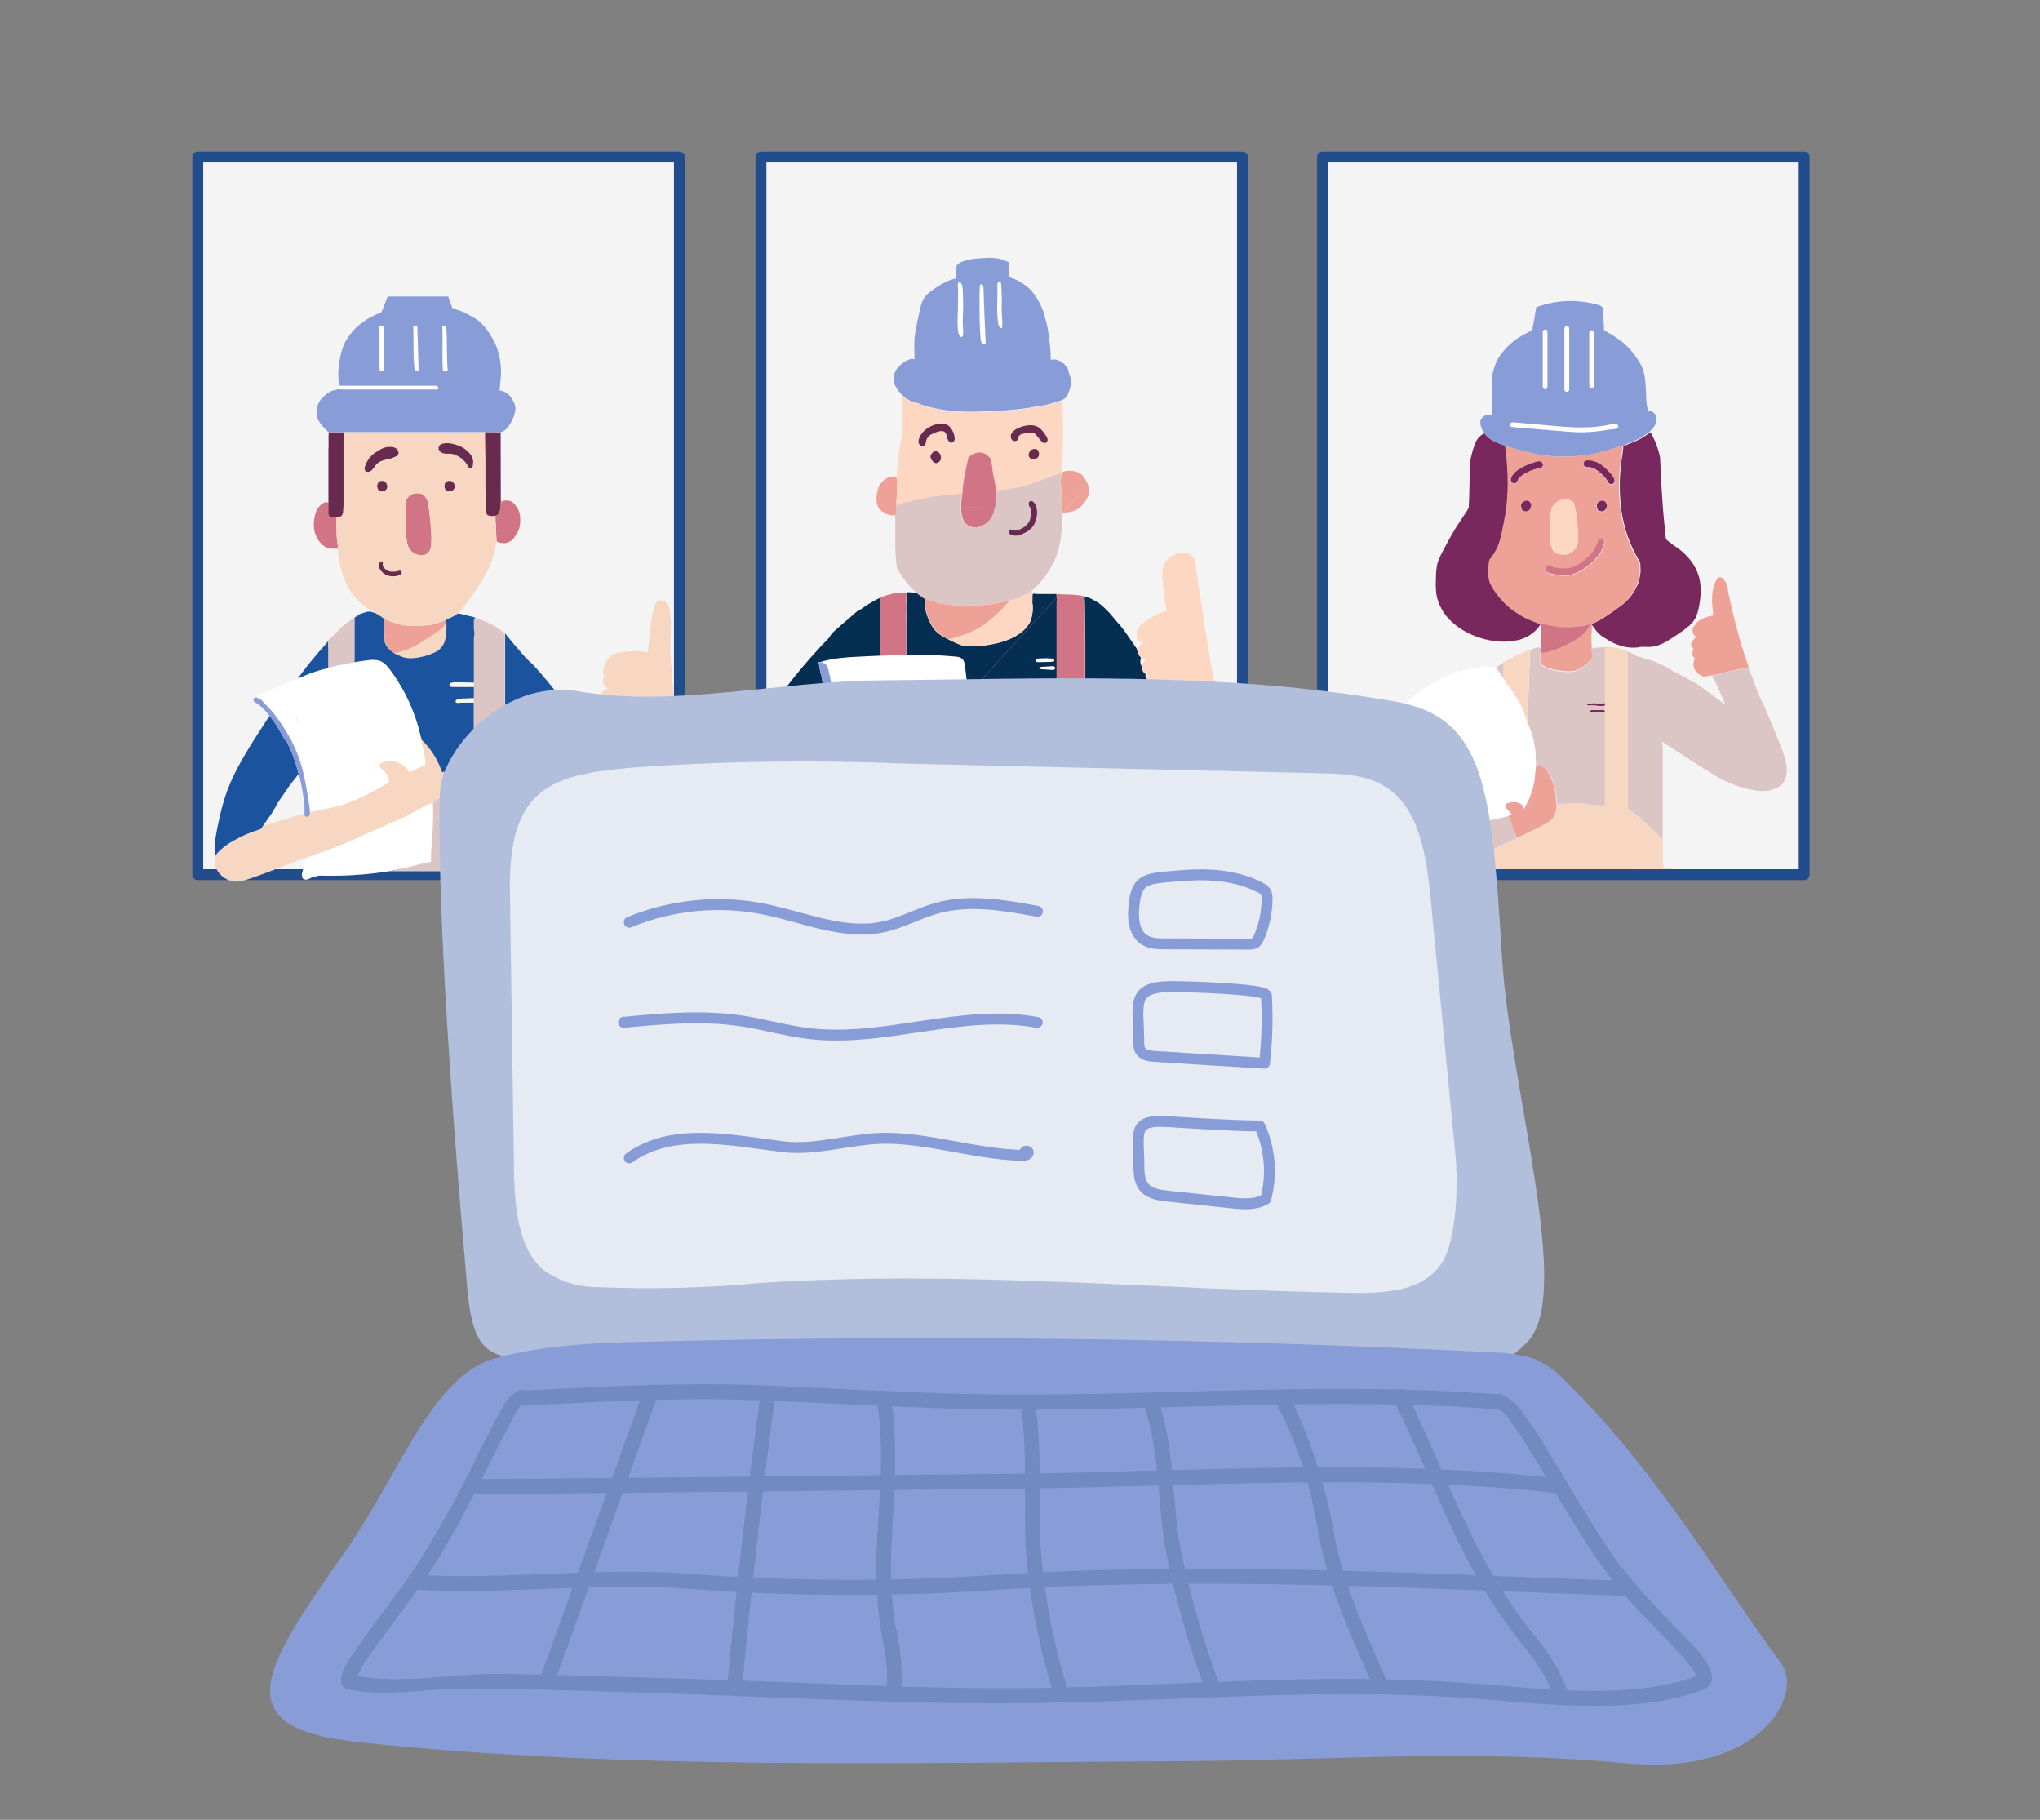
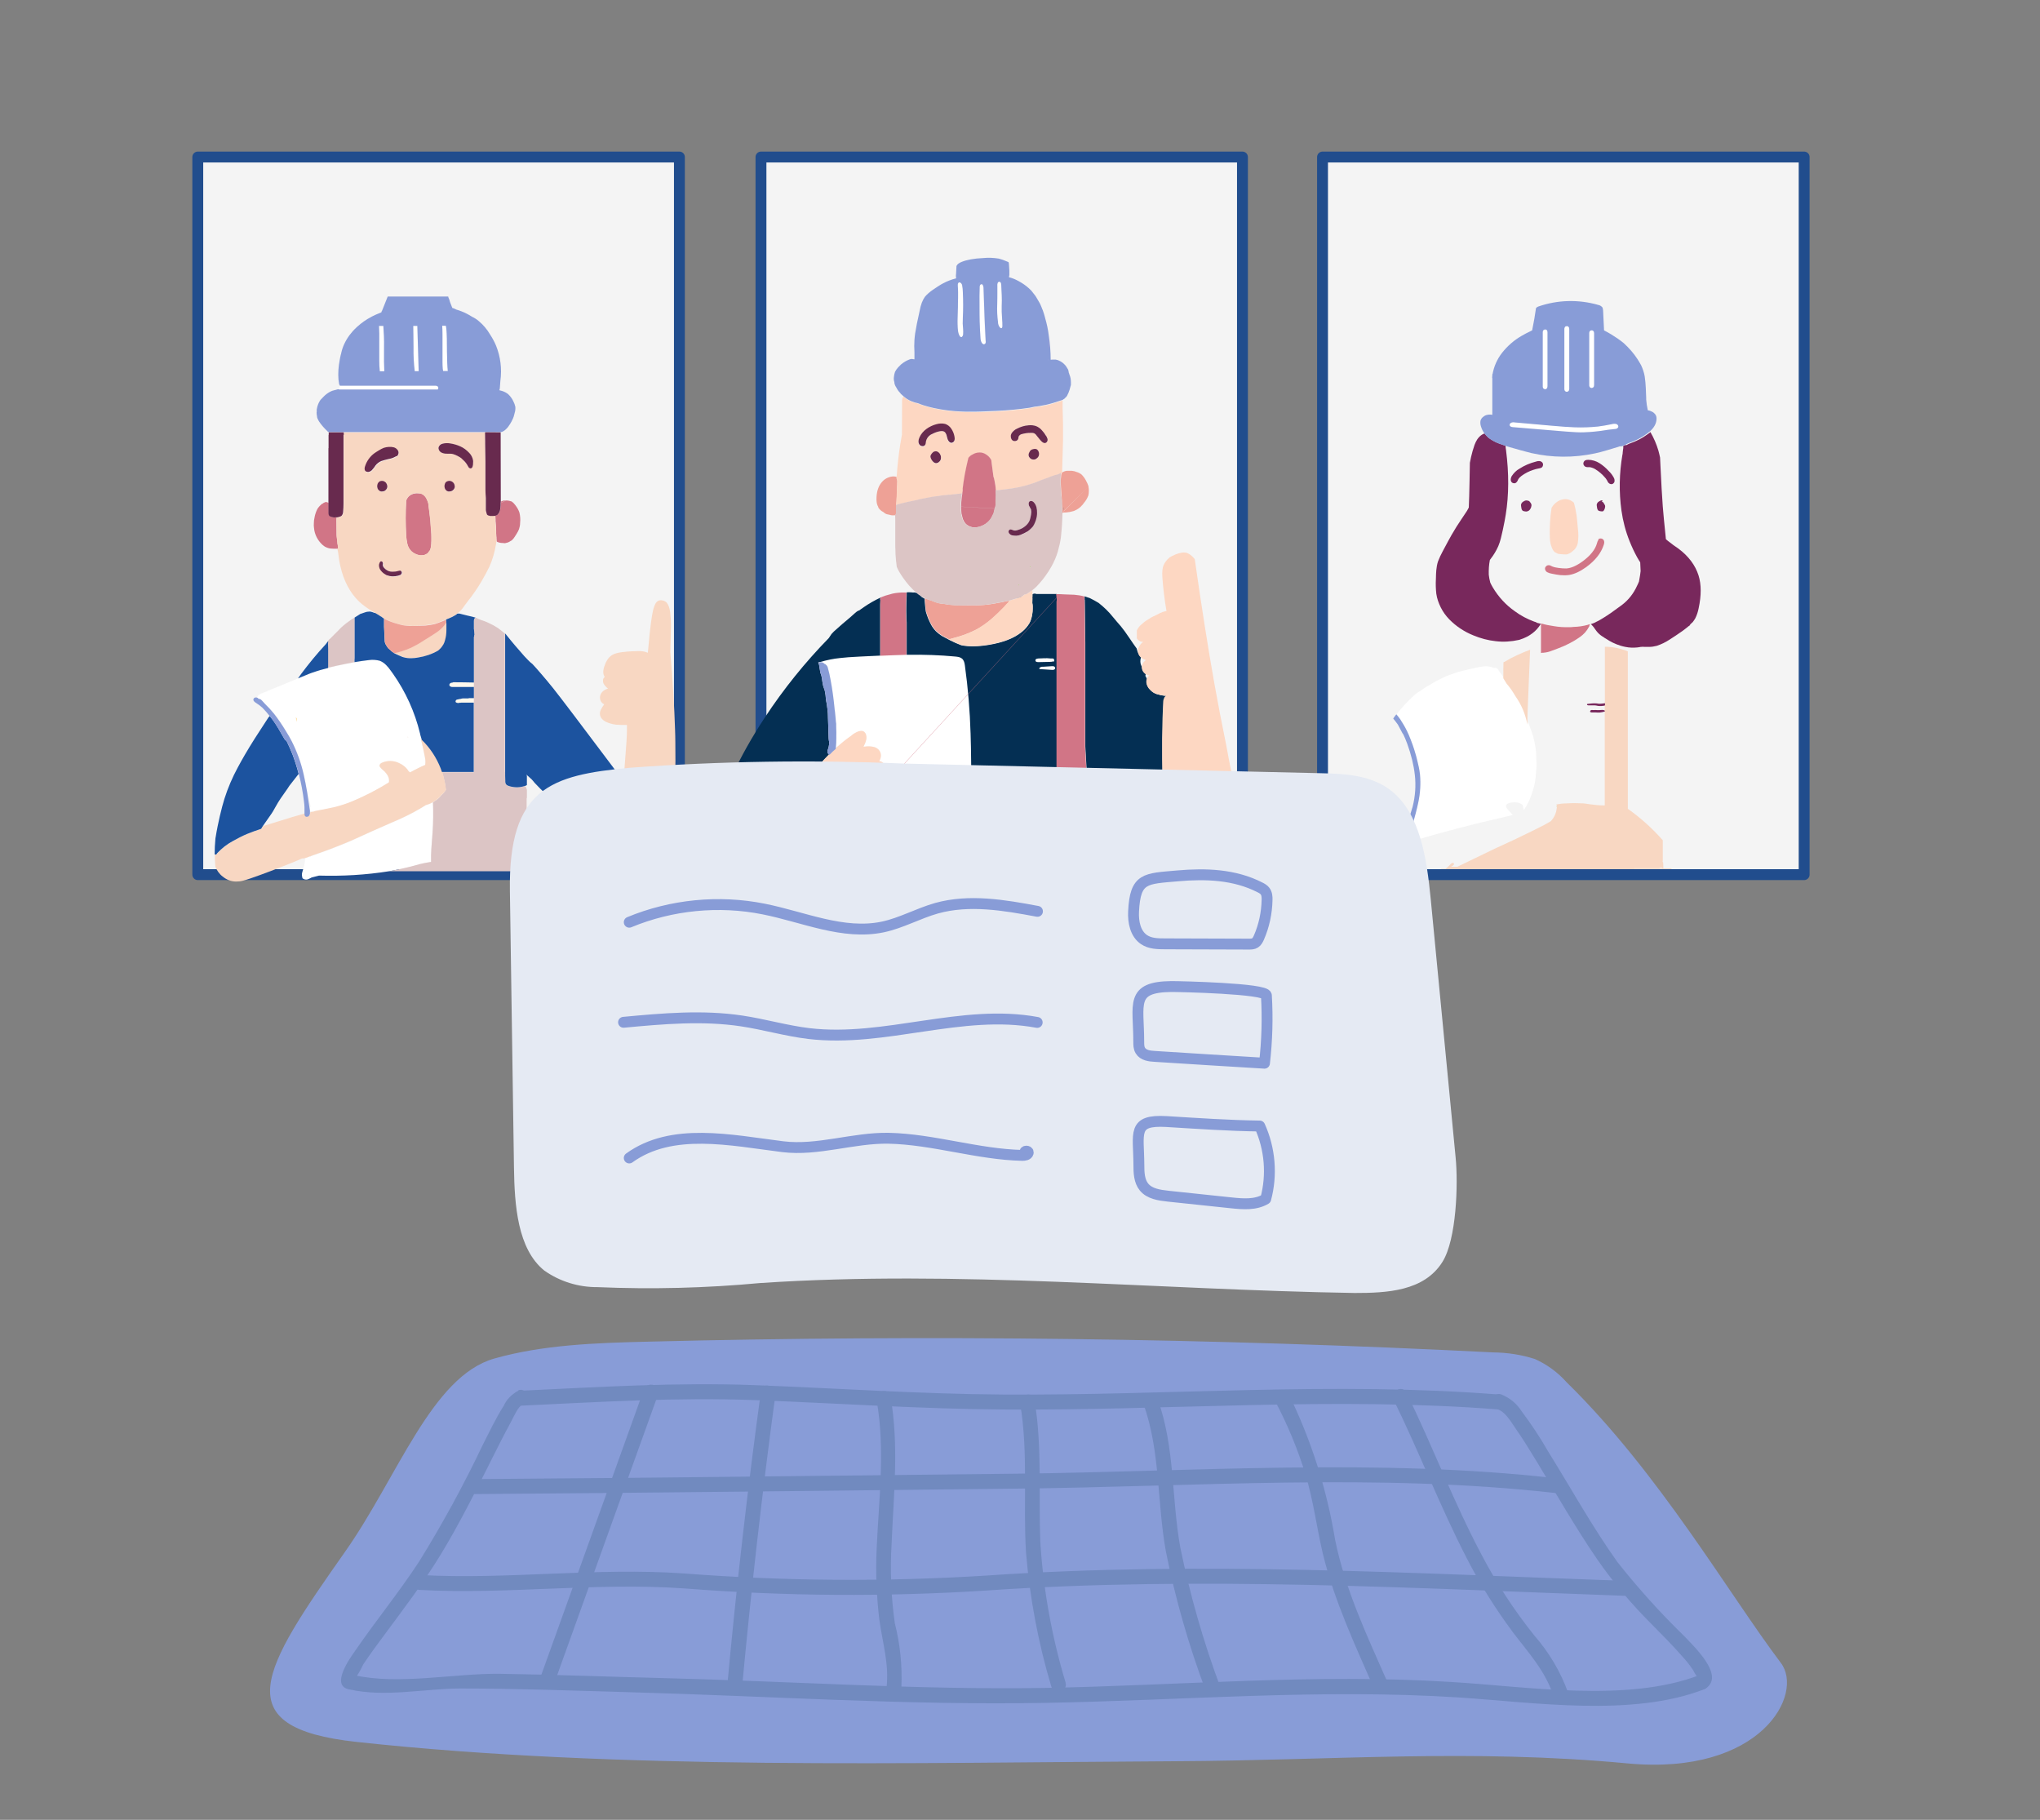
<svg xmlns="http://www.w3.org/2000/svg" version="1.1" id="Layer_1" x="0px" y="0px" viewBox="0 0 1500.7 1338.5" style="enable-background:new 0 0 1500.7 1338.5;" xml:space="preserve">
  <rect x="0" y="0" width="1500.7" height="1338.5" fill="#808080" stroke="none" />
  <style type="text/css"> .st0{fill:#F4F4F4;} .st1{fill:#F8D7C2;} .st2{fill:none;stroke:#214D8D;stroke-width:8;stroke-linecap:round;stroke-linejoin:round;} .st3{fill:#FFFFFF;} .st4{fill:#DCC5C5;} .st5{fill:#78285C;} .st6{fill:#EEA196;} .st7{fill:#889CD7;} .st8{fill:#D17586;} .st9{fill:#FDD7C2;} .st10{fill:none;stroke:#66FF00;stroke-width:0.1;stroke-linecap:round;stroke-linejoin:round;} .st11{fill:#042F53;} .st12{fill:#FEF9ED;} .st13{fill:#FF99CC;} .st14{fill:#682A4E;} .st15{fill:#00CCFF;} .st16{fill:#1C539F;} .st17{fill:#FFCC66;} .st18{fill:#B2BFDC;} .st19{fill:#E5EAF3;} .st20{opacity:0.27;} .st21{fill:#33587F;} .st22{fill:none;stroke:#889CD7;stroke-width:8;stroke-linecap:round;stroke-linejoin:round;stroke-miterlimit:10;} </style>
  <g>
    <rect x="145.5" y="115.5" class="st0" width="354.3" height="527.8" />
    <rect x="560" y="115.5" class="st0" width="354.3" height="527.8" />
    <rect x="973.2" y="115.5" class="st0" width="354.3" height="527.8" />
    <g id="Layer6_0_FILL">
      <path class="st1" d="M1068.7,636.7c0.3-0.2,0.5-0.4,0.7-0.6c0.2-0.2,0.3-0.6,0.2-0.9c-0.1-0.2-0.3-0.4-0.5-0.5 c-0.2-0.1-0.5-0.1-0.8,0c-0.5,0.2-0.9,0.5-1.2,0.9c-0.8,0.9-1.7,1.8-2.7,2.6l-0.9,0.8h0h-2.8c-0.1,0-0.2,0-0.3,0 c-0.1,0.1-0.1,0.1-0.2,0.1c-0.1,0.1-0.2,0.1-0.2,0.2l-0.1,0.2c0,0.1,0,0.2,0,0.2c0,0.1,0,0.1,0,0.2v0.2c0.1,0.1,0.1,0.1,0.2,0.2 l0.2,0.2c0.2,0.1,0.3,0.1,0.5,0.1h2.6c0.1,0.1,0.3,0.2,0.5,0.2c0.2,0,0.5-0.1,0.7-0.2h111h0.1h53.5l0.3-0.1l0.1-0.1 c0.1-0.1,0.2-0.1,0.2-0.2c0,0,0-0.1,0-0.1c0-0.1,0.1-0.1,0.1-0.2v-0.3l-0.1-0.2c0-0.1,0-0.1,0-0.2c0,0-0.1-0.1-0.1-0.1 c-0.1-0.1-0.2-0.1-0.2-0.2l-0.4-0.1h-27v-0.4c0-0.1-0.1-0.2-0.1-0.2c0-0.1-0.1-0.1-0.1-0.2c-0.1-0.1-0.1-0.1-0.2-0.2 c-0.1,0-0.3-0.1-0.4-0.1h-0.2c-0.1-0.2-0.3-0.5-0.4-0.8l-0.6-1.2c-0.4-0.6-0.9-1.2-1.5-1.7c-0.2-0.2-0.5-0.4-0.8-0.6 c-0.3-0.2-0.6-0.2-0.9,0c-0.4,0.2-0.4,0.6-0.2,1.1c0.2,0.4,0.5,0.7,0.8,1.1l0.8,1.4c0.1,0.2,0.2,0.3,0.4,0.5h-131.3L1068.7,636.7z " />
    </g>
    <path id="Layer5_0_1_STROKES" class="st2" d="M145.5,115.5h354.3v527.8H145.5V115.5z" />
    <path id="Layer5_1_1_STROKES" class="st2" d="M972.9,115.5h354.3v527.8H972.9V115.5z" />
    <path id="Layer5_2_1_STROKES" class="st2" d="M559.8,115.5H914v527.8H559.8V115.5z" />
    <g>
      <g id="Layer4_0_FILL">
        <path class="st3" d="M1097.9,490.9c-0.6-0.2-1.1-0.4-1.7-0.5c-1.8-0.4-3.6-0.4-5.4-0.2c-1.8,0.2-3.6,0.6-5.4,1 c-4.2,0.9-7.6,1.7-9.9,2.3c-3.3,0.8-6.5,1.9-9.7,3.1c-6.6,2.6-14.4,6.9-23.4,13.1c-0.3,0.2-0.7,0.5-1,0.7 c-0.1,0.1-0.2,0.2-0.3,0.3c-5,4.4-9.6,9.4-13.7,14.7h0c1,1.1,2,2.4,2.7,3.7c0.4,0.6,0.8,1.2,1.1,1.8c1.9,3,3.5,6.1,5,9.3 c2.1,4.9,3.9,9.9,5.3,15l0.3,1c0.3,1.1,0.6,2.2,0.8,3.2c0.9,3.4,1.6,6.8,2,10.3c0.6,6.7,0.2,13.5-1.2,20.2 c-0.9,4.5-2.6,11.1-5.2,19.8l-3,9.9c1.2-0.3,2.6-0.7,4.4-1.2c21.9-6.5,44.4-12.4,67.6-17.6c0.8-0.2,1.7-0.4,2.6-0.6h0.1 c0.9-0.2,1.8-0.5,2.9-0.8c-1.1-1.3-2.2-2.6-3.4-3.8c-1.4-1.5-1.9-2.7-1.4-3.5c0.4-0.7,1.1-1.1,1.9-1.3c1.9-0.7,4-0.9,6-0.6 c1.6,0.2,3.1,0.9,4.3,2c0.2,1.2,0.5,2.5,0.8,3.7c2.9-4.4,5.2-9.3,6.6-14.4c1.4-4.2,2.1-8.5,2.3-12.9c0,0,0-0.1,0-0.1 c0.1-1,0.2-1.9,0.3-2.7c0-0.5,0.1-0.9,0.1-1.3c0.1-2.1,0.1-4.2-0.2-6.3v-1c0-0.2,0-0.3,0-0.5c0-2.2-0.1-4.4-0.5-6.6 c-0.4-2.9-1-5.8-1.8-8.7c-0.7-2.3-1.9-5.6-3.6-10c0,0.5,0,1,0,1.5c-1.4-7.4-4.4-14.5-8.7-20.7c-0.1-0.2-0.2-0.3-0.3-0.5 c-1-1.7-2-3.3-3-4.7s-2.2-2.8-3.3-4.2c-0.8-1.3-1.6-2.6-2.4-3.9c-1.4-2.1-2.7-4.1-4.2-6c0,0,0-0.1,0-0.1 c-0.1-0.2-0.3-0.3-0.4-0.5c-0.3-0.4-0.8-0.8-1.2-1c-0.5-0.2-1-0.2-1.5,0l0,0C1098.5,491.1,1098.3,490.9,1097.9,490.9 M1190.4,313.2c-0.2-0.6-0.6-1.1-1.2-1.3c-1.1-0.3-2.4-0.3-3.5,0c-3.7,0.8-7,1.4-9.9,1.7c-5.7,0.6-11.4,0.9-17.2,0.6 c-3.7-0.1-9.5-0.5-17.2-1.2l-27-2.4c-0.9-0.1-1.8-0.1-2.6,0.2c-0.4,0.2-0.8,0.5-1,0.9c-0.2,0.4-0.3,0.8-0.1,1.2 c0.3,0.7,1.1,1.1,2.5,1.2l38.5,3.2c5.9,0.5,10.3,0.7,13.3,0.6c5.8-0.2,11.7-0.8,17.4-1.8l1.5-0.2c1.6-0.1,3.1-0.3,4.6-0.5 c0.6-0.1,0.9-0.2,1.1-0.5c0.2-0.1,0.4-0.2,0.5-0.3C1190.5,314.4,1190.6,313.8,1190.4,313.2 M1170.1,243.1 c-0.1,0.1-0.2,0.2-0.4,0.3c-0.1,0.1-0.2,0.2-0.3,0.3c0,0.1-0.1,0.2-0.1,0.3l-0.1,0.3c0,0.1-0.1,0.2-0.1,0.3v39.1 c0.1,0.1,0.1,0.2,0.1,0.3c0,0.1,0.1,0.2,0.1,0.3l0.1,0.3c0.1,0.1,0.2,0.2,0.3,0.3c0.1,0.1,0.2,0.2,0.4,0.3l0.8,0.2l0.7-0.2 l0.5-0.3c0.1-0.1,0.2-0.2,0.2-0.3l0.2-0.3c0-0.1,0.1-0.2,0.1-0.3v-0.3c0.1-0.1,0.1-0.2,0.1-0.3v-38.5c0-0.1-0.1-0.2-0.1-0.3v-0.3 l-0.1-0.3c-0.1-0.1-0.1-0.2-0.2-0.3c-0.1-0.1-0.1-0.2-0.2-0.3c-0.1-0.1-0.3-0.2-0.5-0.3l-0.7-0.2v0.1L1170.1,243.1 M1151.8,240.1 c-0.1,0.1-0.3,0.2-0.4,0.3c-0.1,0.1-0.2,0.2-0.3,0.3c0,0.1,0,0.2-0.1,0.3l-0.1,0.3c0,0.1-0.1,0.2-0.1,0.3v44.9 c0,0.1,0.1,0.2,0.1,0.3s0.1,0.2,0.1,0.3l0.1,0.3l0.3,0.3c0.1,0.1,0.3,0.2,0.4,0.3c0.3,0.1,0.5,0.2,0.8,0.2 c0.2-0.1,0.5-0.1,0.7-0.2l0.5-0.3c0.1-0.1,0.1-0.2,0.2-0.3c0.1-0.1,0.1-0.2,0.2-0.3c0-0.1,0.1-0.2,0.1-0.3v-0.3l0.1-0.3v-44.4 l-0.1-0.3v-0.3l-0.1-0.3l-0.2-0.3c-0.1-0.1-0.1-0.2-0.2-0.3l-0.5-0.3c-0.2-0.1-0.5-0.1-0.7-0.2v0.1L1151.8,240.1 M1136.7,242.2 L1136.7,242.2l-0.5,0.1c-0.2,0.1-0.3,0.2-0.5,0.2c-0.1,0.1-0.2,0.2-0.3,0.3c-0.1,0.1-0.1,0.2-0.2,0.3c-0.1,0.1-0.2,0.2-0.2,0.3 v0.3c0,0.1-0.1,0.2-0.1,0.3v40.5c0,0.1,0.1,0.2,0.1,0.3s0.1,0.2,0.1,0.3c0,0.1,0.1,0.2,0.1,0.3c0.1,0.1,0.2,0.2,0.3,0.3 c0.1,0.1,0.3,0.2,0.4,0.3c0.3,0.1,0.5,0.2,0.8,0.2l0.5-0.1c0.1-0.1,0.2-0.2,0.3-0.2c0.1-0.1,0.3-0.2,0.4-0.3 c0.1-0.1,0.1-0.2,0.2-0.3c0-0.1,0.1-0.2,0.1-0.3l0.1-0.3v-0.3l0.1-0.3v-40l-0.1-0.3v-0.3c0-0.1-0.1-0.2-0.1-0.3 c-0.1-0.1-0.1-0.2-0.2-0.3c-0.1-0.1-0.1-0.2-0.2-0.3l-0.5-0.3C1137.1,242.3,1136.9,242.2,1136.7,242.2L1136.7,242.2z" />
-         <path class="st4" d="M1222.6,638.6c0.1-0.1,0.3-0.1,0.4-0.1l-0.2-0.1l-0.4-0.3h-0.6l0,0l0.2,0.2 C1222.2,638.4,1222.4,638.5,1222.6,638.6 M1261,499.6c0,0,0,0.1,0,0.1c1,2.1,2,4.4,3.2,6.8l3.4,8c0.6,1.4,1.1,2.7,1.6,3.9 c-0.2-0.2-0.4-0.3-0.5-0.4c-7.5-5.7-13.4-10.1-17.7-13.1l-1.4-1c0,0-0.1,0-0.1,0c-0.5-0.4-1.1-0.8-1.6-1.1 c-1.3-0.7-2.5-1.4-3.8-2.1s-2.7-1.5-4-2.3s-2.4-1.3-3.8-1.9c-5.6-2.9-9.9-5.3-12.7-7l-2-1l-1.8-0.8c-0.4-0.2-0.8-0.4-1.2-0.5 c-2.5-1.1-5.1-1.9-7.8-2.5c-1.9-0.8-3.9-1.4-5.9-1.7c-2.4-1.5-4.9-2.7-7.4-3.8v115.7c9.5,6.7,18.1,14.5,25.7,23.1v-68.4 c-0.2-1.4-0.4-2.8-0.6-4.2l1.2,0.8l29.6,19.1c4.1,2.6,7.2,4.5,9.2,5.7c3.1,1.8,6.3,3.4,9.6,4.9l1.2,0.5c4.1,1.6,8.3,2.9,12.6,3.9 c3.8,1.1,7.7,1.6,11.7,1.5c2.7-0.1,5.3-0.6,7.8-1.6c1.8-0.6,3.5-1.6,4.9-2.8c1.3-1.2,2.4-2.7,3-4.4c0.4-1.1,0.7-2.3,0.8-3.5 c0.4-3.1,0.2-6.2-0.5-9.3c-0.7-3-1.6-6-2.7-8.9c-0.6-1.6-1.8-4.5-3.5-8.7c-3.1-7.4-6.6-15.8-10.4-25c-2.1-4-4-8.1-5.5-12.3 c-0.6-1.6-1.3-3.6-2-5.9c-0.4-1.1-0.9-2.2-1.4-3.3c0,0,0-0.1,0-0.1c-0.2-0.4-0.3-0.9-0.5-1.3c-0.6-1.1-1.1-2.3-1.4-3.6v-0.2 c-7,1.5-12.8,2.8-17.6,3.8l-0.4,0.1c-1.9,0.6-3.8,1.1-5.8,1.4c-1.2,0.3-2.1,0.5-3,0.7c0.4,0.9,0.8,1.8,1.3,2.9 M1040.6,570 c-0.4-3.8-1.1-7.5-2-11.2c-6.9,9.3-12.5,17.2-17,23.8c-2.6,3.5-5,7.1-7.1,10.8c-0.4,0.8-0.8,1.6-1.2,2.4c-1,1.6-1.9,3.2-2.8,4.8 c-0.2,0.5-0.4,1-0.6,1.5c-3.1,9.5-4.7,17.7-4.7,24.5c0,8.7,2.7,15.5,8.1,20.6c4,4.1,9.5,6.3,15.2,6.4c0.8,0,1.7,0,2.5-0.2 l1.5-0.5c0.5-0.2,1.1-0.4,1.9-0.6l14-4.7l10-3.5c3.9-1.9,7.6-3.7,11-5.3l30-14.5c5.9-2.7,11.1-5.2,15.8-7.3 c0.3-0.2,0.7-0.3,1-0.5c-0.1-0.3-0.2-0.5-0.3-0.8c-1.8-5-3.8-10.1-5.9-15.1c-0.1-0.1-0.1-0.2-0.1-0.3c-0.1,0-0.2,0-0.3,0h-0.1 c-0.8,0.2-1.7,0.4-2.6,0.6c-23.2,5.2-45.8,11-67.6,17.6c-1.8,0.5-3.2,1-4.4,1.2l-0.4,1.4c-1.4,0.1-2.5,0.2-3.4,0.3 c1.8-7.8,3.3-13.8,4.7-18.2l1.6-4.9c0.6-2,1.2-3.6,1.5-4.9C1041,585.7,1041.5,577.8,1040.6,570 M1100.3,491.3 c0.5,0.2,0.9,0.6,1.2,1c0.1,0.2,0.2,0.3,0.4,0.5c0,0,0,0.1,0,0.1c1.4,1.9,2.8,3.9,4.2,6c0-5,0-8.8,0.1-11.7 c-1.3,0.9-2.6,1.7-3.8,2.6C1101.6,490.2,1100.9,490.7,1100.3,491.3 M1133.4,476.3h-2.7c-1,0.3-2,0.6-3,0.9l-1.9,0.7l-1.7,42.2 c-0.2,4.4-0.3,8.2-0.3,11.3c1.7,4.3,2.9,7.7,3.6,10c0.8,2.8,1.4,5.7,1.8,8.7c0.4,2.2,0.5,4.4,0.5,6.6c0,0.2,0,0.3,0,0.5v1 c0.2,2.1,0.3,4.2,0.2,6.3c0.2-0.2,0.4-0.3,0.6-0.3c0.4-0.2,1-0.2,1.4,0.1l0,0c0.2-0.3,0.5-0.5,0.8-0.6c0.6-0.1,1.2-0.1,1.7,0.2 c1.3,0.6,2.4,1.5,3.3,2.6c1.6,2,3,4.2,4,6.6c2.3,5.6,3.5,11.6,3.4,17.7l0.2,1.2c2.6-0.5,5.1-0.7,7.7-0.8c4.1-0.2,8.3-0.2,12.4,0 l0.9,0.1l4.2,0.6c3.5,0.5,7,0.7,10.5,0.8v-73.6l-0.7,0.1l-2.5,0.3c-0.8,0-1.6,0-2.3-0.1l-1.5-0.3c-0.6-0.1-1.2-0.1-1.8-0.1 c-2.3,0-3.6,0-3.9,0c-0.2,0-0.5-0.1-0.7-0.2c-0.3-0.2-0.3-0.4-0.2-0.6s0.3-0.3,0.6-0.3l1.8-0.2c1-0.1,2-0.2,3-0.2 c1.1,0,2.2,0.1,3.3,0.3c0.8,0,1.6,0,2.3-0.1l1.7-0.2c0.2-0.1,0.5-0.1,0.8,0v-41.4c-2.2-0.1-4.4,0-6.6,0.3 c-0.6,0.1-1.1,0.1-1.6,0.2c-0.7,0.1-1.4,0.3-2,0.6c0,1.5,0.1,2.9,0.1,4.2l0,0v2v0.1v1l0,0v0.2l-0.1,0.3l-0.2,0.2 c-0.8,1.2-1.7,2.2-2.8,3.1l-0.3,0.2c-1.8,1.7-3.8,3.1-6,4.2c-1,0.5-2.1,1-3.2,1.2c-1.7,0.3-3.4,0.5-5.1,0.4 c-4.6-0.1-9.1-0.8-13.5-2.1c-1.1-0.3-2.1-0.7-3.1-1.2c-0.5-0.3-1.3-0.8-2.4-1.6c-0.4-0.3-0.7-0.5-1-0.8v-5.8c0-0.5,0-1.1,0-1.6 v-0.4c0,0,0.1,0,0.1,0v-0.3L1133.4,476.3 M1175.1,522.4c0.8,0.1,1.6,0,2.4-0.1c0.8-0.2,1.6-0.2,2.3,0c0.2,0,0.4,0.2,0.6,0.3 c0.2,0.1,0.2,0.4,0.1,0.6c0,0,0,0,0,0c-0.1,0.2-0.4,0.2-0.9,0.2c-0.5,0-0.9,0.1-1.3,0.3l-1.9,0.3c-0.5,0.1-1,0.1-1.5,0l-1.3-0.1 h-3.2c-0.4-0.1-0.7-0.2-0.8-0.3c-0.2-0.3-0.2-0.6,0.1-1c0.1-0.1,0.3-0.3,0.4-0.4c0.2-0.1,0.5-0.1,0.8-0.1c0.8,0.1,1.5,0.1,2.3,0 L1175.1,522.4z" />
-         <path class="st5" d="M1181.1,517.3L1181.1,517.3c0,0-0.1,0-0.1,0c-0.2-0.1-0.5-0.1-0.8,0l-1.7,0.2c-0.8,0.1-1.6,0.1-2.3,0.1 c-1.1-0.2-2.2-0.3-3.3-0.3c-1,0-2,0.1-3,0.2l-1.8,0.2c-0.3,0-0.6,0.1-0.6,0.3s-0.1,0.4,0.2,0.6c0.2,0.1,0.5,0.2,0.7,0.2 c0.3,0,1.6,0,3.9,0c0.6,0,1.2,0,1.8,0.1l1.5,0.3c0.8,0.1,1.6,0.1,2.3,0.1l2.5-0.3l0.7-0.1l0.2-0.1v-1.5 M1177.7,522.2 c-0.8,0.1-1.6,0.1-2.4,0.1l-1.8-0.1c-0.8,0.1-1.5,0.1-2.3,0c-0.3,0-0.5,0-0.8,0.1c-0.2,0.1-0.3,0.2-0.4,0.4 c-0.3,0.4-0.4,0.7-0.1,1c0.1,0.1,0.3,0.2,0.8,0.3h3.2l1.3,0.1c0.5,0,1,0,1.5,0l1.9-0.3c0.4-0.1,0.9-0.2,1.3-0.3 c0.5,0,0.8-0.1,0.9-0.2c0.1-0.2,0.1-0.5-0.1-0.6c0,0,0,0,0,0c-0.2-0.2-0.4-0.3-0.6-0.3C1179.3,522.1,1178.5,522.1,1177.7,522.2 M1093.6,320.5c-0.5-0.6-1-1.1-1.4-1.7c-0.8,0.2-1.6,0.6-2.3,1.1c-1.3,0.9-2.3,2-3.2,3.3c-0.8,1.3-1.5,2.7-2,4.1 c-0.2,0.7-0.6,2-1.2,3.8c-0.1,0.2-0.1,0.4-0.2,0.6c-0.8,2.9-1.5,5.8-2,8.7c-0.2,10.3-0.3,18.5-0.5,24.5c-0.1,2.8-0.2,5.6-0.3,8.4 c-0.4,0.8-0.8,1.6-1.3,2.4s-1.9,2.9-4.2,6.3c-2.3,3.3-4.7,7.2-7.2,11.5c-1.4,2.5-3.6,6.5-6.5,12c-1.3,2.3-2.4,4.8-3.4,7.3 c-0.7,2.1-1.1,4.3-1.3,6.5c-0.1,1.5-0.3,3.7-0.3,6.6c-0.2,3.6-0.1,7.2,0.3,10.8c0.5,3.5,1.7,6.9,3.3,10.1 c1.6,3.2,3.7,6.1,6.2,8.7c5,5.1,11,9.1,17.7,11.8c5.3,2.2,10.8,3.7,16.5,4.3c5.6,0.7,11.4,0.3,16.9-0.9c0.5-0.1,0.9-0.2,1.3-0.4 c1.4-0.4,2.7-1,4-1.6c0.5-0.3,1.1-0.5,1.6-0.8c0.5-0.3,1.1-0.7,1.6-1s1.2-0.8,1.7-1.2c2.4-1.8,4.4-4.1,6-6.7c0,0,0.1-0.1,0.1-0.1 l0.1-0.1c0,0,0,0-0.1,0c-0.8-0.2-1.6-0.4-2.4-0.6c-0.4,0-0.7-0.2-1-0.5c-0.5-0.2-1-0.4-1.5-0.5c-5.1-1.9-9.9-4.4-14.2-7.6 c-6.6-4.6-12.1-10.6-16.2-17.5c-0.7-1.2-1.3-2.3-1.9-3.6c-0.5-1.9-0.9-3.8-1.1-5.8c-0.1-3.6,0.1-7.2,0.8-10.8 c0.1-0.2,0.3-0.4,0.4-0.6c2.3-2.9,4.3-6.2,5.8-9.6c0.8-1.9,1.4-3.8,1.9-5.8c0.3-1.3,0.8-3.3,1.4-6c1.1-5.1,1.8-8.9,2.2-11.5 c2.3-14.3,2.4-30.1,0.2-47.3c-0.2-1.1-0.3-2.2-0.4-3.3l-1.8-0.6l-2.3-0.8c-2.6-0.9-5-2.1-7.2-3.7 C1095.1,322.1,1094.3,321.4,1093.6,320.5 M1195.8,327.2l-1.4,0.7c0,0,0,0.1,0,0.1c-0.1,0.1-0.2,0.2-0.3,0.3 c-0.1,0.2-0.1,0.5,0,0.7l0.1,0.2c-0.1,0.7-0.2,1.3-0.3,2c-0.1,0.6-0.1,1.2-0.2,1.9v0.3c0,0.4-0.1,0.7-0.2,1.1 c-2.3,13.5-2.6,27.3-0.7,41c1.1,7.8,3.1,15.4,6,22.6c1.6,4,3.4,7.9,5.5,11.7c0.7,1.3,1.5,2.5,2.3,3.8l0.3,6.4 c-0.1,1-0.2,2-0.4,3.1s-0.4,2.5-0.8,4.6c-0.5,1.3-1,2.3-1.4,3.1c-2.5,5.6-6.3,10.5-11.2,14.2c-1.7,1.3-4.5,3.3-8.3,6 c-3,2-5.2,3.5-6.7,4.3c-1.3,0.8-2.5,1.5-3.7,2c-0.6,0.3-1.2,0.7-1.8,0.9c-0.7,0.3-1.5,0.6-2.3,0.8c0.1,0.1,0.2,0.2,0.3,0.3 c0.8,0.8,1.6,1.7,2.3,2.7c0,0.1,0.1,0.1,0.1,0.2c1.1,1.5,1.8,2.5,2.3,3c1.3,1.4,2.7,2.5,4.3,3.4c0.5,0.4,1.1,0.8,1.7,1.1 c3.4,2.3,7.1,4.1,11.1,5.3c1.1,0.3,2.2,0.6,3.3,0.8c2.9,0.6,5.8,0.7,8.7,0.4c0.8-0.1,1.7-0.2,2.6-0.4c0.1,0,0.2,0,0.4,0 c0.3,0,0.7-0.1,1.1-0.1c0.7,0.1,1.5,0.1,2.2,0.1s1.6,0,2.3,0c2,0,3.9-0.3,5.8-0.8c3.3-1.1,6.4-2.6,9.3-4.5 c3.3-2.1,6.6-4.3,9.7-6.5c1.9-1.4,3.4-2.6,4.7-3.7c0,0.1,0,0.2,0,0.3l1-1.4l1.1-1.1c0.2-0.2,0.4-0.4,0.6-0.5v0 c0.7-0.9,1.3-1.8,1.9-2.8c1.2-2.4,2-4.9,2.5-7.5c2-9.4,2-17.4-0.1-24.1c-2.4-7.5-7.3-14.1-14.8-19.7c-2.8-1.9-4.9-3.4-6.2-4.5 c-1.1-0.8-2.1-1.6-3-2.4c-0.6-5.4-1.1-10.4-1.5-15c-0.3-3.2-0.6-6.3-0.8-9.1c-0.6-7.6-1.1-17.5-1.7-29.8l-0.3-6.2 c-0.3-1.7-0.8-3.3-1.2-5c-1.4-4.8-3.4-9.4-5.9-13.7c-0.4,0.4-0.9,0.8-1.4,1.1l-0.1,0.1c-2.2,1.6-4.5,3.1-6.9,4.3 c-1.1,0.5-2.2,1.1-3.4,1.6c-1.2,0.5-2.6,1-4.2,1.6l-1.9,1 M1187.5,471.3l-0.6-0.3c0.2,0,0.4,0.1,0.5,0.1c0.1,0.1,0.2,0.2,0.4,0.4 L1187.5,471.3 M1125.1,368.7c-0.3-0.2-0.6-0.4-1-0.4c-0.5-0.2-1.1-0.3-1.7-0.2c-0.3,0.1-0.6,0.2-0.9,0.3 c-0.6,0.3-1.2,0.7-1.7,1.1c-0.5,0.5-0.8,1.1-0.9,1.8c0,0.6,0.1,1.2,0.2,1.8c0,0.6,0.2,1.1,0.4,1.7c0.2,0.5,0.6,0.9,1.2,1.1 l0.9,0.2c0.7,0.2,1.5,0.2,2.2-0.1c0.6-0.2,1.1-0.5,1.5-1l0.4-0.6c0.5-0.7,0.8-1.6,0.9-2.5c0-0.4,0-0.8-0.1-1.1 c-0.3-0.5-0.5-0.8-0.6-1.1C1125.5,369.4,1125.3,369,1125.1,368.7 M1111.7,354.2c0.4,0.7,1,1.1,1.8,1.2c0.8,0.2,1.6-0.1,2.1-0.7 c0.6-0.6,1-1.4,1.3-2.2c0.6-1,1.5-1.8,2.4-2.5c2.6-1.9,5.5-3.4,8.6-4.4c1.3-0.4,2.5-0.8,3.8-1c0.8-0.1,1.5-0.3,2.2-0.6 c0.7-0.4,1.1-1.1,1.2-2c0.1-0.8-0.2-1.6-0.8-2.1c-0.6-0.5-1.3-0.8-2.1-0.8c-0.8,0-1.5,0.1-2.3,0.4c-4.3,1.1-8.4,2.8-12.1,5.2 c-2.4,1.3-4.3,3.3-5.8,5.6C1111.3,351.8,1111.1,353.1,1111.7,354.2 M1178.1,368c-0.3,0.1-0.6,0.2-0.9,0.3 c-0.6,0.3-1.2,0.7-1.7,1.1c-0.5,0.5-0.8,1.1-0.9,1.8c0,0.6,0.1,1.2,0.2,1.8c0,0.6,0.2,1.1,0.4,1.7c0.2,0.5,0.6,0.9,1.2,1.1 l0.9,0.2c0.7,0.2,1.5,0.2,2.2-0.1c0.6-0.2,1.1-0.5,1.5-1l0.4-0.6c0.5-0.7,0.8-1.6,0.9-2.5c0-0.4,0-0.8-0.1-1.1 c-0.3-0.5-0.4-0.8-0.6-1.1c-0.2-0.4-0.4-0.7-0.7-1.1c-0.3-0.2-0.6-0.4-1-0.4C1179.3,368,1178.7,368,1178.1,368 M1173.7,345.2 c2.6,1.6,4.9,3.6,6.8,5.8c0.6,0.6,1.1,1.3,1.5,2c0.2,0.3,0.5,0.8,0.8,1.5c0.3,0.5,0.7,0.9,1.2,1.2c0.6,0.4,1.4,0.5,2.1,0.3 c0.7-0.3,1.2-0.8,1.5-1.5c0.3-1.1,0.1-2.3-0.5-3.3c-1-1.8-2.2-3.4-3.7-4.8c-2-2.2-4.2-4.1-6.7-5.7c-2.5-1.6-5.4-2.5-8.4-2.5 c-0.8,0-1.6,0.1-2.3,0.5c-1.2,0.8-1.6,2.4-0.8,3.6c0.3,0.4,0.6,0.7,1.1,1c0.5,0.2,1.1,0.3,1.6,0.3h1.7 C1171.1,343.9,1172.5,344.4,1173.7,345.2L1173.7,345.2z" />
+         <path class="st5" d="M1181.1,517.3L1181.1,517.3c0,0-0.1,0-0.1,0c-0.2-0.1-0.5-0.1-0.8,0l-1.7,0.2c-0.8,0.1-1.6,0.1-2.3,0.1 c-1.1-0.2-2.2-0.3-3.3-0.3c-1,0-2,0.1-3,0.2l-1.8,0.2c-0.3,0-0.6,0.1-0.6,0.3s-0.1,0.4,0.2,0.6c0.2,0.1,0.5,0.2,0.7,0.2 c0.3,0,1.6,0,3.9,0c0.6,0,1.2,0,1.8,0.1l1.5,0.3c0.8,0.1,1.6,0.1,2.3,0.1l2.5-0.3l0.7-0.1l0.2-0.1v-1.5 M1177.7,522.2 c-0.8,0.1-1.6,0.1-2.4,0.1l-1.8-0.1c-0.8,0.1-1.5,0.1-2.3,0c-0.3,0-0.5,0-0.8,0.1c-0.2,0.1-0.3,0.2-0.4,0.4 c-0.3,0.4-0.4,0.7-0.1,1c0.1,0.1,0.3,0.2,0.8,0.3h3.2l1.3,0.1c0.5,0,1,0,1.5,0l1.9-0.3c0.4-0.1,0.9-0.2,1.3-0.3 c0.5,0,0.8-0.1,0.9-0.2c0.1-0.2,0.1-0.5-0.1-0.6c0,0,0,0,0,0c-0.2-0.2-0.4-0.3-0.6-0.3C1179.3,522.1,1178.5,522.1,1177.7,522.2 M1093.6,320.5c-0.5-0.6-1-1.1-1.4-1.7c-0.8,0.2-1.6,0.6-2.3,1.1c-1.3,0.9-2.3,2-3.2,3.3c-0.8,1.3-1.5,2.7-2,4.1 c-0.2,0.7-0.6,2-1.2,3.8c-0.1,0.2-0.1,0.4-0.2,0.6c-0.8,2.9-1.5,5.8-2,8.7c-0.2,10.3-0.3,18.5-0.5,24.5c-0.1,2.8-0.2,5.6-0.3,8.4 c-0.4,0.8-0.8,1.6-1.3,2.4s-1.9,2.9-4.2,6.3c-2.3,3.3-4.7,7.2-7.2,11.5c-1.4,2.5-3.6,6.5-6.5,12c-1.3,2.3-2.4,4.8-3.4,7.3 c-0.7,2.1-1.1,4.3-1.3,6.5c-0.1,1.5-0.3,3.7-0.3,6.6c-0.2,3.6-0.1,7.2,0.3,10.8c0.5,3.5,1.7,6.9,3.3,10.1 c1.6,3.2,3.7,6.1,6.2,8.7c5,5.1,11,9.1,17.7,11.8c5.3,2.2,10.8,3.7,16.5,4.3c5.6,0.7,11.4,0.3,16.9-0.9c0.5-0.1,0.9-0.2,1.3-0.4 c1.4-0.4,2.7-1,4-1.6c0.5-0.3,1.1-0.5,1.6-0.8c0.5-0.3,1.1-0.7,1.6-1s1.2-0.8,1.7-1.2c2.4-1.8,4.4-4.1,6-6.7c0,0,0.1-0.1,0.1-0.1 l0.1-0.1c0,0,0,0-0.1,0c-0.8-0.2-1.6-0.4-2.4-0.6c-0.4,0-0.7-0.2-1-0.5c-0.5-0.2-1-0.4-1.5-0.5c-5.1-1.9-9.9-4.4-14.2-7.6 c-6.6-4.6-12.1-10.6-16.2-17.5c-0.7-1.2-1.3-2.3-1.9-3.6c-0.5-1.9-0.9-3.8-1.1-5.8c-0.1-3.6,0.1-7.2,0.8-10.8 c0.1-0.2,0.3-0.4,0.4-0.6c2.3-2.9,4.3-6.2,5.8-9.6c0.8-1.9,1.4-3.8,1.9-5.8c0.3-1.3,0.8-3.3,1.4-6c1.1-5.1,1.8-8.9,2.2-11.5 c2.3-14.3,2.4-30.1,0.2-47.3c-0.2-1.1-0.3-2.2-0.4-3.3l-1.8-0.6l-2.3-0.8c-2.6-0.9-5-2.1-7.2-3.7 C1095.1,322.1,1094.3,321.4,1093.6,320.5 M1195.8,327.2l-1.4,0.7c0,0,0,0.1,0,0.1c-0.1,0.1-0.2,0.2-0.3,0.3 c-0.1,0.2-0.1,0.5,0,0.7l0.1,0.2c-0.1,0.7-0.2,1.3-0.3,2c-0.1,0.6-0.1,1.2-0.2,1.9v0.3c0,0.4-0.1,0.7-0.2,1.1 c-2.3,13.5-2.6,27.3-0.7,41c1.1,7.8,3.1,15.4,6,22.6c1.6,4,3.4,7.9,5.5,11.7c0.7,1.3,1.5,2.5,2.3,3.8l0.3,6.4 c-0.1,1-0.2,2-0.4,3.1s-0.4,2.5-0.8,4.6c-0.5,1.3-1,2.3-1.4,3.1c-2.5,5.6-6.3,10.5-11.2,14.2c-1.7,1.3-4.5,3.3-8.3,6 c-3,2-5.2,3.5-6.7,4.3c-1.3,0.8-2.5,1.5-3.7,2c-0.6,0.3-1.2,0.7-1.8,0.9c-0.7,0.3-1.5,0.6-2.3,0.8c0.1,0.1,0.2,0.2,0.3,0.3 c0.8,0.8,1.6,1.7,2.3,2.7c0,0.1,0.1,0.1,0.1,0.2c1.1,1.5,1.8,2.5,2.3,3c1.3,1.4,2.7,2.5,4.3,3.4c0.5,0.4,1.1,0.8,1.7,1.1 c3.4,2.3,7.1,4.1,11.1,5.3c1.1,0.3,2.2,0.6,3.3,0.8c2.9,0.6,5.8,0.7,8.7,0.4c0.8-0.1,1.7-0.2,2.6-0.4c0.1,0,0.2,0,0.4,0 c0.3,0,0.7-0.1,1.1-0.1c0.7,0.1,1.5,0.1,2.2,0.1s1.6,0,2.3,0c2,0,3.9-0.3,5.8-0.8c3.3-1.1,6.4-2.6,9.3-4.5 c3.3-2.1,6.6-4.3,9.7-6.5c1.9-1.4,3.4-2.6,4.7-3.7c0,0.1,0,0.2,0,0.3l1-1.4l1.1-1.1c0.2-0.2,0.4-0.4,0.6-0.5v0 c0.7-0.9,1.3-1.8,1.9-2.8c1.2-2.4,2-4.9,2.5-7.5c2-9.4,2-17.4-0.1-24.1c-2.4-7.5-7.3-14.1-14.8-19.7c-2.8-1.9-4.9-3.4-6.2-4.5 c-1.1-0.8-2.1-1.6-3-2.4c-0.6-5.4-1.1-10.4-1.5-15c-0.3-3.2-0.6-6.3-0.8-9.1c-0.6-7.6-1.1-17.5-1.7-29.8l-0.3-6.2 c-0.3-1.7-0.8-3.3-1.2-5c-1.4-4.8-3.4-9.4-5.9-13.7c-0.4,0.4-0.9,0.8-1.4,1.1l-0.1,0.1c-2.2,1.6-4.5,3.1-6.9,4.3 c-1.1,0.5-2.2,1.1-3.4,1.6c-1.2,0.5-2.6,1-4.2,1.6l-1.9,1 M1187.5,471.3l-0.6-0.3c0.2,0,0.4,0.1,0.5,0.1c0.1,0.1,0.2,0.2,0.4,0.4 L1187.5,471.3 M1125.1,368.7c-0.3-0.2-0.6-0.4-1-0.4c-0.5-0.2-1.1-0.3-1.7-0.2c-0.3,0.1-0.6,0.2-0.9,0.3 c-0.6,0.3-1.2,0.7-1.7,1.1c-0.5,0.5-0.8,1.1-0.9,1.8c0,0.6,0.1,1.2,0.2,1.8c0,0.6,0.2,1.1,0.4,1.7c0.2,0.5,0.6,0.9,1.2,1.1 l0.9,0.2c0.7,0.2,1.5,0.2,2.2-0.1c0.6-0.2,1.1-0.5,1.5-1l0.4-0.6c0.5-0.7,0.8-1.6,0.9-2.5c0-0.4,0-0.8-0.1-1.1 c-0.3-0.5-0.5-0.8-0.6-1.1C1125.5,369.4,1125.3,369,1125.1,368.7 M1111.7,354.2c0.4,0.7,1,1.1,1.8,1.2c0.8,0.2,1.6-0.1,2.1-0.7 c0.6-0.6,1-1.4,1.3-2.2c0.6-1,1.5-1.8,2.4-2.5c2.6-1.9,5.5-3.4,8.6-4.4c1.3-0.4,2.5-0.8,3.8-1c0.8-0.1,1.5-0.3,2.2-0.6 c0.7-0.4,1.1-1.1,1.2-2c0.1-0.8-0.2-1.6-0.8-2.1c-0.6-0.5-1.3-0.8-2.1-0.8c-0.8,0-1.5,0.1-2.3,0.4c-4.3,1.1-8.4,2.8-12.1,5.2 c-2.4,1.3-4.3,3.3-5.8,5.6C1111.3,351.8,1111.1,353.1,1111.7,354.2 M1178.1,368c-0.3,0.1-0.6,0.2-0.9,0.3 c-0.6,0.3-1.2,0.7-1.7,1.1c-0.5,0.5-0.8,1.1-0.9,1.8c0,0.6,0.1,1.2,0.2,1.8c0,0.6,0.2,1.1,0.4,1.7c0.2,0.5,0.6,0.9,1.2,1.1 l0.9,0.2c0.7,0.2,1.5,0.2,2.2-0.1l0.4-0.6c0.5-0.7,0.8-1.6,0.9-2.5c0-0.4,0-0.8-0.1-1.1 c-0.3-0.5-0.4-0.8-0.6-1.1c-0.2-0.4-0.4-0.7-0.7-1.1c-0.3-0.2-0.6-0.4-1-0.4C1179.3,368,1178.7,368,1178.1,368 M1173.7,345.2 c2.6,1.6,4.9,3.6,6.8,5.8c0.6,0.6,1.1,1.3,1.5,2c0.2,0.3,0.5,0.8,0.8,1.5c0.3,0.5,0.7,0.9,1.2,1.2c0.6,0.4,1.4,0.5,2.1,0.3 c0.7-0.3,1.2-0.8,1.5-1.5c0.3-1.1,0.1-2.3-0.5-3.3c-1-1.8-2.2-3.4-3.7-4.8c-2-2.2-4.2-4.1-6.7-5.7c-2.5-1.6-5.4-2.5-8.4-2.5 c-0.8,0-1.6,0.1-2.3,0.5c-1.2,0.8-1.6,2.4-0.8,3.6c0.3,0.4,0.6,0.7,1.1,1c0.5,0.2,1.1,0.3,1.6,0.3h1.7 C1171.1,343.9,1172.5,344.4,1173.7,345.2L1173.7,345.2z" />
        <path class="st1" d="M1145.1,591.8l0.1,1.2v0.3l0.1,0.7c-0.1,0.4-0.2,0.8-0.2,1.2c-0.5,3.3-2,6.4-4.3,8.8 c-1.5,0.9-3.1,1.8-4.7,2.7c-4.2,2.2-10.9,5.5-19.9,9.8c-0.3,0.1-0.7,0.3-1,0.5c-4.7,2.2-9.9,4.6-15.8,7.3l-30,14.5h75.1l0.3-0.1 c0.1,0,0.2-0.1,0.3-0.1h0.8c0.3,0,0.6,0,0.8,0c0,0,0.1,0,0.1,0h73.7l0.6-0.2c0.2-0.1,0.4-0.2,0.6-0.2l0,0h0.6l0.4,0.3l0.2,0.1 l0.3,0.1l0.4-0.1l0,0c0-0.2,0-0.4,0-0.5c0-0.9,0-1.9-0.1-2.8c0-0.2,0-0.4,0-0.7l-0.4-0.8c0-0.1,0-0.1,0-0.2v-0.3 c0-0.1,0.1-0.2,0.1-0.3v-15c-7.7-8.7-16.3-16.5-25.7-23.1V479.1l-1.7-0.7l0,0c-2.1-0.7-4.2-1.3-6.4-1.8c-2.3-0.5-4.7-0.8-7.1-0.9 l0,0c-0.2,0-0.5,0-0.7,0c-0.3,0-0.7,0-1,0v41.5c0,0,0.1,0,0.1,0l0,0v1.5l-0.2,0.1v73.6c-3.5,0-7-0.3-10.5-0.8l-4.2-0.6l-0.9-0.1 c-4.1-0.2-8.3-0.3-12.4,0c-2.6,0-5.2,0.3-7.7,0.8 M1106.5,486.8l-0.5,0.4c-0.1,2.8-0.1,6.7-0.1,11.7c0.8,1.3,1.6,2.6,2.4,3.9 c1.1,1.3,2.2,2.7,3.3,4.2c1,1.5,2,3,3,4.7c0.1,0.1,0.2,0.3,0.3,0.5c4.4,6.2,7.3,13.3,8.7,20.7c0-0.5,0-1,0-1.5 c0-3.1,0.1-6.8,0.3-11.3l1.7-42.2c-3.3,1.2-6.6,2.6-9.8,4.1c-3.1,1.4-6.1,3-9,4.8L1106.5,486.8z" />
-         <path class="st6" d="M1129.8,564.4c0,0.4-0.1,0.9-0.1,1.3c-0.1,0.8-0.2,1.7-0.3,2.7c0,0,0,0.1,0,0.1c-0.2,4.4-0.9,8.7-2.3,12.9 c-1.5,5.1-3.7,10-6.6,14.4c-0.3-1.3-0.6-2.5-0.8-3.7c-1.2-1.1-2.7-1.8-4.3-2c-2-0.3-4.1-0.1-6,0.6c-0.8,0.2-1.5,0.7-1.9,1.3 c-0.5,0.9,0,2.1,1.4,3.5c1.2,1.2,2.4,2.5,3.4,3.8c-1.1,0.3-2,0.6-2.9,0.8c0.1,0,0.2,0,0.3,0c0,0.1,0.1,0.2,0.1,0.3 c2.1,5,4.1,10.1,5.9,15.1c0.1,0.3,0.2,0.5,0.3,0.8c9-4.3,15.7-7.5,19.9-9.8c1.7-0.9,3.3-1.8,4.7-2.7c2.3-2.4,3.8-5.5,4.3-8.8 c0-0.4,0.1-0.8,0.2-1.2l-0.1-0.7v-0.3l-0.1-1.2l-0.2-1.2c0-6-1.1-12-3.5-17.6c-1-2.4-2.3-4.7-3.9-6.7c-0.9-1.1-2-2-3.3-2.6 c-0.5-0.3-1.1-0.4-1.7-0.2c-0.4,0.1-0.7,0.3-0.8,0.6l0,0c-0.4-0.2-0.9-0.3-1.4-0.1C1130.2,564.1,1130,564.2,1129.8,564.4 M1248.2,458l-1,1.3c-0.7,0.8-1.2,1.5-1.6,2c-0.3,0.8-0.5,1.6-0.5,2.5v0.3c0,0.9,0.3,1.7,0.7,2.4c0.4,0.8,1.1,1.5,2,1.9 c-1.4,1.4-2.2,2.3-2.5,2.6c-0.8,0.9-1.3,2.1-1.3,3.3c0,0.5,0.1,0.9,0.3,1.3c0.1,0.1,0.1,0.3,0.2,0.4c0.3,0.5,0.8,0.9,1.4,1.1 c-0.7,1.1-1,2.3-1,3.5c-0.1,1.3,0.5,2.5,1.6,3.2c0.1,0.1,0.2,0.1,0.3,0.2c-0.6,1.4-1,2.9-1.1,4.4c-0.1,1.6,0.4,3.2,1.3,4.5 c0.5,0.7,1.1,1.3,1.8,1.9v0c0.5,0.9,1.3,1.6,2.3,1.8c0.2,0,0.3,0.1,0.4,0.1c0.1,0.2,0.2,0.3,0.4,0.4c0.5,0.3,1.1,0.4,1.7,0.4 c1.5,0,3-0.2,4.5-0.5l1.5-0.3c0.8-0.2,1.8-0.4,3-0.7c2-0.3,3.9-0.8,5.8-1.4l0.4-0.1c4.8-1,10.6-2.3,17.6-3.8l-0.1-0.4 c-0.2-0.5-0.4-1-0.5-1.5l-0.3-0.8c-1.3-3.7-2.7-7.9-4.1-12.5c-0.7-2.4-1.5-4.9-2.2-7.6c-2.3-8.3-4.4-16.6-6.2-24.8 c-1.1-4.3-1.9-8.6-2.4-13c-0.6-1.2-1.4-2.3-2.2-3.4c-0.5-0.7-1.1-1.2-1.7-1.7c-0.7-0.5-1.6-0.6-2.3-0.3c-0.9,0.4-1.5,1.1-1.9,2 c-2.4,4.8-3.4,10.6-3,17.2c0.1,1.8,0.3,3.6,0.5,5.4l0.4,3.5c-0.2,0-0.5,0-0.8,0c-2.7,0.4-5.3,1.3-7.7,2.6c-0.7,0.4-1.3,0.7-1.8,1 c-0.7,0.4-1.4,0.9-2,1.4 M1170.2,459.1c-0.2-0.1-0.3-0.1-0.5,0l-0.2,0.1c-0.2,0.1-0.4,0.3-0.4,0.5c0,0.3-0.1,0.6-0.1,0.8 c-0.2,0.1-0.3,0.2-0.4,0.6c-1.5,2.9-3.8,5.5-6.5,7.3c-3.1,2.2-6.3,4.1-9.8,5.7c-0.9,0.5-2,0.9-3.1,1.4c-2.2,0.9-4.7,1.9-7.5,2.9 c-2.1,0.9-4.3,1.4-6.6,1.6c-0.5,0-1.1,0-1.6,0.2h-0.1c0,0-0.1,0-0.1,0v0.4c0,0.5,0,1.1,0,1.6v5.8c0.3,0.3,0.6,0.6,1,0.8 c1.1,0.8,1.9,1.3,2.4,1.6c1,0.5,2,0.9,3.1,1.2c4.4,1.3,8.9,2,13.5,2.1c1.7,0,3.4-0.1,5.1-0.4c1.1-0.3,2.2-0.7,3.2-1.2 c2.2-1.1,4.2-2.5,6-4.2l0.3-0.2c1.1-0.9,2-1.9,2.8-3.1l0.2-0.2l0.1-0.3V484l0,0v-1v-0.1v-2l0,0c-0.1-1.3-0.1-2.6-0.1-4.2 c0-0.4,0-0.9,0-1.3c-0.1-1.2-0.1-2.6-0.2-4v-0.2c0-2.2,0-3.9,0.1-5c0.1-1.4,0.2-2.4,0.2-3c0.1-1,0.1-2.1,0-3.1 c-0.1-0.6-0.2-1-0.6-1.1 M1191.5,328.3l-1.1,0.4c-2.9,0.9-5.5,1.7-8,2.4c-3.4,1-6.5,1.8-9.2,2.4c-15.5,3.4-31.5,3.3-46.9-0.3 c-1.6-0.4-4.2-1.1-7.9-2.1c-1.1-0.3-2.3-0.6-3.5-1c-3.1-0.9-5.7-1.7-7.8-2.3c0.2,1.1,0.3,2.2,0.4,3.3c2.2,17.3,2.1,33-0.2,47.3 c-0.4,2.6-1.2,6.4-2.2,11.5c-0.6,2.7-1,4.7-1.4,6c-0.5,2-1.1,3.9-1.9,5.8c-1.5,3.5-3.4,6.7-5.8,9.6c-0.2,0.2-0.3,0.4-0.5,0.6 c-0.6,3.6-0.9,7.2-0.8,10.8c0.2,2,0.6,3.9,1.1,5.8c0.6,1.2,1.2,2.4,1.9,3.6c4.1,6.9,9.7,12.9,16.2,17.5c4.4,3.2,9.2,5.7,14.3,7.6 c0.5,0.2,1,0.4,1.5,0.5c0.3,0.3,0.6,0.4,1,0.5c0.8,0.2,1.6,0.4,2.4,0.6h0.1c0.1,0,0.2,0,0.3,0l0.2,0.1l0,0l1.6,0.4l0,0l0.3,0.1 c1.2,0.3,2.5,0.5,3.9,0.8c1.1,0.2,2.1,0.4,2.9,0.5c3.9,0.7,7.9,0.9,11.9,0.8c0.8-0.1,1.8-0.1,2.8-0.2c3.5-0.1,7.1-0.6,10.5-1.5 c0-0.1,0.1-0.1,0.1-0.1l1.4-0.3l0.6-0.2l0,0c0.8-0.3,1.6-0.5,2.3-0.8c0.6-0.3,1.2-0.6,1.8-0.9c1.2-0.6,2.4-1.3,3.7-2 c1.5-0.9,3.7-2.3,6.7-4.3c3.8-2.6,6.6-4.6,8.3-6c4.9-3.7,8.8-8.6,11.2-14.2c0.4-0.8,0.9-1.9,1.4-3.1c0.4-2.1,0.7-3.6,0.8-4.6 s0.3-2.1,0.4-3.1l-0.3-6.4c-0.8-1.2-1.6-2.5-2.3-3.8c-2.1-3.7-3.9-7.6-5.5-11.6c-2.9-7.3-4.9-14.9-6-22.6 c-1.9-13.6-1.7-27.4,0.7-41c0.1-0.4,0.1-0.8,0.2-1.1V333c0.1-0.7,0.2-1.3,0.2-1.9c0.1-0.7,0.2-1.3,0.3-2l-0.1-0.2 c-0.1-0.2-0.1-0.5,0-0.7c0.1-0.1,0.2-0.2,0.3-0.3c0,0,0-0.1,0-0.1l-0.8,0.3c-0.4,0.1-0.8,0.2-1.2,0.2h-0.4c-0.1,0-0.3,0-0.4,0 M1180.4,351.2c-2-2.3-4.3-4.3-6.8-5.8c-1.2-0.8-2.6-1.3-4-1.5h-1.7c-0.6,0-1.1-0.1-1.6-0.3c-1.3-0.6-1.8-2.2-1.2-3.4 c0.2-0.4,0.5-0.8,1-1.1c0.7-0.4,1.5-0.5,2.3-0.5c3,0.1,5.9,0.9,8.4,2.5c2.5,1.6,4.7,3.5,6.7,5.7c1.4,1.4,2.7,3,3.7,4.8 c0.6,1,0.8,2.2,0.5,3.3c-0.3,0.7-0.8,1.2-1.5,1.5c-0.7,0.2-1.5,0.2-2.1-0.3c-0.5-0.3-0.9-0.7-1.2-1.2c-0.4-0.7-0.6-1.2-0.8-1.5 C1181.5,352.5,1181,351.8,1180.4,351.2 M1153.7,367.6c1.5,0.5,2.9,1.2,4.1,2.3c0.8,3.1,1.5,6.2,1.9,9.4c0.3,2.5,0.6,5.9,1,10.3 c0.4,3,0.4,6,0,9c-0.2,2.6-1.5,5.1-3.6,6.7c-1.3,1.3-3,2.3-4.8,2.7h-0.3c-1.5,0-3.1-0.1-4.6-0.3c-0.3-0.1-0.6-0.1-0.9-0.1 c-0.4-0.2-0.9-0.3-1.3-0.5c-0.6-0.3-1.2-0.6-1.7-0.9c-0.3-0.3-0.5-0.6-0.8-0.9c-0.8-1.2-1.4-2.6-1.8-4c-0.1-0.3-0.2-0.7-0.3-1 c-0.3-1.8-0.5-3.5-0.6-5.3c-0.2-7.1,0.3-14.2,1.3-21.3l0.2-0.3c1-1.6,2.2-2.9,3.7-4c1.2-0.8,2.6-1.4,4-1.8 c0.7-0.1,1.4-0.2,2.1-0.3C1152.2,367.3,1152.9,367.4,1153.7,367.6 M1177.1,368.6c0.3-0.1,0.6-0.2,0.9-0.3c0.6-0.1,1.2,0,1.7,0.2 c0.4,0.1,0.7,0.2,1,0.4c0.3,0.3,0.5,0.7,0.7,1.1c0.1,0.2,0.3,0.6,0.6,1.1c0.1,0.4,0.1,0.8,0.1,1.1c-0.1,0.9-0.4,1.7-0.9,2.5 l-0.4,0.6c-0.4,0.5-0.9,0.8-1.5,1c-0.7,0.2-1.5,0.3-2.2,0.1l-0.9-0.2c-0.5-0.2-0.9-0.6-1.2-1.1c-0.2-0.5-0.3-1.1-0.4-1.7 c-0.1-0.6-0.2-1.2-0.2-1.8c0.1-0.7,0.4-1.3,0.9-1.8C1176,369.2,1176.5,368.8,1177.1,368.6 M1175.2,398.4c0.1-0.4,0.4-0.8,0.7-1.2 c1.1-1,2.7-1,3.7,0.1c0.1,0.1,0.2,0.2,0.3,0.3c0.6,0.9,0.6,2.2,0,3.8c-1.9,5.8-6.1,11.2-12.8,16.1c-4.6,3.2-8.8,5.2-12.6,5.8 c-2.2,0.3-4.3,0.3-6.5,0.1c-1.7-0.2-3.8-0.6-6.5-1.1c-1-0.2-2.1-0.5-3-1c-1-0.5-1.6-1.4-1.8-2.4c-0.1-0.7,0.2-1.5,0.7-2 c0.5-0.6,1.2-0.9,2-0.9c0.4,0,0.9,0.1,1.3,0.3c0.3,0.1,0.7,0.3,1.2,0.6c1.5,0.5,3,0.9,4.6,1.1c1.9,0.3,3.9,0.4,5.8,0.4 c3.6-0.2,7.6-2,12-5.2c5.7-4.2,9.2-8.6,10.6-13.3C1174.9,399.1,1175,398.7,1175.2,398.4 M1113.4,355.6c-0.8-0.1-1.4-0.6-1.8-1.2 c-0.6-1-0.5-2.3,0.4-3.9c1.4-2.3,3.4-4.2,5.8-5.6c3.7-2.4,7.8-4.1,12.1-5.2c0.7-0.2,1.5-0.4,2.3-0.4c0.8,0,1.5,0.2,2.1,0.8 c0.6,0.5,0.9,1.3,0.8,2.1c-0.1,0.7-0.5,1.4-1.1,1.8c-0.7,0.3-1.4,0.5-2.2,0.6c-1.3,0.2-2.6,0.6-3.8,1c-3.1,1-6,2.5-8.6,4.4 c-1,0.7-1.8,1.5-2.4,2.5c-0.3,0.8-0.7,1.6-1.3,2.2c-0.5,0.6-1.3,0.9-2.1,0.7 M1124.1,368.3c0.4,0.1,0.7,0.2,1,0.4 c0.3,0.3,0.5,0.7,0.7,1.1c0.1,0.2,0.3,0.6,0.6,1.1c0.1,0.4,0.1,0.8,0.1,1.1c-0.1,0.9-0.4,1.7-0.9,2.5l-0.4,0.6 c-0.4,0.5-0.9,0.8-1.5,1c-0.7,0.2-1.5,0.3-2.2,0.1l-0.9-0.2c-0.5-0.2-0.9-0.6-1.2-1.1c-0.2-0.5-0.4-1.1-0.4-1.7 c-0.1-0.6-0.2-1.2-0.2-1.8c0.1-0.7,0.4-1.3,0.9-1.8c0.5-0.5,1.1-0.9,1.7-1.1c0.3-0.1,0.6-0.2,0.9-0.3 C1123,368,1123.5,368,1124.1,368.3L1124.1,368.3z" />
        <path class="st7" d="M1027.2,525.4L1027.2,525.4c-0.8,1-1.6,2-2.3,3.1c1.2,1.4,2.3,2.9,3.4,4.4c0.8,1.5,1.9,3.5,3.2,6 c0.2,0.4,0.5,0.9,0.8,1.2c1,2.1,2,4.4,2.9,6.9c1.4,3.8,2.6,7.8,3.6,11.8c0.9,3.7,1.6,7.5,2,11.2c0.9,7.8,0.3,15.7-1.6,23.3 c-0.4,1.3-0.9,3-1.5,4.9l-1.6,4.9c-1.4,4.3-3,10.4-4.7,18.2c0.9-0.1,2-0.2,3.4-0.3l0.4-1.4l3-9.9c2.6-8.7,4.3-15.3,5.2-19.8 c1.4-6.6,1.8-13.4,1.2-20.2c-0.4-3.5-1.1-6.9-2-10.3c-0.3-1.1-0.5-2.1-0.8-3.2l-0.3-1c-1.4-5.1-3.2-10.1-5.3-15 c-1.4-3.2-3.1-6.4-5-9.3c-0.4-0.6-0.7-1.2-1.1-1.8C1029.2,527.9,1028.3,526.6,1027.2,525.4 M1131.5,225.5L1131.5,225.5 c-0.6,0.2-1,0.6-1.5,1l-0.1,0.4c-0.7,5-1.6,10.4-2.8,16.1c-3.5,1.7-6.1,3-7.7,4c-5.6,3.2-10.5,7.5-14.5,12.6 c-3.5,4.5-5.9,9.9-6.9,15.5c-0.1,0-0.1,0.1-0.1,0.1l-0.1,0.2v0.2c0,0,0,0.1,0,0.1v0.8l-0.1,0.7c-0.1,0.3,0,0.6,0.1,0.9v26.8 c0,0.1,0,0.1,0,0.2c-1.5-0.3-3-0.2-4.4,0.2c-1,0.3-1.9,0.9-2.7,1.6c-0.8,0.7-1.3,1.6-1.6,2.6c-0.2,1.3-0.1,2.7,0.3,4 c0.6,1.9,1.4,3.7,2.6,5.3c0.4,0.6,0.9,1.2,1.4,1.7c0.7,0.8,1.5,1.5,2.4,2.2c2.2,1.5,4.7,2.8,7.2,3.7l2.3,0.8l1.8,0.6 c2.1,0.7,4.7,1.5,7.8,2.3c1.2,0.4,2.4,0.7,3.5,1c3.6,1,6.2,1.7,7.9,2.1c15.4,3.5,31.4,3.6,46.9,0.3c2.7-0.6,5.7-1.3,9.2-2.4 c2.5-0.7,5.1-1.5,8-2.4l1.1-0.4c0.1,0,0.3,0,0.4,0h0.4c0.4,0,0.8-0.1,1.2-0.2l0.8-0.3l1.4-0.7l1.9-1c1.6-0.6,3-1.1,4.2-1.6 s2.4-1.1,3.4-1.6c2.4-1.2,4.7-2.7,6.9-4.3l0.1-0.1c0.5-0.4,0.9-0.8,1.4-1.1c3.3-2.9,4.9-6,5-9.2c0.1-1.2-0.2-2.4-0.9-3.4 c-0.6-0.8-1.4-1.5-2.4-2c-1-0.5-2-0.9-3.1-1c-0.6-2.6-1-5.3-1.2-7.9c0-0.1,0-0.5,0-1.4c-0.1-1.4-0.2-3.8-0.3-7.2 c-0.1-2.8-0.4-5.7-0.8-8.5c-0.5-2.8-1.4-5.5-2.6-8.1c-0.9-1.6-1.8-3.2-2.8-4.7c-2.8-4.3-6.2-8.1-10-11.6 c-1.1-0.9-2.6-2.1-4.5-3.4c-3.2-2.2-6.5-4.2-10-6l-0.7-14.5c0-0.8-0.2-1.7-0.5-2.4c-0.8-0.9-1.8-1.6-3-1.8 C1161.2,220.1,1145.8,220.5,1131.5,225.5 M1136.6,242.3L1136.6,242.3c0.2,0,0.4,0.1,0.7,0.1l0.5,0.3c0.1,0.1,0.1,0.2,0.2,0.3 c0.1,0.1,0.2,0.2,0.2,0.3c0,0.1,0.1,0.2,0.1,0.3v0.3l0.1,0.3v40l-0.1,0.3v0.3l-0.1,0.3c0,0.1-0.1,0.2-0.1,0.3 c-0.1,0.1-0.2,0.2-0.2,0.3c-0.1,0.1-0.3,0.2-0.4,0.3c-0.1,0.1-0.2,0.1-0.3,0.2l-0.5,0.1c-0.3-0.1-0.5-0.1-0.8-0.2 c-0.1-0.1-0.3-0.2-0.4-0.3c-0.1-0.1-0.2-0.2-0.3-0.3c-0.1-0.1-0.1-0.2-0.1-0.3c0-0.1-0.1-0.2-0.1-0.3s-0.1-0.2-0.1-0.3v-40.5 c0-0.1,0.1-0.2,0.1-0.3v-0.3c0.1-0.1,0.1-0.2,0.2-0.3c0.1-0.1,0.1-0.2,0.2-0.3c0.1-0.1,0.2-0.2,0.3-0.3c0.2-0.1,0.3-0.1,0.5-0.2 H1136.6 M1151.4,240.3c0.1-0.1,0.3-0.2,0.4-0.3l0.8-0.1v-0.1c0.2,0.1,0.5,0.2,0.7,0.2l0.5,0.3c0.1,0.1,0.1,0.2,0.2,0.3l0.2,0.3 l0.1,0.3v0.3l0.1,0.3v44.4l-0.1,0.3v0.3c0,0.1,0,0.2-0.1,0.3c-0.1,0.1-0.2,0.2-0.2,0.3c-0.1,0.1-0.1,0.2-0.2,0.3l-0.5,0.3 c-0.2,0.1-0.5,0.2-0.7,0.2c-0.2-0.1-0.5-0.1-0.8-0.2c-0.1-0.1-0.3-0.2-0.4-0.3l-0.3-0.3l-0.1-0.3c0-0.1-0.1-0.2-0.1-0.3 s-0.1-0.2-0.1-0.3v-44.9c0-0.1,0.1-0.2,0.1-0.3l0.1-0.3c0-0.1,0.1-0.2,0.1-0.3C1151.2,240.5,1151.3,240.4,1151.4,240.3 M1169.7,243.4c0.1-0.1,0.2-0.2,0.4-0.3l0.8-0.1v-0.1l0.7,0.2c0.2,0.1,0.3,0.2,0.5,0.3c0.1,0.1,0.2,0.2,0.2,0.3 c0,0.1,0.1,0.2,0.2,0.3l0.1,0.3v0.3c0.1,0.1,0.1,0.2,0.1,0.3v38.5c0,0.1-0.1,0.2-0.1,0.3v0.3c0,0.1-0.1,0.2-0.1,0.3l-0.2,0.3 c-0.1,0.1-0.1,0.2-0.2,0.3l-0.5,0.3l-0.7,0.2l-0.8-0.2c-0.1-0.1-0.2-0.2-0.4-0.3c-0.1-0.1-0.2-0.2-0.3-0.3l-0.1-0.3 c0-0.1-0.1-0.2-0.1-0.3c0-0.1-0.1-0.2-0.1-0.3v-39.1c0.1-0.1,0.1-0.2,0.1-0.3l0.1-0.3c0-0.1,0.1-0.2,0.1-0.3 C1169.5,243.6,1169.6,243.5,1169.7,243.4 M1189.2,311.9c0.6,0.3,1,0.7,1.2,1.3c0.2,0.5,0.1,1.1-0.3,1.5c-0.1,0.1-0.3,0.3-0.5,0.3 c-0.1,0.3-0.5,0.5-1.1,0.5c-1.5,0.2-3,0.3-4.6,0.5l-1.5,0.2c-5.8,1-11.6,1.6-17.5,1.8c-3,0.1-7.4-0.1-13.3-0.6l-38.5-3.2 c-1.4-0.1-2.2-0.5-2.5-1.2c-0.1-0.4-0.1-0.9,0.1-1.2c0.2-0.4,0.6-0.7,1-0.9c0.8-0.3,1.7-0.4,2.6-0.2l27,2.4 c7.7,0.7,13.5,1.1,17.2,1.2c5.7,0.2,11.5,0,17.2-0.6c2.9-0.4,6.2-0.9,9.9-1.7C1186.9,311.6,1188.1,311.6,1189.2,311.9 L1189.2,311.9z" />
        <path class="st8" d="M1157.6,461.1c-1,0.1-1.9,0.2-2.8,0.2c-4,0.1-8-0.1-11.9-0.8c-0.9-0.1-1.8-0.3-2.9-0.5 c-1.4-0.2-2.7-0.5-3.9-0.8l-0.3-0.1l0,0l-1.6-0.4l0,0l-0.2-0.1c-0.1,0-0.2,0-0.3,0l-0.1,0.1v17.4v3.9v0.3h0.1 c0.5-0.2,1.1-0.3,1.6-0.2c2.3-0.2,4.5-0.7,6.6-1.6c2.8-1,5.3-2,7.5-2.9c1.1-0.5,2.2-0.9,3.1-1.4c3.4-1.6,6.7-3.5,9.8-5.7 c2.7-1.9,5-4.4,6.5-7.3c0.1-0.3,0.3-0.5,0.4-0.6c0-0.3,0-0.6,0.1-0.8c0.1-0.2,0.2-0.4,0.4-0.5l0.2-0.1l-0.1-0.1l-1.4,0.3 c0,0-0.1,0.1-0.1,0.1C1164.7,460.5,1161.2,461,1157.6,461.1 M1175.9,397.1c-0.3,0.3-0.5,0.8-0.7,1.2c-0.1,0.3-0.2,0.7-0.4,1.3 c-1.3,4.7-4.9,9.1-10.6,13.3c-4.4,3.2-8.4,5-12,5.2c-1.9,0-3.9-0.1-5.8-0.4c-1.6-0.2-3.1-0.5-4.6-1.1c-0.5-0.3-0.9-0.5-1.2-0.6 c-0.4-0.2-0.8-0.3-1.3-0.3c-0.8,0-1.5,0.3-2,0.9c-0.6,0.5-0.8,1.3-0.7,2c0.2,1,0.8,1.9,1.7,2.3c0.9,0.5,2,0.8,3,1 c2.7,0.6,4.8,0.9,6.5,1.1c2.2,0.2,4.3,0.2,6.5-0.1c3.8-0.6,8-2.5,12.6-5.8c6.7-4.9,10.9-10.3,12.8-16.1c0.6-1.6,0.6-2.9,0-3.8 c-0.8-1.2-2.5-1.5-3.7-0.7c-0.1,0.1-0.2,0.2-0.3,0.3L1175.9,397.1z" />
        <path class="st9" d="M1157.8,369.7c-1.2-1.1-2.6-1.8-4.1-2.3c-0.7-0.2-1.5-0.3-2.3-0.3c-0.7,0-1.4,0.1-2.1,0.3 c-1.4,0.3-2.8,0.9-4,1.8c-1.5,1.1-2.8,2.4-3.7,4l-0.2,0.3c-1.1,7-1.5,14.2-1.3,21.3c0,1.8,0.2,3.6,0.6,5.3c0.1,0.3,0.2,0.7,0.3,1 c0.4,1.4,1,2.8,1.8,4c0.2,0.3,0.5,0.6,0.8,0.9c0.5,0.3,1.1,0.6,1.7,0.9c0.4,0.2,0.8,0.4,1.3,0.5c0.3,0,0.6,0.1,0.9,0.1 c1.5,0.2,3,0.3,4.6,0.3h0.3c1.8-0.4,3.5-1.4,4.8-2.7c2.1-1.6,3.4-4.1,3.6-6.7c0.4-3,0.4-6,0-9c-0.4-4.4-0.7-7.9-1-10.3 C1159.3,375.9,1158.7,372.8,1157.8,369.7z" />
      </g>
      <path id="Layer4_0_1_STROKES" class="st10" d="M1145.3,593v0.3" />
    </g>
    <g>
      <g id="Layer2_0_FILL">
        <path class="st3" d="M707.5,484.4c-0.6-0.5-1.4-0.9-2.2-1.1c-0.8-0.2-1.6-0.3-2.5-0.4c-11.7-1.1-23.4-1.5-35.1-1.3h-0.9 c-5,0.1-11.4,0.3-19.2,0.7c-4.5,0.2-9.5,0.4-14.9,0.7c-6.6,0.4-11.5,0.7-14.8,1.1c-4.9,0.5-9.7,1.5-14.4,2.9 c-0.5,0.1-0.9,0.3-1.4,0.5c0.1,0.1,0.1,0.2,0.2,0.3l0.2-0.2c0.5-0.5,1.2-0.7,1.8-0.6c0.7,0.1,1.3,0.4,1.8,0.8 c0.2,0.2,0.3,0.3,0.5,0.5c0.4,0,0.7,0.2,1,0.4c0.8,0.6,1.3,1.4,1.5,2.4c0.8,2.7,1.4,5.5,1.9,8.3c1.4,7.4,2.5,14.8,3.1,22.3 c0.2,1.1,0.3,2.2,0.4,3.4c0.2,1.9,0.4,3.8,0.5,5.6l0.2,1.4c0,0.6,0,1.2,0,1.8c0.1,3,0.2,5.9,0.1,8.8c0.2-0.1,0.5-0.3,0.7-0.5 c-0.2,0.2-0.4,0.4-0.7,0.6c0,2.2-0.1,4.4-0.3,6.5c0,0.3-0.1,0.6-0.1,0.9c3.5-3.1,7.2-6.1,11-8.8c0,0,0.1,0,0.1,0 c1.5-1.4,3.3-2.6,5.3-3.4c1.9-0.7,3.4-0.6,4.5,0.3c0.6,0.5,1.1,1.3,1.3,2.1c0.3,1.3,0.3,2.7,0,4.1c-0.4,1.3-0.9,2.7-1.5,3.9 c-0.1,0.3-0.3,0.6-0.4,0.8l1.3-0.1c2-0.3,4-0.2,6,0.2c2,0.4,3.8,1.6,4.8,3.4c0.6,1.1,0.8,2.3,0.7,3.6c-0.1,1.2-0.6,2.4-1.2,3.5 c1.1,0.2,2.1,0.7,2.9,1.5c0.8,0.8,1.4,1.7,1.6,2.8c0.2,1.1,0.1,2.2-0.3,3.2c-0.4,1.1-1.1,1.9-2.1,2.6c0.8,0.9,1.1,2,0.9,3.2 c-0.1,1.2-0.7,2.2-1.7,2.9c1,0.2,2.1,0.4,3.1,0.8c1,0.3,1.9,0.9,2.6,1.7c1,1.3,1.4,3,1.1,4.5c-0.3,1.6-1,3.1-1.9,4.4 c-0.9,1.5-2.1,2.8-3.4,3.8c-1.9,1.3-4.1,2.2-6.4,2.7c-4.5,1.2-9,2.1-13.6,2.8l-2.1,0.3c-3.2,3.2-6.2,6.6-9,10.2 c0.1,0.4,0.1,0.9,0.2,1.3c0.2,1.5,0.3,3.1,0.3,4.6c0,0.9-0.2,3.2-0.5,6.8c-0.3,2.7-0.4,4.4-0.5,5c-0.2,1.1-0.5,2.2-0.9,3.3h0.2 l0.7-0.1c2.3-0.3,5.8-0.5,10.5-0.7l13.6-0.4c16.7-0.6,29.3-0.8,37.7-0.7c10,0.1,19.9,0.7,29.8,1.8c0.1-0.6,0.2-1.3,0.4-2 c0.3-2.2,0.8-4.5,1.4-6.7c0.9-3.6,1.4-5.8,1.6-6.6c0.4-2,0.7-4.2,1-6.5c0.2-1.6,0.3-3.2,0.4-5c0.2-2.9,0.3-6.7,0.3-11.6 c0.1-21.3,0-38-0.4-50.3c-0.5-16.8-1.9-33.5-4.2-50.1c-0.1-0.9-0.3-1.8-0.6-2.7C708.7,485.8,708.2,485,707.5,484.4 M776.2,491.4 c0-0.3-0.1-0.6-0.2-0.8c-0.2-0.3-0.4-0.5-0.7-0.6c-0.6-0.1-1.2-0.1-1.8,0c-2.7,0.1-4.8,0.3-6.2,0.4c-0.8,0-1.6,0.1-2.3,0.5 c-0.2,0.1-0.4,0.3-0.4,0.6c-0.1,0.2-0.1,0.4,0.1,0.6l9,0.6c0.5,0.1,1,0,1.5-0.1c0.6-0.2,0.9-0.6,1-1.1 M773.7,484.4 c-0.8,0.1-1.5,0-2.2-0.1c-1.3-0.2-2.1-0.3-2.3-0.3c-0.5,0-1.3,0-2.4,0l-2.9,0.1c-0.5,0-1,0.1-1.4,0.3c-0.5,0.2-0.8,0.6-0.8,1.1 c0,0.5,0.4,0.9,0.8,1.1c0.5,0.2,0.9,0.2,1.4,0.2c2.5,0,5.4-0.1,8.8-0.2h0.4c0.5,0,1-0.1,1.5-0.3c0.1,0,0.2-0.1,0.3-0.2 c0.3-0.2,0.4-0.5,0.5-0.8v-0.1c0-0.3,0-0.5-0.2-0.7C774.8,484.4,774.2,484.3,773.7,484.4 M707.8,210c0-0.2,0-0.3-0.1-0.4 c-0.1-0.4-0.3-0.8-0.6-1.1c-0.1-0.1-0.3-0.2-0.4-0.3c-0.4-0.3-0.9-0.4-1.3-0.2c-0.4,0.3-0.7,0.8-0.7,1.4c0,0.4,0,0.7,0,1.1 c0.1,1.5,0.2,3.2,0.2,5c0,2.4,0,5.1-0.1,8c0,1.7-0.1,3.5-0.1,5.4c-0.2,3.6-0.2,6-0.2,7.1c0,1.5,0,3,0.1,4.3v0.4 c0.1,0.4,0.1,0.9,0.1,1.3s0.1,0.7,0.1,1c0.1,1.5,0.5,2.9,1.2,4.2c0.2,0.5,0.6,0.8,1.1,0.9c0.5,0.1,0.8-0.2,1.1-0.7 c0.2-0.4,0.3-0.8,0.4-1.2c0.1-1.3,0.1-2.7,0-4c-0.2-2.3-0.3-3.6-0.3-4s0-2,0.1-4.4c0.3-6.1,0.3-12.3,0-18.7 C708.3,213.3,708.1,211.7,707.8,210 M723.3,211.6c0-0.6-0.1-1.1-0.4-1.6c-0.1-0.5-0.6-0.9-1.2-0.9c-0.5,0-0.9,0.4-1.1,0.9 c-0.1,0.5-0.2,1-0.2,1.5v0.4c-0.1,3.1-0.2,7.6-0.1,13.6c0,3.8,0,7.5,0.1,11.2s0.2,7.7,0.6,12c0,1.4,0.4,2.8,1.2,3.9l0.1,0.1 c0.4,0.4,0.9,0.7,1.5,0.6c0.5-0.2,0.9-0.6,1-1.1c0.1-0.5,0.1-1,0-1.5c-0.2-2.7-0.5-8.2-0.8-16.5L723.3,211.6 M733.7,208.7 c-0.1,0.5-0.2,1.1-0.1,1.6c0,0.1,0,0.2,0,0.3c0,1.1,0,2.7,0,4.8s0,5-0.1,8.4c-0.2,4.5,0,9,0.6,13.4c0.1,1.4,0.6,2.8,1.5,3.8 c0.2,0.2,0.6,0.3,0.9,0.4c0.5-0.1,0.7-0.5,0.8-1.4c0-1.8,0-3.5-0.2-5.3c-0.2-2.8-0.3-4.6-0.3-5.4v-1.7c0-0.7,0-1.6,0-2.4 c0.1-2.1,0.1-3.4,0.1-4.2c0-2.3-0.1-5-0.3-8.2c-0.1-0.7-0.1-1.4-0.1-2.1c0-0.4-0.1-0.9-0.1-1.4c-0.1-1.1-0.4-1.8-1-2 c-0.3-0.1-0.7,0-1,0.1c-0.3,0.2-0.5,0.5-0.6,0.8C733.7,208.4,733.7,208.5,733.7,208.7L733.7,208.7z" />
        <path class="st11" d="M761,436L761,436L761,436L761,436 M798.2,438.7l-0.3-0.1l0,2.6h0.1c0,2.4,0.1,4.9,0.1,7.5 c0.1,7.5,0.2,15.7,0.3,24.5v75.8c0.3,6.2,0.6,11.6,0.9,16c0,0,0.1,0,0.1,0c0.6,9.5,1,15.1,1.2,16.7c0.4,3,0.7,6,1.1,8.8 c0.3,3.5,0.6,6.7,1,9.4c0.3,1.9,0.6,3.7,0.9,5.2c0.1,0.4,0.2,0.7,0.3,1.1l11.5-2.3c1.8-0.3,3.5-0.8,5.3-1.3 c1.7-0.5,3.3-1.3,4.8-2.3c0.3-0.2,0.6-0.5,1.1-0.8c4.9,11.4,11.7,21.8,20.1,30.9l0.8,0.9c2.1,2.3,4.4,4.4,6.8,6.3 c2.2,1.7,4.5,3.3,6.9,4.7c1.5,0.9,3.9,2.3,7.2,4.1c0.7,0.3,1.1,0.4,1.4,0.1c0.2-0.2,0.2-0.4,0.1-0.7c0-0.1,0-0.2-0.1-0.2 c-0.2-0.3-0.4-0.6-0.8-0.8c-0.3-0.4-0.6-0.8-0.9-1.3c-1.5-2.2-2.8-4.6-4-7c-2.4-5.3-4.2-10.8-5.3-16.5 c-1.5-8.5-2.4-17.1-2.7-25.7c-0.6-12.1-0.9-24.1-0.9-36c-0.1-10,0.1-19.9,0.3-29.8c0.1-4,0.3-8,0.5-12c0-1.1,0.3-2.2,0.8-3.2 c0.2-0.5,0.6-0.9,1.1-1.2c-0.1-0.1-0.1-0.2-0.2-0.3c-0.7,0-1.3-0.1-2-0.2c-1.1-0.1-2.2-0.4-3.2-0.7c-0.5-0.1-0.9-0.2-1.3-0.3 c-1.9-0.6-3.6-1.7-5-3.2c-1.5-1.4-2.4-3.3-2.7-5.3c-0.1-0.9,0-1.8,0.3-2.7l-1.2-2.2c0-0.5,0.1-1,0.3-1.5 c-0.2-0.1-0.3-0.2-0.5-0.4c-1-0.8-1.7-2-2-3.2c-0.1-0.4-0.2-0.9-0.2-1.3c-0.3-0.5-0.5-1.1-0.8-1.6c-0.7-1.8-0.7-3.9,0-5.8 c-0.7-0.6-1.2-1.3-1.5-2.1c-0.1-0.2-0.2-0.4-0.3-0.7c-0.7-0.9-1.1-2-1.3-3.1c0-0.2-0.1-0.3-0.1-0.5c-0.3-0.4-0.5-0.7-0.8-1.1 c-0.6-0.8-1.1-1.6-1.7-2.4c-1-1.5-2-3-3-4.4c-2.5-3.7-4.5-6.5-6.2-8.5c-2.1-2.4-4.1-4.7-5.8-6.8c-3.1-3.9-6.6-7.3-10.6-10.4 c-2.1-1.3-4.2-2.4-6.4-3.5C800.6,439.6,799.4,439.1,798.2,438.7 M782.3,372.6c-0.2,0-0.4,0.1-0.5,0.3c0,0.6,0,1.1,0,1.7 c0.1,0.1,0.1,0.2,0.2,0.3c0.1,0.2,0.3,0.3,0.5,0.4V375c0-0.1,0.1-0.2,0.1-0.4l-0.1-1.5C782.5,373,782.4,372.8,782.3,372.6 M677.4,438.3c-1.1-0.7-2.1-1.4-3-2.2c-0.7-0.1-1.4-0.3-2-0.4c-0.2,0.1-0.4,0.1-0.6,0.1c-1.1-0.1-2.2-0.2-3.3-0.2l-0.4,0 l-1.1,0.1v1.8c0,0.1,0,0.3,0,0.4c-0.2,3.5-0.3,7-0.3,10.5v1.3c0,1.8,0.1,3.5,0.1,5.3l0.2,2.9v23.7h0.9 c11.7-0.2,23.4,0.2,35.1,1.3c0.8,0.1,1.7,0.2,2.5,0.4c0.8,0.2,1.5,0.6,2.2,1.1c0.7,0.6,1.2,1.5,1.5,2.3c0.3,0.9,0.5,1.8,0.6,2.7 c2.3,16.6,3.7,33.3,4.2,50.1c0.4,12.2,0.6,29,0.4,50.3c0,4.9-0.1,8.7-0.3,11.6c-0.1,1.7-0.2,3.4-0.4,5h63.7V442.2l0.2-0.6v-2.1 M777.5,440c-0.1-0.8-0.1-2.1-0.2-2.8c0-0.1,0-0.2,0-0.3h-15c-0.3-0.2-0.7-0.3-1.1-0.3c-0.5,0-1.1,0.1-1.5,0.4l-0.2,0.1 c0,1.9,0,4.1-0.1,6.5c0.2,0.8,0.3,1.7,0.3,2.6c0,1.3,0,2.5-0.1,3.7c-0.1,0.9-0.2,1.8-0.4,2.7c-0.2,0.9-0.4,1.7-0.6,2.6 c-0.3,1.2-0.8,2.4-1.5,3.5c-1.3,2.1-2.9,4-4.8,5.6l-0.5,0.4c-5.8,4.8-14.1,8-24.9,9.7c-7.5,1.2-13.9,1.3-19.3,0.3l-0.7-0.2 c-2.7-1-5.3-2.2-7.9-3.5l-1-0.5l0,0c-2-1-3.5-1.8-4.7-2.5c-1.8-1.1-3.5-2.4-5-3.9c-1.4-1.5-2.6-3.1-3.5-4.9 c-0.3-0.6-0.6-1.1-0.9-1.8s-0.6-1.4-1-2.2c-0.6-1.5-1.2-3.2-1.8-5.2l0,0c-0.1-0.4-0.1-0.8-0.2-1.3c-0.3-2-0.5-4.5-0.7-7.5v-0.8 c-0.2-0.1-0.4-0.3-0.6-0.4c-0.4-0.2-0.8-0.4-1.2-0.7l-0.2-0.1c-0.3-0.2-0.7-0.4-1.1-0.7 M771.5,484.2c0.7,0.1,1.5,0.1,2.2,0.1 c0.5-0.1,1,0,1.5,0.3c0.2,0.2,0.3,0.5,0.2,0.7l0.1,0.4v0.2c0,0.1,0,0.3-0.1,0.4c0,0.1-0.1,0.2-0.3,0.2h-0.5 c-0.5,0.2-1,0.2-1.5,0.3h-0.4c-3.4,0.1-6.3,0.2-8.8,0.2c-0.5,0-1-0.1-1.4-0.2c-0.5-0.1-0.8-0.6-0.8-1.1c0-0.5,0.3-1,0.8-1.1 c0.5-0.2,0.9-0.2,1.4-0.3l2.9-0.1c1.1-0.1,1.9-0.1,2.4,0C769.4,484,770.2,484.1,771.5,484.2 M776,490.7c0.2,0.2,0.2,0.5,0.2,0.8 c0,0.5-0.4,0.9-1,1.1c-0.5,0.1-1,0.2-1.5,0.1l-9-0.6c-0.2-0.1-0.2-0.4-0.1-0.6c0.1-0.2,0.2-0.4,0.4-0.6c0.7-0.4,1.5-0.6,2.3-0.5 c1.4-0.1,3.4-0.2,6.2-0.4c0.6-0.1,1.2,0,1.8,0.1C775.6,490.2,775.8,490.4,776,490.7 M764.4,490C764.4,490,764.4,490.1,764.4,490 L764.4,490L764.4,490 M647.7,439.7c0-0.1,0.1-0.1,0.1-0.2c-4.3,2-8.5,4.4-12.4,7.1c-0.9,0.6-1.8,1.2-2.7,1.9c0,0-0.1,0.1-0.1,0.1 l-0.4,0.3c-0.7,0.2-1.4,0.5-2,1c-0.3,0.2-0.7,0.5-1.1,0.9l-3.6,3.2c0,0-0.1,0.1-0.1,0.1c-3.8,3.1-7.8,6.6-12,10.4 c-0.6,0.6-1.2,1.2-1.7,1.8c-0.7,1-1.4,2-2,3c-17.5,17.9-33.3,37.5-47.1,58.5c-18.7,28.4-31.9,56.7-39.6,84.7 c-2.6,9-4.3,18.2-5.1,27.5c-0.1,1.9-0.2,3.7-0.2,5.4c-0.1,4.1,0.2,8.2,0.8,12.3c3.8,8.4,9,14.8,15.6,19.3 c2.7-6.1,5.9-12.8,9.8-20c2.1-4,5.3-9.7,9.5-17l2.3-4l11.1-19.4c4.9-8.5,8.8-15.2,11.8-20.1l1.5-2.5c2.9-4.7,5.7-9,8.5-13.1 c2.1-3,4.2-5.9,6.2-8.5c4.6-6.2,9.7-12,15.1-17.5c-0.3-0.1-0.5-0.3-0.7-0.6c-0.5-0.7-0.6-1.5-0.4-2.3l0.8-2.6 c0.1-0.6,0.2-1.2,0.3-1.8c0-0.1,0-0.2,0-0.3c0-0.5,0.1-1,0.1-1.5c-0.2-0.8-0.3-1.7-0.4-2.6l-0.5-15.2c0-1.2-0.1-2.3-0.1-3.4 c-0.2-2.1-0.4-4.2-0.7-6.2c-0.5-2.6-0.8-4.2-0.8-4.9c-0.1-1.1-0.2-1.9-0.2-2.4c-0.2-1.1-0.4-2.2-0.6-3.3 c-0.1-0.4-0.2-0.8-0.4-1.2c-0.3-0.9-0.5-1.6-0.7-2c-0.4-1.7-0.7-3.5-0.9-5.3c-0.1-0.4-0.1-0.8-0.2-1.2c-0.2-1.1-0.5-2.2-1-3.3 c-0.2-1.4-0.5-3.1-0.8-5c-0.1-0.7-0.3-1.4-0.5-2c-0.1-0.1-0.1-0.2-0.2-0.3c0-0.1,0-0.1-0.1-0.2c0.4-0.3,1-0.4,1.5-0.4 c4.7-1.4,9.5-2.4,14.4-2.9c3.3-0.4,8.2-0.8,14.8-1.1c5.4-0.3,10.4-0.5,14.9-0.7v-37.5l0.1-3.2c0-0.2,0-0.4-0.1-0.6v-0.7 c0-0.1,0.1-0.2,0.1-0.3L647.7,439.7z" />
        <path class="st6" d="M784.7,345.6L784.7,345.6c-0.1,0-0.1,0-0.2,0H784.7 M800.8,357.8c-0.5-1.6-1.2-3.1-2-4.5 c-0.9-1.7-2-3.2-3.4-4.5c-1-0.7-2.1-1.3-3.3-1.6l0,0c-1.1-0.5-2.3-0.8-3.5-0.9c-0.6,0-1.3,0-1.9,0c-0.1,0-0.3,0-0.4,0 c-1.6-0.2-3.2,0.2-4.6,1c-0.2,0.1-0.3,0.2-0.5,0.4c-0.1,0.1-0.1,0.1-0.2,0.2c0,0,0,0,0,0.1l0,0c0,0,0,0.1,0,0.1v0l-0.1,0.5 l-0.5,3.4c-0.1,1.3-0.1,2.8,0,4.4c0,0.1,0,0.1,0,0.2c0.1,3.7,0.4,7.4,1,11l0.3,2.1c0,0.6,0,1.2,0,1.9v1.2 c0.1-0.1,0.3-0.2,0.5-0.3c0,0.2,0.1,0.4,0.1,0.6l0.1,1.5c-0.1,0.1-0.1,0.2-0.1,0.4v0.2c-0.2-0.1-0.3-0.2-0.5-0.4 c-0.1-0.1-0.2-0.2-0.2-0.3c0,0.8,0,1.5,0,2.3 M781.8,376.8C781.7,376.8,781.7,376.8,781.8,376.8L781.8,376.8 c0.8,0.2,1.7,0.2,2.5,0.1c1.7-0.1,3.4-0.4,5-0.9c0.6-0.1,1.1-0.3,1.6-0.6c1.6-0.7,3.1-1.7,4.3-2.9l0.2-0.2l0.1-0.2 c0.4-0.3,0.7-0.6,1-1l0.9-1.2c1.4-1.6,2.5-3.5,3.2-5.4c0.3-1.1,0.4-2.2,0.4-3.4v-0.5c0-0.9-0.1-1.8-0.3-2.7 M781.1,348.9 L781.1,348.9C781.1,348.9,781.1,348.9,781.1,348.9L781.1,348.9c0.1,0,0.2,0.1,0.3,0.2l0.2,0.2c-0.2,0.2-0.4,0.4-0.6,0.6l0,0 c0,0.1,0,0.1,0,0.2v-0.7L781.1,348.9 M698.3,470.2c-0.1,0-0.1,0-0.2,0l0,0L698.3,470.2 M680.7,440.2c-0.1-0.1-0.2-0.1-0.3-0.1 v0.8c0.2,3,0.4,5.5,0.7,7.5c0.1,0.5,0.1,0.9,0.2,1.3l0,0c0.6,2,1.2,3.7,1.8,5.2c0.3,0.8,0.7,1.5,1,2.2s0.6,1.2,0.9,1.8 c0.9,1.8,2.1,3.4,3.5,4.9c1.5,1.5,3.2,2.8,5,3.9c1.1,0.7,2.7,1.5,4.7,2.5c0.1,0,0.1,0,0.2,0c1.3-0.4,2.5-0.7,3.5-1l3.9-1.1 c4.3-1.3,8.4-3,12.4-5c4.1-2.2,8-4.9,11.5-8c1.5-1.3,3-2.7,4.6-4.2l1.1-1.1c2.4-2.3,4.2-4.1,5.3-5.5l1.2-1.2l0.4-0.7 c0.1-0.2,0.1-0.3,0.1-0.5v-0.1h-0.1c-1,0.2-1.8,0.4-2.4,0.5l-3.8,0.8c-0.5,0.1-1,0.1-1.4,0.2c-7.3,1.6-14.7,2.2-22.1,1.9 l-1.6,0.1c-0.9,0-1.9,0-2.7,0c-3.6,0-7.2-0.2-10.7-0.6l-2.3-0.4c-0.3-0.1-0.5-0.1-0.8-0.1c-1.8-0.2-3.2-0.4-4.1-0.6 c-1.5-0.4-2.9-0.9-4.3-1.5c-0.3-0.2-0.7-0.3-1-0.4l-0.7-0.3h-0.3c-0.9-0.3-1.8-0.6-2.6-1L680.7,440.2 M739.1,442.6h0.2 C739.2,442.6,739.2,442.6,739.1,442.6L739.1,442.6 M740.2,442.1l-0.3,0.1c0.3-0.1,0.5-0.1,0.8-0.2L740.2,442.1 M659.6,350.7 c0,0-0.1,0-0.1,0c-1.9-0.5-4-0.3-5.8,0.4c-1.9,0.7-3.7,1.9-5,3.5c-2.4,2.8-3.7,6.5-3.9,11.2c-0.1,1.2,0,2.3,0.1,3.5 c0.1,0.8,0.3,1.7,0.6,2.4c0.2,0.4,0.4,0.8,0.6,1.2c0,0.1,0,0.2,0,0.3l0.4,0.7c0.3,0.4,0.7,0.8,1.1,1.2c0.6,0.6,1.4,1.1,2.2,1.5 c0.6,0.6,1.3,1,2,1.4c0.5,0.2,1,0.3,1.5,0.4c0.5,0.1,0.9,0.2,1.4,0.3l0.7,0.2c0.4,0.1,0.8,0.1,1.2,0.1h1.3c0.2,0,0.4,0,0.6-0.1 l0,0h0.1h0.1c0-0.1,0.1-0.1,0.1-0.1l0,0v-0.1v0l0.2-0.2l0.2-0.4c0.1-0.2,0.1-0.4,0.1-0.7V377c0-1.6,0-3,0-4.5c0-0.3,0-0.6,0-0.8 c0.2-1.9,0.3-4,0.4-6.4c0.3-6.4,0.4-9.8,0.4-10.1c0.1-1.1,0-2.1-0.4-3.1c0,0-0.1-0.1-0.1-0.1 C659.5,351.5,659.6,351.1,659.6,350.7z" />
        <path class="st9" d="M781,349.9L781,349.9v-1l-0.1,0.5v0.7c0-0.1,0-0.1,0-0.2 M878.9,411.2c-0.4-0.4-0.8-0.9-1.4-1.5 c-1.1-1.2-2.5-2.2-4-2.9c-0.4-0.1-0.8-0.3-1.2-0.3c-1-0.2-2.1-0.2-3.1,0c-3.1,0.6-6.1,1.8-8.8,3.5c-2,1.6-3.6,3.7-4.6,6.1 c-0.7,2-1,4.9-0.7,8.8c0.6,8.1,1.6,16.3,3,24.5c-0.9,0.2-1.8,0.4-2.7,0.7c-1.6,0.6-3.1,1.3-4.5,2.1l-2.3,1.1 c-1.1,0.5-2.2,1.1-3.2,1.8c-0.1,0.1-0.3,0.2-0.4,0.3c-0.1,0-0.2,0.1-0.3,0.1c-2,1.2-3.8,2.6-5.5,4.2c-1.2,1.1-2.2,2.5-2.9,4v5.8 c0.1,0.2,0.3,0.4,0.4,0.6c0,0,0.1,0.1,0.1,0.1c0.5,0.6,1.1,1.1,1.8,1.4c0.7,0.4,1.5,0.5,2.3,0.5c-0.6,0.5-1.2,1-1.7,1.6 c-0.6,0.7-1.2,1.6-1.5,2.5c-0.2,0.4-0.3,0.7-0.4,1.1c-0.3,1.1-0.3,2.2,0,3.3c0.1,0.2,0.2,0.4,0.3,0.7c0.3,0.8,0.9,1.5,1.5,2.1 c1.1,1,2.5,1.7,3.9,2.1c-1.1,0.7-2,1.7-2.5,2.9c-0.4,0.8-0.6,1.6-0.6,2.4c0,0.4,0.1,0.9,0.2,1.3c0.3,1.3,1,2.4,2,3.2 c0.2,0.1,0.3,0.3,0.5,0.4c0.9,0.6,1.9,1,3,1.1c-0.9,0.5-1.5,1.3-1.9,2.2c0,0.1-0.1,0.2-0.1,0.3c-0.3,0.9-0.4,1.8-0.3,2.7 c0.2,2,1.2,3.9,2.7,5.3c1.3,1.5,3,2.6,5,3.2c0.4,0.1,0.9,0.2,1.3,0.3c1,0.4,2.1,0.6,3.2,0.7c0.7,0.1,1.3,0.2,2,0.2 c0.1,0,0.2,0,0.3,0v0.2h-0.2c-0.5,0.3-0.9,0.7-1.1,1.2c-0.5,1-0.8,2.1-0.8,3.2c-0.2,4-0.3,8-0.5,12c-0.3,9.8-0.4,19.8-0.3,29.8 c0.1,11.9,0.4,23.9,0.9,36c0.3,8.6,1.2,17.2,2.7,25.7c1.1,5.7,2.9,11.2,5.3,16.5c1.2,2.4,2.5,4.8,4,7c0.3,0.5,0.6,0.9,0.9,1.3 c0.3,0.2,0.6,0.5,0.8,0.8c0.1,0.1,0.1,0.1,0.1,0.2c0.2,0.3,0.5,0.5,0.7,0.7c2.2,0.4,4.2,0.7,5.9,1c1.2,0.2,2.3,0.3,3.2,0.4 c3.7,0.3,7.5-0.1,11.1-1.1c5.3-1.7,10-5,13.4-9.5c3.4-4.4,6.2-9.2,8.2-14.4c0.4-1.1,0.8-2.1,1.2-3c0.4-3.4,0.7-6.5,1-9.4 c-0.4-3.4-0.9-7.1-1.7-11.1c-0.4-2.3-1.4-6.7-2.9-13.3c-2.9-12.7-5.4-25.5-7.7-38.2c-3.1-15-6-30.1-8.7-45.2 C888.7,476.7,883.9,446.2,878.9,411.2 M615.3,542.7L615.3,542.7c0.2-0.1,0.5-0.3,0.7-0.5C615.7,542.4,615.5,542.6,615.3,542.7 M718,463.1c-4,2-8.1,3.7-12.4,5l-3.9,1.1c-1,0.3-2.1,0.6-3.5,1l-0.2,0.1l1,0.5c2.6,1.3,5.2,2.5,7.9,3.5l0.7,0.2 c5.4,1,11.8,0.9,19.3-0.3c10.8-1.7,19.1-4.9,24.9-9.7l0.5-0.4c1.9-1.6,3.5-3.5,4.8-5.6c0.6-1.1,1.1-2.3,1.5-3.5 c0.3-0.8,0.5-1.7,0.6-2.6c0.2-0.9,0.3-1.8,0.4-2.7c0.1-1.2,0.1-2.4,0.1-3.7c0-0.9-0.1-1.7-0.3-2.6c0-2.4,0.1-4.6,0.1-6.5 c0-1,0-1.9,0-2.8c-1.4,1.1-3,2.1-4.6,3c-0.3-0.1-0.7,0-1,0.1c-0.6,0.2-1,0.6-1.3,1.1c-1.1,0.5-2.2,1-3.4,1.4 c-0.4,0.1-0.8,0.3-1.2,0.4c-1.5,0.6-3,1-4.6,1.4c-0.5,0.1-0.9,0.2-1.3,0.3v0.1c0,0.2,0,0.3-0.1,0.5l-0.4,0.7l-1.2,1.2 c-1.2,1.4-2.9,3.2-5.3,5.5l-1.1,1.1c-1.6,1.5-3.1,2.9-4.6,4.2C725.9,458.1,722.1,460.8,718,463.1 M566.9,616.4l-11.1,19.4l-2.3,4 c-4.2,7.3-7.3,13-9.5,17c-3.9,7.2-7.2,13.9-9.8,20c7.6,5.1,17.1,7.6,28.5,7.6c1.8,0,3.5-0.1,5.3-0.3c3.4-3,6.5-6.4,9.3-10 c1.5-2,3-4.2,4.5-6.6c1.9-2.2,3.6-4.5,5.2-6.9c2.3-3.6,4.3-7.5,5.9-11.5c0.5-1.3,1.1-2.9,1.8-4.7l3-4.4c0.1-0.1,0.1-0.2,0.2-0.3 c0.3-0.4,0.6-0.7,1.1-1c0.3-0.2,0.6-0.3,1-0.3c0.5-1.5,1.1-3,1.8-4.4c0.8-1.8,2.2-4.3,4.1-7.6c2.5-4.3,4.6-7.8,6.2-10.3l1.2-1.7 c1.7-2.5,3.4-5,5.3-7.3c2.8-3.6,5.8-7,9-10.2l2.1-0.3c4.6-0.7,9.1-1.6,13.6-2.8c2.3-0.5,4.5-1.4,6.4-2.7c1.3-1.1,2.5-2.4,3.4-3.8 c0.9-1.3,1.5-2.8,1.9-4.4c0.3-1.6-0.1-3.3-1.1-4.5c-0.7-0.8-1.6-1.4-2.6-1.7c-1-0.3-2-0.6-3.1-0.8c1-0.7,1.6-1.7,1.7-2.9 c0.2-1.1-0.2-2.3-0.9-3.2c0.9-0.6,1.7-1.5,2.1-2.6c0.5-1,0.6-2.1,0.3-3.2c-0.2-1.1-0.8-2.1-1.6-2.8c-0.8-0.8-1.9-1.3-3-1.4 c0.7-1.1,1.1-2.3,1.2-3.5c0.1-1.2-0.1-2.5-0.7-3.6c-1-1.8-2.8-3-4.8-3.4c-2-0.4-4-0.5-6-0.2l-1.3,0.1c0.2-0.3,0.3-0.6,0.4-0.8 c0.7-1.2,1.2-2.5,1.5-3.9c0.4-1.3,0.4-2.7,0-4.1c-0.2-0.8-0.7-1.5-1.3-2.1c-1.1-0.9-2.6-0.9-4.5-0.3c-2,0.8-3.8,1.9-5.3,3.3 c0,0-0.1,0-0.1,0c-3.8,2.7-7.5,5.7-11,8.8c0,0.1,0,0.3,0,0.4c-1.6,1.4-3.1,2.8-4.5,4.3c-0.1,0-0.2-0.1-0.4-0.1 c-5.4,5.5-10.5,11.3-15.1,17.5c-2,2.7-4.1,5.5-6.2,8.5c-2.7,4-5.6,8.4-8.5,13.1l-1.5,2.5C575.7,601.2,571.8,607.9,566.9,616.4 M617.4,598.4c0-0.1,0.1-0.1,0.1-0.2h0.1C617.6,598.3,617.5,598.3,617.4,598.4 M713.3,303.1c-1.8,0-3.5-0.1-5.1-0.1 c-7.1-0.2-14.2-1.1-21.2-2.6c-1.3-0.3-2.5-0.6-3.7-0.9c-2.6-0.7-5.2-1.5-7.8-2.6c-1.7-0.3-3.4-0.8-5-1.5c-2.1-0.9-4-2.1-5.7-3.6 c-0.1,0-0.3,0.1-0.3,0.2c-0.6,0.4-0.9,1.3-0.9,2.7l-0.1,25.2c-0.2,0.7-0.3,1.4-0.4,2.1c-0.3,1.5-0.5,3-0.8,4.6 c-1.2,7.5-2.1,15.6-2.7,24.2c0,0.4,0,0.7-0.1,1.1c0,0,0.1,0.1,0.1,0.1c0.4,1,0.6,2,0.4,3.1c0,0.3-0.1,3.7-0.4,10.1 c-0.1,2.4-0.2,4.5-0.4,6.4c0.8-0.4,1.6-0.7,2.5-0.9c0.5-0.1,0.9-0.2,1.4-0.3c3.6-0.9,7.5-1.7,11.5-2.5c1.4-0.4,2.7-0.7,4.1-1 l8-1.5l1.5-0.2c1.1-0.1,2.7-0.4,4.9-0.7l1.9-0.2c1.2-0.1,2.4-0.2,3.6-0.4l0.3,0.1l3.5-0.4c1.7-0.2,3.6-0.4,5.6-0.6 c0.1-0.9,0.2-1.9,0.4-2.9h-0.2c0.9-7.1,2.2-14.2,3.8-21.1c0.2-0.8,0.3-1.5,0.5-2.1c0.5-0.6,1-1.1,1.5-1.5c0.5-0.4,1.1-0.7,1.7-1 c0.7-0.4,1.5-0.8,2.2-1c1.4-0.4,2.9-0.5,4.4-0.3c1.1,0.2,2.1,0.6,3,1.2c1.2,0.7,2.2,1.6,3,2.7c0.3,0.4,0.7,0.9,0.9,1.4 c0.2,1.9,0.8,6,1.6,12.2c0.3,0.9,0.5,1.9,0.8,3c0.5,2.4,0.8,4.7,1,7.1l2-0.1c4.9-0.6,8.7-1.1,11.5-1.5c4.4-0.7,8.8-1.8,13-3.2 c0.8-0.3,3-1.1,6.4-2.4c1.6-0.7,3.7-1.4,6.1-2.2c0-0.1,0.1-0.1,0.2-0.1c1.1-0.5,2.3-1,3.5-1.2l0.8-0.3c0,0,0.1,0,0.1,0 c0.2-0.1,0.3-0.1,0.5-0.2c1-0.2,1.6-0.3,1.8-0.4c0.8-0.3,1.7-0.6,2.4-1.1c0.1-0.1,0.2-0.1,0.2,0l0,0c0-0.1,0-0.1,0-0.1 c0-0.1,0.1-0.2,0.2-0.2c0-0.8,0.1-1.5,0.1-2.2c0.3-9.3,0.5-16.4,0.6-21.3c0.1-8.9,0-17-0.3-24.1v-0.3v-0.1c0-1.5,0-3,0-4.5v-0.6 c0,0-0.1,0.1-0.1,0h-0.1l-0.3,0.1l-0.5,0.2l-0.4,0.1c-3.4,1.2-7,2.3-10.5,3.1l-0.7,0.1c-2.4,0.6-4.9,1-7.4,1.2 c-1.2,0.2-2.5,0.5-3.8,0.8c-8,1.2-16,2-24.1,2.4c-4.4,0.3-8.4,0.4-12.1,0.5c-2.4,0.1-4.7,0.1-6.9,0.1L713.3,303.1 M694.9,317.7 c-1.1-0.7-2.7-0.8-4.8-0.1c-2,0.5-3.9,1.3-5.6,2.5c-1.8,1.1-3,2.9-3.4,4.9c0,0.3-0.1,0.8-0.2,1.5c-0.1,0.5-0.2,0.9-0.5,1.3 c-0.5,0.7-1.4,1-2.2,0.8c-0.9-0.1-1.6-0.7-2.1-1.4c-0.7-1.3-0.7-3,0.2-5c1.1-2.5,2.9-4.6,5.1-6.2c2.2-1.6,4.7-2.8,7.4-3.5 c2.1-0.6,4.3-0.7,6.4-0.2c1.9,0.6,3.5,1.8,4.5,3.5c1.1,1.7,1.9,3.6,2.3,5.5c0.3,0.9,0.3,1.9,0.1,2.8c-0.2,1-0.9,1.7-1.8,2 c-0.8,0.2-1.7-0.2-2.2-0.8c-0.6-0.7-1.1-1.6-1.3-2.5c-0.2-0.9-0.4-1.8-0.7-2.6C696.1,319,695.6,318.3,694.9,317.7 M684.5,336.2 c0-0.7,0.2-1.3,0.5-1.9c0.4-0.7,1-1.2,1.6-1.6c0.7-0.5,1.7-0.7,2.6-0.5c0.5,0.1,0.9,0.3,1.3,0.7c0.1,0.1,0.2,0.2,0.3,0.3 c0.2,0.1,0.3,0.3,0.4,0.4c0.1,0.1,0.2,0.3,0.3,0.4c0.5,0.8,0.7,1.6,0.8,2.5c0.1,0.8-0.1,1.7-0.5,2.4c-0.4,0.4-0.8,0.8-1.2,1.2 c-0.1,0.1-0.1,0.1-0.1,0.2l-0.7,0.3c-0.8,0.3-1.8,0.2-2.5-0.2c-0.6-0.4-1.2-1-1.6-1.6c-0.5-0.7-0.9-1.5-1.1-2.4L684.5,336.2 M762.4,313.6c1.4,0.6,2.7,1.5,3.8,2.7c1.1,1.2,2.1,2.4,3,3.7c0.7,0.8,1.2,1.8,1.5,2.8c0.1,0.5,0.1,1.1-0.1,1.6 c-0.2,0.5-0.5,0.9-1,1.2c-1.2,0.6-2.6,0-4.3-2l-2.6-3.2c-0.5-0.7-1.2-1.4-2-1.8c-0.7-0.2-1.4-0.3-2.2-0.2c-2.3,0-4.6,0.3-6.8,0.9 c-0.8,0.2-1.5,0.7-2,1.3c-0.2,0.4-0.4,0.9-0.4,1.3c-0.1,0.5-0.2,0.9-0.4,1.4c-0.4,0.7-1.2,1.2-2.1,1.1c-0.9,0.1-1.7-0.3-2.3-0.9 c-0.5-0.7-0.8-1.5-0.8-2.4c0-0.9,0.2-1.7,0.6-2.5c0.9-1.5,2.3-2.6,3.9-3.3c2.7-1.4,5.6-2.3,8.6-2.5 C758.7,312.7,760.6,312.9,762.4,313.6 M762.9,330.6c0.2,0.1,0.3,0.3,0.4,0.4c0.2,0.3,0.4,0.5,0.5,0.8c0.4,0.9,0.6,1.9,0.5,2.9 c-0.2,0.8-0.5,1.5-1.1,2.1c-0.5,0.6-1.2,1-1.9,1.2l-0.6,0.1c-0.5,0.1-1.1,0-1.6-0.2c0,0-0.1,0-0.1,0l-0.5-0.3 c-0.5-0.2-1-0.6-1.2-1.1c-0.5-0.6-0.7-1.4-0.6-2.2l0,0c0-0.5,0.2-0.9,0.4-1.3c0.3-0.8,0.9-1.5,1.5-2c0.1-0.1,0.1-0.1,0.2-0.1 c0.1-0.1,0.3-0.2,0.4-0.2c0.5-0.2,1-0.4,1.6-0.4C761.5,330.2,762.2,330.3,762.9,330.6 M747.6,310.9c-0.1,0.1-0.2,0.1-0.3,0.2 c0-0.1,0.1-0.2,0.1-0.3c0.1-0.1,0.3-0.1,0.5-0.2c-0.1,0-0.2,0-0.4,0.1L747.6,310.9z" />
        <path class="st7" d="M611.8,616.3c-0.3,2.6-0.9,6.1-1.6,10.5c-0.1,0.7-0.2,1.5-0.2,2.2h0.5c0.7,0,2.8-0.2,6.1-0.8l0,0 c0.4-1.1,0.7-2.2,0.9-3.3c0.1-0.6,0.3-2.3,0.5-5c0.3-3.6,0.5-5.8,0.5-6.8c0-1.5-0.1-3.1-0.3-4.6c0-0.5-0.1-0.9-0.2-1.3 c-1.8,2.4-3.6,4.8-5.3,7.3L611.8,616.3 M602.1,487.5c0.4-0.2,0.9-0.4,1.4-0.5c-0.5,0-1,0.1-1.5,0.4 C602.1,487.4,602.1,487.5,602.1,487.5 M606.6,488.4c-0.1-0.2-0.3-0.4-0.5-0.5c-0.5-0.5-1.2-0.8-1.9-0.8c-0.7-0.1-1.3,0.1-1.8,0.6 l-0.2,0.2c0.3,0.6,0.4,1.3,0.5,2c0.3,2,0.5,3.6,0.8,5c0.5,1,0.8,2.1,1,3.3c0.1,0.4,0.1,0.8,0.2,1.2c0.2,1.8,0.5,3.6,0.9,5.3 c0.1,0.4,0.3,1.1,0.7,2c0.2,0.5,0.3,0.9,0.4,1.2c0.2,1.1,0.4,2.2,0.6,3.3c0.1,0.6,0.1,1.4,0.2,2.4c0.1,0.7,0.3,2.3,0.8,4.9 c0.3,2,0.5,4,0.7,6.2c0.1,1.1,0.1,2.2,0.1,3.4l0.5,15.2c0,0.9,0.1,1.7,0.4,2.6c0,0.5,0,1-0.1,1.5c0,0.1,0,0.2,0,0.3 c-0.1,0.6-0.2,1.2-0.3,1.8l-0.8,2.6c-0.2,0.8-0.1,1.6,0.4,2.3c0.2,0.2,0.4,0.4,0.7,0.6c0.1,0.1,0.2,0.1,0.4,0.1 c1.4-1.5,2.9-3,4.5-4.3c0-0.1,0-0.3,0-0.4c0-0.3,0.1-0.6,0.1-0.9c0.2-2.1,0.3-4.3,0.3-6.5v-0.1c0.1-2.8,0-5.8-0.1-8.8 c0-0.6,0-1.2,0-1.8l-0.2-1.4c-0.1-1.9-0.3-3.7-0.5-5.6c-0.1-1.1-0.2-2.3-0.4-3.4c-0.7-7.5-1.7-15-3.1-22.3 c-0.5-2.8-1.1-5.6-1.9-8.3c-0.2-1-0.7-1.8-1.5-2.4C607.3,488.5,607,488.3,606.6,488.4 M617.5,598.2c0,0.1-0.1,0.1-0.1,0.2 C617.5,598.4,617.5,598.3,617.5,598.2L617.5,598.2 M734.7,190.2c-3.8-0.6-7.6-0.8-11.4-0.4c-6.8,0.3-12.1,1.3-15.8,2.8 c-2.1,0.8-3.4,1.9-3.9,3.1v0.1c0,0.1,0,0.2,0,0.3l-0.3,5.5c-0.1,0.4-0.1,0.9-0.1,1.3c0,0.4,0,0.7,0.1,1.1c0,0.2,0,0.3,0,0.5 c0,0.1,0.1,0.1,0.1,0.2l-0.3,0.1c-3.2,0.8-6.3,2-9.3,3.6c-0.4,0.2-0.9,0.5-1.5,0.8c-1.6,0.9-3.7,2.4-6.4,4.2 c-2,1.4-3.9,3-5.5,4.9c-0.8,1.1-1.4,2.3-1.9,3.5c-0.2,0.4-0.4,0.8-0.5,1.2c-0.6,1.7-1.1,3.5-1.4,5.3c-1.7,7.4-2.8,13.1-3.4,17 c-0.2,1.6-0.4,3.2-0.5,4.7c-0.2,3-0.2,6.1,0,9.1v5.2c-0.6-0.1-1.2-0.2-1.9-0.3c-0.6,0-1.2,0.1-1.8,0.4c-2.2,0.8-4.3,2.1-6.1,3.6 c-0.2,0.2-0.4,0.3-0.5,0.5l-1.7,1.7c-0.9,1-1.7,2.1-2.3,3.3c-0.4,1.2-0.7,2.4-0.8,3.7c-0.2,1.3-0.1,2.5,0.3,3.8 c0,0.9,0.2,1.7,0.6,2.5c0.3,0.7,0.7,1.3,1.1,1.9c0.2,0.3,0.3,0.6,0.4,0.8c0.6,1,1.2,1.8,2,2.6c0.3,0.4,0.6,0.7,0.9,1.1 c0.6,0.6,1.2,1.1,1.8,1.6c1.7,1.5,3.6,2.7,5.7,3.6c1.6,0.7,3.3,1.2,5,1.5c2.5,1.1,5.1,1.9,7.8,2.6c1.2,0.3,2.4,0.6,3.7,0.9 c6.9,1.5,14,2.4,21.1,2.6c1.6,0.1,3.3,0.1,5.1,0.1h1.2c2.1,0,4.4,0,6.9-0.1c3.7-0.1,7.8-0.3,12.1-0.5c8.1-0.4,16.1-1.1,24.1-2.3 c1.3-0.3,2.6-0.5,3.8-0.8c2.5-0.2,5-0.7,7.4-1.2l0.7-0.1c3.6-0.8,7.1-1.9,10.6-3.1l0.4-0.1l0.5-0.2l0.3-0.1h0.1 c0.1,0,0.1,0,0.1,0c0.3-0.1,0.5-0.2,0.8-0.4c0-0.1,0-0.1,0-0.1c0.4-0.2,0.7-0.4,1.1-0.7c0.1-0.1,0.2-0.2,0.3-0.4l0.7-0.6l0.7-0.9 c0.8-1.5,1.5-3.1,2-4.8l0.6-2.3c0.1-0.2,0.1-0.4,0.2-0.6c0-0.1,0.1-0.3,0.1-0.5c0-0.4,0-1,0-1.7c0-2-0.3-4-1.1-5.8 c-0.1-0.5-0.3-1-0.5-1.5c-0.1-0.8-0.2-1.5-0.5-2.2c-0.3-0.6-0.7-1.2-1.1-1.8c-1.4-2.3-3.6-4-6.1-5c-0.5-0.2-1-0.3-1.5-0.4 c-0.2-0.1-0.4-0.1-0.7-0.1h-2.2l-1.2,0.1c0-6-0.5-11.9-1.4-17.8c-0.5-4.3-1.4-8.5-2.6-12.6c-0.1-0.3-0.1-0.5-0.2-0.8 c-0.5-1.8-1-3.6-1.6-5.2c-0.3-0.6-0.6-1.3-0.9-2.2c-0.4-1.1-0.9-2.1-1.4-3.1l-2.1-3.6l-0.9-1.5l-2.1-2.7l-0.2-0.3 c-0.3-0.3-0.6-0.6-0.8-1l-2-1.9l0,0c-2.3-2.1-4.9-3.8-7.7-5.3c-2.2-1.2-4.4-2.1-6.8-2.7c0.1-0.5,0.2-1,0.3-1.6 c0.1-1.8,0-4.4-0.3-7.9c0-0.5-0.1-1.1-0.3-1.6l-1.2-0.5C738.7,191.4,736.7,190.7,734.7,190.2 M733.7,210.2 c-0.1-0.5,0-1.1,0.1-1.6c0-0.1,0.1-0.2,0.1-0.4c0.1-0.3,0.3-0.6,0.6-0.8c0.3-0.2,0.7-0.2,1-0.1c0.6,0.2,1,0.9,1,2 c0.1,0.5,0.1,0.9,0.1,1.4c0,0.7,0.1,1.4,0.1,2.1c0.2,3.2,0.3,5.9,0.3,8.2c0,0.7,0,2.1-0.1,4.2c0,0.9,0,1.7,0,2.4v1.7 c0,0.8,0.2,2.6,0.3,5.4c0.2,1.7,0.2,3.5,0.2,5.3c-0.1,0.9-0.3,1.3-0.8,1.4c-0.3,0-0.6-0.1-0.9-0.4c-0.9-1-1.5-2.4-1.5-3.8 c-0.6-4.5-0.8-9-0.6-13.4c0.1-3.3,0.1-6.1,0.1-8.4s0-3.7,0-4.8c0-0.1,0-0.2,0-0.3 M723.1,209.9c0.2,0.5,0.4,1,0.4,1.6l0.8,22.6 c0.4,8.4,0.6,13.9,0.8,16.5c0.1,0.5,0.1,1,0,1.5c-0.1,0.5-0.5,0.9-1,1.1c-0.6,0.1-1.1-0.2-1.5-0.6l-0.1-0.1 c-0.8-1.1-1.2-2.5-1.2-3.9c-0.3-4.3-0.5-8.3-0.6-12c-0.1-3.7-0.1-7.5-0.1-11.2c-0.1-6,0-10.5,0.1-13.6v-0.4c0-0.5,0-1,0.2-1.5 c0.2-0.5,0.6-0.8,1.1-0.9C722.5,209,723,209.4,723.1,209.9 M738.1,263.8L738.1,263.8L738.1,263.8L738.1,263.8 M771.2,264.8h-0.1 l0.1-0.3C771.2,264.6,771.2,264.7,771.2,264.8 M707.7,209.5c0.1,0.1,0.1,0.3,0.1,0.4c0.3,1.6,0.5,3.3,0.5,5 c0.3,6.4,0.3,12.6,0,18.7c-0.1,2.5-0.1,4-0.1,4.4s0.1,1.7,0.3,4c0.1,1.3,0.1,2.7,0,4c0,0.4-0.2,0.8-0.4,1.2 c-0.3,0.5-0.6,0.8-1.1,0.7c-0.5-0.1-0.9-0.4-1.1-0.9c-0.7-1.3-1.1-2.8-1.2-4.2c0-0.3-0.1-0.6-0.1-1s-0.1-0.8-0.1-1.3v-0.4 c-0.1-1.4-0.1-2.8-0.1-4.3c0-1.1,0.1-3.5,0.2-7.1c0.1-1.9,0.1-3.6,0.1-5.4c0.1-2.9,0.1-5.5,0.1-8c0-1.9-0.1-3.5-0.2-5 c0-0.4,0-0.7,0-1.1c0-0.5,0.2-1.1,0.7-1.4c0.4-0.2,1-0.2,1.3,0.2c0.1,0.1,0.2,0.2,0.4,0.3C707.4,208.7,707.6,209.1,707.7,209.5 L707.7,209.5z" />
        <path class="st8" d="M605.6,626.6c-1.9,3.3-3.3,5.8-4.1,7.6c-0.7,1.4-1.3,2.9-1.8,4.4c-0.4-0.1-0.7,0-1,0.3 c-0.4,0.3-0.8,0.6-1.1,1H852c-0.4-0.7-0.8-1.4-1.1-2c-1-1.8-1.8-3.2-2.4-4.3s-1-1.7-1.2-2.1l-0.8-0.9 c-8.4-9.1-15.2-19.5-20.2-30.9c-0.5,0.4-0.8,0.6-1.1,0.8c-1.5,1-3.1,1.8-4.8,2.3c-1.7,0.5-3.5,1-5.3,1.3l-11.4,2.3 c-0.1-0.3-0.2-0.7-0.3-1.1c-0.3-1.6-0.6-3.3-0.9-5.2c-0.4-2.8-0.7-5.9-1-9.4c-0.3-2.8-0.7-5.8-1.1-8.8c-0.2-1.6-0.6-7.2-1.2-16.7 c0,0-0.1,0-0.1,0c-0.3-4.4-0.6-9.8-0.9-16v-75.9c-0.1-8.8-0.2-17-0.3-24.5c0-2.6,0-5.1-0.1-7.5h-0.1l0-2.6 c-2.5-0.7-5.2-1.1-7.8-1.3l-0.7,0c-4.5-0.1-7.7-0.3-9.6-0.4h-2.6c0,0.1,0,0.2,0,0.3c0.1,0.7,0.1,1.5,0.2,2.3 M777.4,439.6v2.1 l-0.2,0.6v164.2h-63.8c-0.2,2.3-0.6,4.5-1,6.5c-0.2,0.8-0.7,3-1.6,6.6c-0.6,2.2-1,4.4-1.4,6.7c-0.1,0.7-0.2,1.4-0.4,2 c-9.9-1.1-19.8-1.7-29.8-1.8c-8.4-0.1-21,0.1-37.7,0.7l-13.6,0.4c-4.7,0.2-8.2,0.4-10.5,0.7l-0.7,0.1h-0.2l0,0 c-3.3,0.5-5.4,0.7-6.1,0.8h-0.5c0-0.7,0.1-1.5,0.2-2.2c0.7-4.5,1.3-8,1.6-10.5c-1.6,2.5-4,6.6-6.6,10.9 M647.8,439.4 c0,0.1-0.1,0.1-0.1,0.2v0.4c-0.1,0.1-0.1,0.2-0.1,0.3v0.7c0.1,0.2,0.1,0.4,0.1,0.6l-0.1,3.2v37.5c7.9-0.3,14.3-0.6,19.2-0.7l0,0 V458l-0.2-2.9c-0.1-1.8-0.1-3.5-0.1-5.3v-1.3c0-3.5,0.1-7,0.3-10.5c0-0.1,0-0.3,0-0.4v-1.8h-0.5H664h-0.3c-0.2,0-0.4,0-0.6,0 c0,0-0.1,0-0.1,0c-1.4,0.1-2.8,0.2-4.2,0.4c-0.7,0.1-1.4,0.2-2.2,0.4c-0.5,0.1-0.9,0.2-1.4,0.4 C652.7,437.6,650.2,438.4,647.8,439.4 M722.2,332.9c-1.5-0.2-3-0.1-4.4,0.3c-0.8,0.2-1.5,0.6-2.2,1c-0.6,0.3-1.2,0.6-1.7,1 c-0.5,0.4-1,1-1.5,1.5c-0.2,0.6-0.3,1.3-0.5,2.1c-1.7,7-3,14-3.8,21.2h0.2c-0.2,1.1-0.3,2-0.4,2.9v0.4c-0.1,0.6-0.2,1.4-0.4,2.3 c-0.3,2.7-0.5,5.4-0.5,8.1l0.3,4c0.2,1,0.5,2.2,0.9,3.6c0.1,0.3,0.2,0.7,0.4,1c0.2,0.4,0.4,0.8,0.5,1.1c0.7,1.2,1.6,2.3,2.8,3 c0.8,0.5,1.7,0.9,2.7,1.2c0.7,0.2,1.5,0.3,2.2,0.3c1.8,0,3.5-0.3,5.2-1c2.2-0.8,4.1-2.1,5.7-3.8c1.2-1.3,2.1-2.8,2.7-4.4 c0.2-0.2,0.3-0.3,0.4-0.5c0.3-0.9,0.6-1.9,0.8-2.9l0.5-2c0.1-0.1,0.1-0.1,0.1-0.2c0.2-0.5,0.4-1,0.4-1.6c0-0.3,0-0.6,0-0.9V368 c0.2-2.5,0.2-5,0-7.4c-0.2-2.4-0.5-4.8-1-7.1c-0.2-1.1-0.5-2.1-0.8-3c-0.8-6.2-1.3-10.3-1.6-12.2c-0.3-0.5-0.6-1-0.9-1.4 c-0.8-1.1-1.8-2-3-2.7C724.3,333.5,723.2,333.1,722.2,332.9L722.2,332.9z" />
        <path class="st4" d="M739.2,442.6H739H739.2C739.1,442.6,739.1,442.6,739.2,442.6 M663,370.3c-0.5,0.1-0.9,0.2-1.4,0.3 c-0.9,0.2-1.7,0.5-2.5,0.9c0,0.3,0,0.6,0,0.8c0,1.4,0,2.9,0,4.5v0.4c0,0.2,0,0.5-0.1,0.7l-0.2,0.4l-0.2,0.2v0v0.1l0,0 c0,0-0.1,0.1-0.1,0.1l0,0l0,0l0,0l0.1,3.8c0,0.7,0,1.5,0,2.2c0,0.9,0,1.8,0,2.8c0,4,0,8.4,0,13c0,1.3,0,2.6,0.1,3.7 c0,2.7,0.1,4.8,0.3,6.2c0,0.1,0.1,0.1,0,0.2c0,0.4,0.1,0.8,0.1,1.3c0.2,1.4,0.4,3,0.6,5c0.9,2.2,2,4.2,3.3,6.1 c0.4,0.6,0.8,1.2,1.3,1.9c2.8,4.1,6.1,7.9,9.9,11.1c0.9,0.8,1.9,1.6,3,2.2c0.4,0.2,0.8,0.5,1.1,0.7l0.2,0.1 c0.4,0.2,0.8,0.5,1.2,0.7c0.2,0.2,0.4,0.3,0.6,0.4c0.1,0,0.2,0.1,0.3,0.1l0.5,0.2c0.8,0.4,1.7,0.7,2.6,1h0.3l0.7,0.3 c0.3,0.1,0.7,0.2,1,0.4c1.4,0.6,2.9,1.1,4.3,1.5c0.9,0.2,2.2,0.4,4.1,0.6c0.3,0,0.5,0.1,0.8,0.1l2.3,0.4 c3.6,0.5,7.1,0.7,10.7,0.6c0.9,0,1.8,0,2.7,0l1.6-0.1c7.4,0.3,14.9-0.3,22.1-1.9c0.4,0,0.9-0.1,1.4-0.2l3.8-0.8 c0.6-0.1,1.4-0.3,2.4-0.5h0.1c0.4-0.1,0.8-0.2,1.3-0.3c1.5-0.4,3.1-0.9,4.6-1.4c0.4-0.1,0.8-0.3,1.2-0.4c1.1-0.4,2.3-0.8,3.4-1.4 c0.3-0.5,0.8-0.9,1.3-1.1c0.3-0.1,0.7-0.1,1-0.1c1.6-0.9,3.1-1.9,4.6-3c0.4-0.3,0.7-0.6,1.1-0.9c0.1-0.1,0.1-0.1,0.2-0.2l0,0h0.1 V433c0.6-0.6,1.2-1.1,1.8-1.7c1.5-1.6,3-3.2,4.4-5c6.3-8,10.3-15.9,12-23.9c0.2-0.7,0.4-1.5,0.6-2.4c0.3-1.5,0.6-3,0.8-4.5 c0.7-6.2,1.1-12.5,1.2-18.8l0,0c0,0,0-0.1,0-0.1 M781.5,376.8c0-0.7,0-1.5,0-2.3c0-0.6,0-1.2,0-1.7v-1.2c0-0.6,0-1.3,0-1.9 l-0.3-2.1c-0.6-3.6-0.9-7.3-1-11c0-0.1,0-0.1,0-0.2c0-1.6,0-3.1,0-4.4l0.2-3.5l0.1-0.5V348c0,0,0-0.1,0-0.1c-0.1,0-0.1,0-0.2,0 c-0.8,0.4-1.6,0.8-2.4,1.1c-0.2,0.1-0.8,0.2-1.8,0.4c-0.2,0-0.3,0.1-0.5,0.2c0,0-0.1,0-0.1,0l-0.8,0.3c-1.1,0.3-2.2,0.7-3.2,1.2 c-0.1,0-0.2,0.1-0.2,0.1c-2.4,0.8-4.4,1.5-6.1,2.2c-3.4,1.4-5.5,2.2-6.4,2.4c-4.2,1.4-8.6,2.5-13,3.2c-2.7,0.4-6.5,1-11.5,1.5 l-2,0.1c0.2,2.5,0.2,5,0,7.4v2.6c0,0.3,0,0.6,0,0.9c-0.1,0.5-0.2,1.1-0.4,1.6c0,0.1-0.1,0.2-0.1,0.2l-0.5,2c-0.2,1-0.4,2-0.8,2.9 c-0.1,0.2-0.2,0.4-0.4,0.5c-0.6,1.6-1.5,3.1-2.7,4.4c-1.6,1.7-3.5,3-5.7,3.8c-1.6,0.7-3.4,1-5.2,1c-0.8,0-1.5-0.1-2.2-0.3 c-0.9-0.3-1.8-0.7-2.7-1.2c-1.1-0.8-2.1-1.8-2.8-3c-0.2-0.4-0.3-0.8-0.5-1.1c-0.2-0.3-0.3-0.7-0.4-1c-0.4-1.4-0.7-2.6-0.9-3.6 l-0.3-4c0-2.7,0.1-5.4,0.5-8.1c0.2-0.9,0.3-1.6,0.4-2.3v-0.4c-2,0.2-3.9,0.4-5.6,0.6l-3.5,0.4l-0.3-0.1c-1.2,0.2-2.4,0.3-3.6,0.4 l-1.9,0.2c-2.2,0.4-3.8,0.6-4.9,0.7l-1.5,0.2l-8,1.5c-1.4,0.3-2.8,0.6-4.1,1c-4,0.8-7.8,1.6-11.4,2.5 M757,369.4 c0.1-0.4,0.4-0.7,0.8-0.8c0.5-0.3,1.1-0.3,1.6,0c0.5,0.2,1,0.6,1.3,1.1c1.5,1.9,2.2,4.4,2.1,7.6c-0.1,1.7-0.4,3.4-0.8,5 c-0.4,1.3-0.9,2.5-1.5,3.7c-0.5,1-1.1,1.9-1.9,2.7c-0.8,0.8-1.7,1.5-2.6,2.2c-1.6,1.1-3.4,2-5.3,2.6c-1.9,0.6-3.9,0.8-5.8,0.4 c-0.1,0-0.1,0-0.2,0c-0.5,0-0.9-0.1-1.4-0.2c0-0.1,0.1-0.2,0.1-0.3c-0.2-0.1-0.4-0.3-0.6-0.5c-0.5-0.4-0.9-1.1-0.9-1.8v-0.2 c0.1-0.4,0.3-0.7,0.5-1c0.3-0.3,0.6-0.4,1-0.4c0.3,0,0.7,0,1,0.2l0.9,0.4c1.2,0.4,2.4,0.3,3.5-0.2c1.8-0.5,3.5-1.4,5-2.5 c1.5-1.1,2.7-2.5,3.5-4.2c0.3-0.7,0.5-1.5,0.7-2.3c0.3-0.8,0.4-1.7,0.5-2.6c0.2-1.1,0.2-2.3,0-3.4c-0.2-0.6-0.4-1.1-0.8-1.5 c-0.1-0.2-0.2-0.4-0.3-0.6c-0.2-0.4-0.4-0.8-0.5-1c-0.2-0.6-0.2-1.2-0.1-1.9c0-0.1,0.1-0.3,0.2-0.4 M758.1,417 c0.1,0,0.1,0.1,0,0.3s-0.2,0.1-0.2-0.3H758.1 M749.5,429.9l0.2,0.6L749.5,429.9 M739.8,442.2l0.3-0.1l0.5-0.1 C740.4,442.1,740.1,442.2,739.8,442.2 M758,417.1c0.1-0.1,0.1-0.2,0-0.3h-0.2C757.8,417.2,757.9,417.3,758,417.1L758,417.1z" />
        <path class="st12" d="M775.6,485.7L775.6,485.7l-0.1-0.4v0.1c-0.1,0.3-0.2,0.6-0.5,0.8c-0.1,0.1-0.2,0.1-0.3,0.2h0.5 c0.2,0,0.3-0.1,0.3-0.2C775.5,486.1,775.6,486,775.6,485.7L775.6,485.7z" />
        <path class="st13" d="M743.4,393.3c0,0.1-0.1,0.2-0.1,0.3c0.5,0.1,0.9,0.1,1.4,0.2C744.2,393.7,743.8,393.5,743.4,393.3 M747.3,311c0.1-0.1,0.2-0.2,0.3-0.2c0.1-0.1,0.2-0.2,0.3-0.2c-0.2,0.1-0.3,0.1-0.5,0.2C747.4,310.8,747.3,310.9,747.3,311 M771.1,264.8h0.1c0-0.1,0-0.2,0-0.3L771.1,264.8 M771.5,253.2c-0.1-1.8-0.3-3.4-0.5-5c0.1,1.1,0.2,2.1,0.3,3.2 c0.2,2,0.3,3.9,0.4,5.7C771.7,255.7,771.6,254.4,771.5,253.2L771.5,253.2z" />
        <path class="st14" d="M757.8,368.6c-0.4,0.1-0.7,0.4-0.8,0.8c-0.1,0.1-0.2,0.3-0.2,0.4c-0.1,0.6-0.1,1.3,0.1,1.9 c0.1,0.2,0.2,0.6,0.5,1c0.1,0.2,0.2,0.4,0.3,0.6c0.3,0.5,0.6,1,0.8,1.5c0.2,1.1,0.2,2.3,0,3.4c-0.1,0.9-0.3,1.7-0.5,2.6 c-0.2,0.8-0.4,1.6-0.7,2.3c-0.8,1.7-2,3.1-3.5,4.2c-1.5,1.2-3.2,2-5,2.5c-1.1,0.5-2.4,0.6-3.5,0.2l-0.9-0.4 c-0.3-0.1-0.7-0.2-1-0.2c-0.4,0-0.7,0.2-1,0.4c-0.2,0.3-0.4,0.6-0.5,1v0.2c0,0.7,0.4,1.4,0.9,1.8c0.2,0.2,0.4,0.3,0.6,0.5 c0.4,0.2,0.8,0.4,1.3,0.5c0.1,0,0.1,0,0.2,0c1.9,0.4,3.9,0.3,5.8-0.4c1.9-0.7,3.6-1.6,5.3-2.6c0.9-0.6,1.8-1.4,2.6-2.2 c0.8-0.7,1.5-1.6,2-2.6c0.6-1.2,1.1-2.4,1.5-3.6c0.5-1.6,0.8-3.3,0.8-5c0.1-3.2-0.6-5.8-2.1-7.6c-0.3-0.5-0.8-0.8-1.3-1.1 C758.9,368.4,758.3,368.4,757.8,368.6 M763.3,331c-0.1-0.1-0.3-0.3-0.4-0.4c-0.6-0.4-1.4-0.5-2.1-0.4c-0.6,0.1-1.1,0.2-1.6,0.4 c-0.1,0.1-0.3,0.1-0.4,0.2c-0.1,0-0.2,0.1-0.2,0.1c-0.7,0.5-1.2,1.2-1.5,2c-0.2,0.4-0.4,0.9-0.4,1.3l0,0 c-0.1,0.8,0.1,1.6,0.6,2.2c0.3,0.5,0.7,0.9,1.2,1.1l0.5,0.3c0,0,0.1,0,0.1,0c0.5,0.2,1.1,0.2,1.6,0.2l0.6-0.1 c0.7-0.2,1.4-0.7,1.9-1.2c0.6-0.6,1-1.3,1.1-2.1c0.2-1,0-2-0.5-2.9C763.7,331.4,763.5,331.2,763.3,331 M766.2,316.2 c-1.1-1.2-2.4-2.1-3.8-2.7c-1.8-0.7-3.7-0.9-5.7-0.7c-3,0.2-5.9,1.1-8.6,2.5c-1.6,0.7-2.9,1.9-3.9,3.3c-0.4,0.7-0.7,1.6-0.6,2.5 c0,0.9,0.3,1.7,0.8,2.4c0.6,0.7,1.5,1,2.3,0.9c0.8,0,1.6-0.4,2.1-1.1c0.2-0.4,0.4-0.9,0.4-1.4c0.1-0.5,0.2-0.9,0.4-1.3 c0.5-0.6,1.2-1.1,2-1.3c2.2-0.6,4.5-1,6.8-0.9c0.7-0.1,1.5,0,2.2,0.2c0.8,0.4,1.5,1,2,1.8l2.6,3.2c1.7,2,3.1,2.7,4.3,2 c0.5-0.3,0.8-0.7,1-1.2c0.2-0.5,0.2-1.1,0.1-1.6c-0.3-1-0.8-2-1.5-2.8C768.3,318.6,767.3,317.4,766.2,316.2 M685,334.2 c-0.4,0.6-0.6,1.2-0.5,1.9v0.1c0.2,0.9,0.6,1.7,1.1,2.4c0.4,0.6,1,1.2,1.6,1.6c0.8,0.5,1.7,0.6,2.5,0.2l0.7-0.3 c0-0.1,0.1-0.1,0.1-0.2c0.5-0.3,0.9-0.7,1.2-1.2c0.4-0.7,0.6-1.6,0.5-2.4c0-0.9-0.3-1.7-0.8-2.5c-0.1-0.1-0.2-0.3-0.3-0.4 c-0.1-0.2-0.2-0.3-0.4-0.4c-0.1-0.1-0.2-0.2-0.3-0.3c-0.4-0.3-0.8-0.6-1.3-0.7c-0.9-0.2-1.8,0-2.6,0.5 C686,333,685.4,333.5,685,334.2 M690,317.5c2.2-0.6,3.8-0.6,4.8,0.1c0.7,0.6,1.1,1.3,1.4,2.1c0.3,0.9,0.5,1.8,0.7,2.6 c0.2,0.9,0.6,1.8,1.3,2.5c0.5,0.7,1.4,1,2.2,0.8c0.9-0.3,1.6-1,1.8-2c0.2-0.9,0.1-1.9-0.1-2.8c-0.4-2-1.2-3.9-2.3-5.5 c-1.1-1.7-2.7-2.9-4.5-3.5c-2.1-0.5-4.3-0.4-6.4,0.2c-2.7,0.7-5.2,1.9-7.4,3.5c-2.2,1.6-4,3.7-5.1,6.2c-0.9,2-1,3.7-0.2,5 c0.4,0.8,1.2,1.3,2.1,1.4c0.8,0.2,1.7-0.1,2.2-0.8c0.3-0.4,0.4-0.8,0.5-1.3c0.1-0.6,0.1-1.1,0.2-1.5c0.5-2,1.7-3.7,3.5-4.8 C686.2,318.9,688.1,318,690,317.5L690,317.5z" />
      </g>
      <path id="Layer2_0_1_STROKES" class="st10" d="M698.2,470.3H698 M758,416.8h-0.2c0,0.4,0.1,0.4,0.2,0.3S758.1,416.9,758,416.8 L758,416.8z M749.5,429.9l0.2,0.6" />
    </g>
    <g id="Layer2_1_FILL">
      <path class="st6" d="M781.2,348.1c-0.4,0.5-0.5,1.1-0.4,1.8l0.4,6c0.1,1.2,0.1,2.4,0.1,3.6c0,0.8-0.1,1.9-0.2,3.4 c0,1.9,0,3.8,0.2,5.8c0.2,2.7,0.3,4.6,0.3,5.8c-0.1,0.9-0.1,1.8,0,2.7c0.3-0.1,0.5-0.1,0.8-0.1c0.1-2.7,0.1-5.3-0.1-8 c-0.2-4.2-0.3-7-0.3-8.5c0-2.9,0-4.6,0-4.9c-0.1-1-0.2-1.8-0.2-2.3c0-0.7,0-1.5,0.2-2.2c0.1-0.3,0.1-0.5,0.1-0.8 c0-0.3-0.2-0.5-0.5-0.5c0,0,0,0,0,0C781.6,349.2,781.5,348.6,781.2,348.1z" />
    </g>
    <g id="Layer1_0_FILL">
      <path class="st3" d="M228.4,629.7c-0.1,0.2-0.2,0.4-0.4,0.6c0-0.1,0-0.2,0-0.3c0,0,0-0.1,0-0.1l-3.1,1.2c-0.1,0.1-0.3,0.1-0.4,0.1 c-0.1,2.8-0.6,5.6-1.5,8.2c-0.4,1.3-0.6,2-0.6,2c-0.2,0.7-0.3,1.3-0.3,2c0,0.5,0.1,1,0.2,1.5c0,0.4,0.1,0.8,0.4,1.2 c0.2,0.2,0.5,0.3,0.8,0.4c0.2,0.1,0.4,0.2,0.6,0.3c0.7,0.2,1.5,0.2,2.2,0c0.7-0.3,1.5-0.6,2.2-1c0.2-0.1,0.5-0.3,0.7-0.4l3.9-1 l1.6-0.4c17.2,0.5,34.5-0.5,51.5-3.2c5.6-1,11.1-2.1,16.2-3.5c1.4-0.3,3.5-0.9,6.2-1.7c2.4-0.6,4.5-1,6.3-1.3 c0.9-0.1,1.6-0.3,2.2-0.4c-0.1-2.8,0-6,0.2-9.5c0.4-5.4,0.7-9.4,0.9-12.1c0.5-7.4,0.6-14.8,0.3-22.2c-1.7,1-3.4,1.7-5.3,2.2 c-5.9,3.8-12.1,7.1-18.6,10c-9.2,4-16.1,7-20.7,9.1c-6.7,3-11.6,5.3-14.9,6.8c-4.9,2.2-10.6,4.4-16.9,6.8 c-3.1,1.1-7.6,2.8-13.7,4.9 M271.4,485.7c-3.1,0.3-6.6,0.8-10.5,1.5c-2,0.4-4.1,0.8-6.3,1.2c-4.9,0.9-9.3,1.9-13.2,2.9 c-4.1,1-7.6,2.1-10.6,3.1c-0.8,0.3-1.9,0.7-3.4,1.2c-2,0.8-4.6,1.9-7.8,3.2l-0.4,0.2L192,510.2c-0.8,0.3-1.6,0.8-2.2,1.5 c-0.4,0.4-0.6,1-0.6,1.6c0.4,0.2,0.8,0.4,1.1,0.6c0.4,0,0.8,0.1,1.1,0.2c0.7,0.4,1.3,0.9,1.8,1.5c0.5,0.5,1.1,1.2,1.8,2 c2.4,2.3,4.7,4.7,6.7,7.3c3.2,4.1,6.2,8.4,8.8,12.9c1.7,2.7,3.1,5.2,4.2,7.3c3.9,7.8,6.9,16,8.8,24.5c0.9,3.7,1.7,7.9,2.5,12.7 c0.9,3.6,1.8,7.3,2.5,11c-0.3,0.2-0.6,0.5-0.7,0.9l0.2,1.3c0,0.3,0.1,0.6,0.1,0.9c0.3,0.4,0.7,0.7,1.2,0.8c0,0,0.1,0,0.1,0 c0.5,0.1,1,0,1.5-0.2c0.1-0.1,0.2-0.1,0.3-0.2c1.1-0.2,2.1-0.4,3-0.6c1.3-0.3,3.4-0.7,6.2-1.2c2.4-0.5,4.5-0.9,6.1-1.3 c4.3-1.1,8.5-2.5,12.7-4.3c9.2-3.8,18-8.4,26.4-13.6l0.4-0.3c0.1-0.3,0.1-0.5,0.1-0.8c0.2-2.3-0.8-4.6-3-6.9c-3.3-3.5,0,0,0,0 c-0.6-0.7-1.3-1.3-2.1-1.9c-0.5-0.5-1-1-1.4-1.5c-0.4-0.5-0.5-1.2-0.4-1.8c0.4-0.8,1-1.4,1.9-1.6c4-1.7,8.6-1.5,12.5,0.4 c2.6,1.1,4.8,2.9,6.4,5.1c0,0.1-0.1,0.1-0.1,0.2c0.5,0.5,1,1,1.5,1.5l0.5-0.2c2.2-1.2,3.9-2,5-2.6c1.9-1,3.9-1.9,5.8-2.7 c0.3-1.9,0.2-3.8-0.2-5.7c-0.8-4.7-1.8-9.2-3-13.5l0.9,0.8c-0.4-1.3-0.7-2.5-1.1-3.7c0-0.3-0.1-0.7-0.2-1 c-3.8-15.8-10.6-30.8-20-44.1c-0.5-0.7-1-1.5-1.6-2.2c-1.1-1.5-2.2-2.9-3.5-4.2c-1.3-1.3-2.8-2.3-4.5-3c-2.6-0.7-5.4-0.9-8.1-0.5 M217.6,527.6c0-0.1,0-0.2-0.1-0.3c0.1,0.3,0.3,0.7,0.4,1.1c0.1,0.7,0.1,1.4,0.1,2.1c0,0.1,0,0.1-0.1,0.2 C217.9,529.6,217.7,528.6,217.6,527.6 M300.2,542.8l-0.4-0.8c0.1,0,0.1-0.1,0.2-0.1L300.2,542.8 M250,283.8l-0.1,0.3 c-0.1,0.3-0.1,0.6-0.2,0.9l-0.3,0.7c-0.1,0.2-0.2,0.3-0.2,0.5v0.2c-0.1,0-0.1,0-0.2,0l0.2,0.1c0,0,0.1,0,0.1,0 c0.1,0.1,0.2,0.1,0.3,0.1c0,0,0.1,0,0.1,0h72.1c0.1,0,0.1-0.1,0.2-0.1c0.1-0.1,0.1-0.1,0.1-0.2c0-0.1,0.1-0.2,0.1-0.2 c0-0.1,0.1-0.2,0.1-0.2c0-0.1,0-0.1,0-0.2V285c0-0.1,0-0.2,0-0.2c0-0.1-0.1-0.1-0.1-0.2c0-0.1-0.1-0.1-0.1-0.2 c0-0.1-0.1-0.2-0.1-0.2l-0.3-0.2c-0.1-0.1-0.3-0.2-0.4-0.2l-0.6-0.2h-70.7v0.1C250.1,283.6,250.1,283.7,250,283.8 M328.4,242.7 c0-1-0.2-2-0.4-3h-2.6c0.1,1.6,0.2,3.6,0.2,6.1l0,21c0,1.6,0,3.1,0.2,4.6c0.1,0.5,0.1,1.1,0.3,1.6h3.4c-0.3-3.7-0.5-8.4-0.6-14.1 C328.8,251.1,328.7,245.7,328.4,242.7 M307,239.7h-3c0,3,0.1,8.3,0.1,16c0,5.8,0.3,11.6,0.9,17.4h2.9L307,239.7 M282,239.8h-3.2 c0.2,3.5,0.3,7.5,0.3,12v4.2c0,2.6,0,5.8,0,9.5c0,2.6,0.1,5.1,0.4,7.7h3.3c-0.2-3.5-0.3-9.4-0.2-17.8 C282.7,250.1,282.5,245,282,239.8L282,239.8z" />
      <path class="st8" d="M389,377.6L389,377.6l0-0.2l0-0.1l0,0l-0.1,0.1L389,377.6C388.9,377.6,388.9,377.6,389,377.6L389,377.6 M236.9,370.5c-1.3,1.1-2.5,2.4-3.4,3.8c-0.9,1.8-1.6,3.7-2,5.7c-0.2,1-0.4,1.9-0.5,2.7s-0.1,1.3-0.1,1.9 c-0.1,1.2-0.1,2.5,0.1,3.7c0.4,4.8,2.7,9.2,6.2,12.4c0.8,0.7,1.7,1.4,2.7,1.8c1.3,0.6,2.7,1,4.1,1c0.8,0.1,2.1,0.1,3.7,0.1h0.3 l0.5-0.1c0.1-0.1,0.2-0.2,0.2-0.4c0-0.1,0-0.2,0-0.4c0,0-0.1,0-0.1,0c0-1.1-0.2-2.2-0.4-3.3c0-0.1,0-0.3,0-0.4l-0.5-4.3 c-0.1-0.9-0.1-1.9-0.1-2.9l-0.1-9.3c0-0.4,0-0.8,0.1-1.2c0,0,0-0.1,0-0.1c0-0.1,0-0.1,0-0.2c0-0.1,0.1-0.2,0.1-0.3 c0-0.1,0.1-0.1,0.1-0.2c-0.4,0-0.7,0-1,0c-0.2,0.1-0.4,0.1-0.6,0.1l-0.9-0.1c-1.1-0.1-2.1-0.5-3-1.1v-0.1l0,0l-0.1-0.3l-0.1-0.1 V379v0c-0.1-0.3-0.2-0.6-0.2-0.8h-0.1v-8.3c-0.1,0-0.1,0-0.2,0c-0.1,0-0.1,0-0.2-0.1c-0.2-0.2-0.5-0.3-0.8-0.4 c-0.4-0.2-0.8-0.2-1.2-0.1c-0.1,0-0.2,0.1-0.3,0.1l0,0c-0.8,0.3-1.5,0.7-2.1,1.3 M247.7,402.9h-0.2c0.1-0.1,0.1-0.1,0.1-0.2 C247.7,402.8,247.7,402.9,247.7,402.9 M308.8,363c-1.5-0.3-3-0.2-4.4,0.1c-1.5,0.4-2.8,1.1-3.9,2.2c-0.1,0-0.1,0.1-0.1,0.2l0,0 c-0.1,0.1-0.2,0.1-0.2,0.2c-0.4,0.5-0.8,1.1-1.1,1.7c-0.1,0.3-0.2,0.6-0.3,0.9c0,0,0,0.1,0,0.1c-0.5,8.5-0.5,17,0,25.4 c0.1,2.1,0.4,4.3,0.9,6.4c0.5,2.1,1.5,3.9,3.1,5.4c1.2,1,2.5,1.8,4,2.3c1.3,0.5,2.6,0.7,4,0.5c0.3,0,0.6-0.1,0.9-0.1 c0.1,0,0.2,0,0.3,0c0.2-0.1,0.5-0.1,0.7-0.3l0.8-0.4c0.3-0.1,0.5-0.2,0.7-0.3c0.5-0.4,0.9-0.9,1.2-1.4l0.4-0.5l0.2-0.2l0.1-0.2 l0.1-0.1c0.2-0.3,0.3-0.7,0.4-1.1l0.2-0.5l0.2-1.1c0.2-0.9,0.3-1.9,0.3-2.8c0-0.3,0-0.6,0-0.8c0-0.1,0-0.2,0.1-0.3 c0-0.7,0-1.6,0-2.7V395c0-1.5-0.1-3-0.2-4.5l-0.1-0.8c-0.1-2.2-0.3-4.6-0.5-7.1c-0.2-2.5-0.8-6.7-1.6-12.7 c-0.4-1.1-0.8-2.2-1.3-3.2c-0.6-1.2-1.5-2.2-2.6-3c-0.7-0.4-1.5-0.7-2.4-0.9 M371.9,368.1c-0.5,0-1,0-1.5,0.1l0,0 c-0.7,0.2-1.4,0.4-2,0.8v0.2c0,0-0.1,0-0.1,0.1v0.2c0,0.1,0,0.3,0,0.4 M368.4,370v0.4c0,0.2,0,0.4,0,0.5c0,0.2,0,0.4,0,0.5 c-0.1,1.1-0.2,2.2-0.4,3.4c0,0.2-0.1,0.4-0.1,0.5c0,0.2-0.1,0.4-0.2,0.7c-0.1,0.4-0.3,0.8-0.5,1.1c-0.2,0.4-0.5,0.8-0.8,1.1h0.1 c-0.4,0.4-0.8,0.6-1.3,0.8l-0.3,0.1l0,0l-0.5,0.2l0.1,1.8c0,0.5,0.1,1,0.1,1.5h-0.1c0.2,2,0.3,3.8,0.4,5.3c0,0.2,0,0.5,0,0.8 c0.1,0.9,0.1,2.1,0.1,3.8c0.1,0.5,0.1,1.1,0.1,1.8l0.1,1v0.1v0.4v0.2l0.1,1.6c0,0.2,0,0.4,0.1,0.6l0,0c0,0,0,0.1,0,0.1 c0.1,0,0.1,0.1,0.2,0.1l0.1,0.1l0.5,0.2c0.2,0.1,0.5,0.2,0.8,0.3c1,0.3,2,0.4,3.1,0.4c0.5,0.1,1,0.1,1.6,0.1l0.2-0.1 c1.2-0.2,2.4-0.6,3.4-1.3c0.1-0.1,0.2-0.1,0.3-0.2c0.4-0.2,0.7-0.3,1-0.6c0.8-0.7,1.5-1.6,2.1-2.6l0.7-1.1 c0.2-0.4,0.4-0.7,0.7-1.1c0.7-1,1.2-2.2,1.7-3.3c0.5-1.5,0.8-3,0.8-4.6c0.3-2.5,0.1-5.1-0.5-7.6c-0.6-1.8-1.5-3.4-2.6-4.9 c-0.4-0.6-1-1.3-1.9-2.3c-0.5-0.4-0.9-0.7-1.3-1c-0.5-0.1-1-0.3-1.5-0.4l-0.4-0.1c-0.7-0.2-1.5-0.2-2.3-0.2L368.4,370z" />
      <path class="st12" d="M348.7,513.9v-0.4h-3.8v0.2h-4.2c-0.3,0-0.5,0.1-0.8,0.1l-0.8,0.2c-0.2,0-0.4,0.1-0.5,0.1 c-0.3,0.1-0.6,0.1-0.8,0.1l-0.7,0.2l-0.4,0.1c-0.1,0-0.2,0-0.3,0l-0.2,0.1c-0.1,0-0.2,0.1-0.3,0.1l-0.4,0.3 c-0.1,0.2-0.1,0.3-0.2,0.5c0,0.1-0.1,0.3-0.1,0.4c0.1,0.2,0.1,0.3,0.1,0.5l0.6,0.4c0.4,0.1,0.7,0.2,1.1,0.3l1.2-0.2 c0.4,0,0.8-0.1,1.2-0.1h9.2V513.9 M331.1,502.6c-0.1,0.1-0.2,0.3-0.3,0.5l-0.2,0.4l0.2,0.5v0.4l0.4,0.4l0.9,0.4l0.6,0.1h16v-3.4 c-4.8-0.1-9.6-0.2-14.4-0.2h-0.8c-0.1,0.1-0.1,0.1-0.1,0.1l-0.7,0.2c-0.2,0-0.4,0-0.6,0.1c-0.2,0.1-0.4,0.1-0.6,0.2 C331.3,502.4,331.2,502.5,331.1,502.6z" />
      <path class="st15" d="M330.6,503.5v0.2c0.1,0.1,0.1,0.2,0.2,0.2L330.6,503.5z" />
      <path class="st4" d="M228,630.3c0.1-0.2,0.2-0.4,0.4-0.6c-0.1,0.1-0.2,0.1-0.3,0.1c0,0,0,0.1,0,0.1 C228.1,630,228.1,630.2,228,630.3 M255.1,458.1l-0.9,0.7c-1.9,1.5-3.7,3.1-5.3,4.9l-6.4,6.4c0,0,0,0,0,0c-0.3,0.1-0.5,0.3-0.7,0.6 c-0.1,0.2-0.2,0.4-0.3,0.6c-0.1,0.1-0.1,0.2-0.2,0.2v0.9c0,0.2,0,0.5-0.1,0.7l0.1,4.1l0,0v13.9c3.9-1,8.3-1.9,13.2-2.9 c2.2-0.4,4.3-0.8,6.3-1.2v-1.6c0.1-0.7,0.1-1.4,0.1-2.1v-3.2l0,0v-2.6v-0.3l0,0v-23l-1.8,1.1c-0.1,0-0.1,0.1-0.2,0.1 C257.5,456.4,256.2,457.3,255.1,458.1 M350.5,454.5c-0.2,0-0.4,0-0.6,0c-0.1,0-0.3,0.1-0.4,0.2c-0.6,0.4-0.9,1.2-0.9,2.4 c0,0.4,0,0.7,0,1c0,1.7,0,3.2,0,4.5c0,0.1,0,0.2,0,0.3l0.1,0.3c0,1,0.1,2,0.2,2.8c0,0.3,0.1,0.5,0.1,0.8v0.2l-0.2,0.6v0.6 c-0.1,0.2-0.1,0.4-0.2,0.6v99.2h-19.2l0,0h-4.2c1.4,4.2,2.3,8.6,2.8,13c-0.9,1.4-2,2.7-3.3,3.8c-1.2,1.6-2.7,3-4.4,4.1 c-0.6,0.4-1.2,0.8-1.8,1.2c0.3,7.4,0.2,14.8-0.3,22.2c-0.2,2.7-0.5,6.7-0.9,12.1c-0.2,3.5-0.3,6.7-0.2,9.5 c-0.6,0.1-1.3,0.3-2.2,0.4c-1.8,0.3-3.9,0.7-6.3,1.3c-2.8,0.8-4.9,1.3-6.2,1.7c-5.2,1.3-10.6,2.5-16.2,3.5h101.4v-3.5h-0.2v-50 c0.1-0.2,0.1-0.4,0.2-0.6v-5.8c-0.1-0.2-0.1-0.4-0.2-0.6s-0.1-0.4-0.2-0.6c0-0.2-0.1-0.4-0.2-0.6l-0.4-0.6l-0.7-0.3l-0.3,0.1 c-0.4,0.1-0.7,0.2-1.1,0.3c-3.4,0.9-7,0.7-10.3-0.4c-0.5-0.2-1-0.4-1.5-0.7c-0.2-0.2-0.4-0.4-0.6-0.6c-0.3-0.5-0.5-1.1-0.5-1.7 v-0.8c0-2.3-0.1-4.5-0.1-6.6h-0.1V466.4c0-0.1,0-0.2-0.1-0.3v-0.2c-1.6-1.4-3.3-2.7-4.9-3.9c0-0.1,0-0.1-0.1-0.1 c-2.2-1.4-4.6-2.7-7-3.8c-1.6-0.8-3.3-1.4-5.1-2l-0.6-0.2c-0.1-0.1-0.3-0.1-0.4-0.2l-1.9-0.7C351.2,454.7,350.9,454.5,350.5,454.5 L350.5,454.5z" />
      <path class="st1" d="M158.1,628.5h-0.1c0,3.2,0.2,6.1,0.4,8.8c1.1,2.9,2.9,5.5,5.4,7.4c2.8,2.3,6.2,3.7,9.9,3.7 c1.8,0,3.6-0.2,5.3-0.7c1.3-0.3,3-0.9,5.2-1.6c9.3-3.2,19.5-7.1,30.4-11.5c2.4-1,5-2,7.6-3.2c0.8,0.1,1.5-0.1,2.3-0.3 c0.1,0,0.3-0.1,0.4-0.1l3.2-1.2c0.1,0,0.2-0.1,0.3-0.1c6-2.1,10.6-3.8,13.7-4.9c6.4-2.4,12-4.7,16.9-6.8c3.3-1.5,8.3-3.7,15-6.8 c4.6-2,11.5-5.1,20.7-9.1c6.4-2.9,12.6-6.2,18.6-10c1.9-0.5,3.6-1.2,5.3-2.2c0.6-0.4,1.2-0.7,1.8-1.2c1.7-1.1,3.1-2.5,4.4-4.1 c1.3-1,2.5-2.3,3.3-3.8c-0.5-4.4-1.4-8.8-2.8-13c-0.3-0.9-0.6-1.7-0.9-2.6c-3.1-7.9-7.8-15.1-13.9-21l-0.9-0.8 c1.1,4.3,2.1,8.8,3,13.5c0.4,1.9,0.5,3.8,0.2,5.7c-1.9,0.8-3.9,1.7-5.8,2.7c-1.1,0.5-2.8,1.4-5,2.6l-0.5,0.2 c-0.5-0.5-0.9-1-1.5-1.5c0-0.1,0.1-0.1,0.1-0.2c-1.6-2.2-3.9-4-6.4-5.1c-3.9-2-8.5-2.1-12.5-0.4c-0.8,0.3-1.5,0.9-1.9,1.6 c-0.2,0.6-0.1,1.3,0.4,1.8c0.4,0.6,0.9,1.1,1.4,1.5c0.7,0.6,1.4,1.2,2.1,1.9h0c2.2,2.4,3.2,4.7,3,6.9c0,0.3-0.1,0.5-0.1,0.8 l-0.4,0.3c-8.4,5.2-17.3,9.8-26.4,13.6c-4.1,1.7-8.4,3.1-12.7,4.2c-1.7,0.4-3.7,0.8-6.1,1.3c-2.7,0.5-4.8,0.9-6.1,1.2 c-0.9,0.2-1.9,0.4-3,0.6c-0.1,0.1-0.2,0.2-0.3,0.2c-0.4,0.2-1,0.3-1.5,0.2l-1.3,0.3c0,0.6-0.2,1.3-0.4,1.9c-0.3,0.6-0.9,1-1.5,1.1 c-0.6,0.2-1.3-0.1-1.7-0.6c-0.3-0.4-0.4-0.9-0.4-1.4c-5.5,1.5-12.2,3.5-20.1,6c-3.7,1.2-7.2,2.2-10.5,3.2 c-0.3,0.5-0.6,0.9-0.8,1.3c-0.2,0.4-0.3,0.6-0.5,0.8c-3.7,1.2-7.2,2.4-10.4,3.8c-3.6,1.5-7.1,3.2-10.4,5.2 c-4.2,2.3-8.1,5.2-11.4,8.8c-0.3,0.3-0.6,0.7-0.8,1.1h-0.1C158.8,628.7,158.4,628.6,158.1,628.5 M299.9,542l0.4,0.8l-0.2-0.9 C300,541.9,299.9,542,299.9,542 M247.4,402.8h0.2c0-0.1,0-0.1,0-0.2C247.5,402.7,247.5,402.7,247.4,402.8 M328.4,458.4 c0-0.1,0-0.2,0-0.4v-0.3l-0.2,0.3c-0.4,0.6-0.8,1.2-1.2,1.8c-1.6,1.9-3.5,3.5-5.5,5c-2.4,1.7-5.5,3.7-9.6,6.1 c-3.1,1.9-6.3,3.7-9.5,5.4c-2.3,1.1-4.6,2-7,2.6c-1.5,0.5-3,0.9-4.6,1.2l-0.8,0.1l0.5,0.3c0.3,0.2,0.7,0.4,1,0.5l2.4,1.1l0.3,0.1 l1.6,0.7c0.5,0.2,1.1,0.4,1.6,0.5c1.8,0.5,3.7,0.7,5.6,0.6c1.6-0.1,3.2-0.3,4.8-0.5c5.2-0.7,10.2-2.5,14.7-5.1 c0.4-0.3,0.7-0.7,1.1-1c1-1,1.9-2.1,2.7-3.4c0.2-0.4,0.4-0.8,0.6-1.2c0.3-0.7,0.5-1.4,0.7-2.1c0.7-2.5,1-5,1-7.5 C328.4,462,328.4,460.4,328.4,458.4 M356.9,326.4c0-0.2,0-0.5,0-0.7c0-0.4,0-0.7,0-1.1l-0.1-5.9c0-0.2,0.1-0.5,0.2-0.7H252.8 c0.1,0.4,0.1,0.8,0.1,1.2l0,0v0.3c0,0,0,0.1,0,0.1V370c0,0.1,0,0.3,0,0.4c0,2.1-0.1,4.1-0.3,6.2l-0.1,0.8 c-0.1,0.7-0.4,1.3-0.8,1.8c-0.1,0.2-0.3,0.3-0.4,0.4c-0.1,0-0.1,0.1-0.2,0.1l-0.1,0.1c-0.8,0.4-1.7,0.6-2.7,0.8 c-0.2,0-0.4,0-0.5,0c-0.1,0.1-0.1,0.1-0.1,0.2c-0.1,0.1-0.1,0.2-0.1,0.3c0,0.1,0,0.1,0,0.2c0,0,0,0.1,0,0.1 c-0.1,0.4-0.1,0.8-0.1,1.2l0.1,9.3c0,1,0,2,0.1,2.9l0.5,4.3c0,0.1,0,0.3,0,0.4c0.3,1.1,0.4,2.2,0.4,3.3c0,0,0.1,0,0.1,0 c0,0.1,0,0.2,0,0.4c0,0.1-0.1,0.3-0.2,0.4l-0.5,0.1c0,0,0,0,0,0.1l0.3,0.4c0.1,0.6,0.3,1.2,0.4,1.9c0.4,3.5,0.9,7,1.7,10.4 c2.5,10.9,7.1,19.5,13.7,25.9c2.5,2.3,5.2,4.3,8,6.1c0.1,0.1,0.2,0.1,0.3,0.1c1,0.6,2.2,1.4,3.6,2.2c0.9,0.5,1.9,1.1,2.9,1.7 l0.1,0.1l1.2,0.8l0.3,0.1l0.8,0.6l0.1,0.1l0.7,0.5c0,0,0.1,0.1,0.1,0.1l0.4,0.2l1.7,0.8c0.6,0.3,1.2,0.6,1.8,0.8 c1.2,0.6,2.5,1,3.8,1.4l0.7,0.2c1.7,0.7,3.5,1.2,5.4,1.5c1.6,0.3,3.3,0.5,4.9,0.6c0.3,0,0.6,0,0.9,0h0.3c1.1,0.1,2.2,0.1,3.3,0 c1.7,0,4.3-0.2,7.7-0.5c2.3-0.2,4.5-0.6,6.8-1.1c0.7-0.2,1.4-0.4,2.3-0.8c1.1-0.4,2.4-0.9,3.9-1.5l1.9-0.8c0,0,0.1,0,0.1,0h0 c0,0,0.1-0.1,0.1-0.1l1.7-0.7h0.1l0.4-0.2c1.6-0.6,3-1.3,4.4-2.2l0.8-0.5c0.1-0.1,0.2-0.1,0.2-0.2l0.4-0.4l0.5-0.4l1.3-1 c0.4-0.4,0.8-0.7,1.1-1.1c0.8-0.9,1.6-1.8,2.2-2.8l2.6-3.5c3.7-4.6,7-9.4,10-14.4c2.7-4.6,4.7-8.4,6.1-11.3 c2.3-5.2,3.9-10.6,4.8-16.2c0.2-1,0.4-2,0.4-3l-0.1-1.6v-0.2v-0.4v-0.1l-0.1-1c0-0.6-0.1-1.2-0.1-1.8c0-1.6-0.1-2.9-0.1-3.8 c0-0.2,0-0.5,0-0.8c-0.1-1.6-0.3-3.3-0.5-5.3h0.1c-0.1-0.5-0.1-1-0.1-1.5l-0.1-1.8l-0.3,0.1l-0.2-0.1c-0.6,0-1.2,0.1-2,0.1 c-0.9,0.1-1.9-0.1-2.7-0.4c-0.3-0.2-0.6-0.4-0.8-0.6l-0.2-0.4l-0.4-1.5c-0.1-0.5-0.2-1.1-0.3-1.7v-0.5v-8.1 c-0.2-2.7-0.3-4.8-0.3-6.3c0-0.1,0-0.2,0-0.3v-20.3l0,0L356.9,326.4 M331.1,326.2c2.6,0.3,5.2,1.1,7.6,2.2 c2.4,1.1,4.6,2.7,6.4,4.6c1.5,1.5,2.5,3.4,2.8,5.4c0.1,0.7,0.1,1.5,0,2.2c0,0.3,0,0.5,0,0.8c0,0.7-0.2,1.4-0.5,2.1 c-0.2,0.3-0.4,0.6-0.8,0.8c-0.3,0.2-0.7,0.2-1,0c-0.4-0.1-0.7-0.3-0.9-0.6c-0.1-0.1-0.2-0.4-0.6-1c-0.8-1.5-1.9-2.9-3.1-4.1 c-0.7-0.7-1.3-1.3-1.9-1.8c-0.5-0.4-1.4-0.9-2.7-1.6c-1-0.5-2.1-0.9-3.2-1.3l-0.9-0.2l-1.3-0.1c-1,0-1.8,0-2.3,0 c-1.5,0.1-3-0.3-4.4-1c-0.2-0.1-0.3-0.3-0.5-0.4c-0.4-0.4-0.8-0.8-1-1.3c-0.1-0.3-0.2-0.7-0.3-1c-0.1-0.4,0-0.8,0.1-1.2 c0.5-1.3,1.6-2.2,3-2.5C327.5,326,329.3,326,331.1,326.2 M293.4,333.1c0,0.5-0.1,1-0.4,1.5c-0.4,0.6-0.9,1.2-1.6,1.5 c0,0-0.1,0.1-0.1,0.1c-1.6,0.9-3.3,1.4-5.1,1.8c-1.8,0.3-3.6,0.8-5.4,1.5c-1.7,0.7-3.2,1.8-4.3,3.3c-0.7,1-1.4,1.9-2.1,2.8 c-0.7,0.9-1.7,1.6-2.8,1.9c-0.6,0.1-1.2,0.1-1.7-0.2c-0.6-0.2-1-0.6-1.2-1.1c-0.3-0.9-0.2-1.9,0.1-2.7c1.2-3.9,3.7-7.4,7-9.8 c1.1-0.8,2.2-1.5,3.3-2.1c1.1-0.7,2.3-1.3,3.5-1.8c1.2-0.4,2.5-0.6,3.7-0.7c1.2-0.1,2.4-0.1,3.6,0.3c1.2,0.3,2.2,1,2.9,2 C293.1,331.7,293.3,332.4,293.4,333.1 M304.3,363c1.4-0.4,3-0.4,4.4-0.1c0.8,0.1,1.6,0.4,2.4,0.9c1.1,0.8,2,1.8,2.6,3 c0.5,1,1,2.1,1.3,3.2c0.7,5.9,1.2,10.1,1.5,12.7c0.2,2.6,0.4,4.9,0.5,7.1l0.1,0.8c0.2,1.5,0.2,3,0.2,4.5v0.4c0,1.1,0,2,0,2.7 c0,0.1,0,0.2,0,0.3c0,0.2,0,0.5,0,0.8c-0.1,0.9-0.2,1.9-0.3,2.8l-0.2,1.1l-0.2,0.5c-0.1,0.4-0.2,0.7-0.4,1.1l-0.1,0.1l-0.1,0.2 l-0.2,0.2l-0.4,0.5c-0.3,0.6-0.7,1-1.2,1.4c-0.2,0.1-0.4,0.2-0.7,0.3l-0.8,0.4c-0.2,0.1-0.4,0.2-0.7,0.3c-0.1,0-0.2,0-0.3,0 c-0.3,0.1-0.6,0.1-0.9,0.1c-1.4,0.2-2.7,0-4-0.5c-1.5-0.5-2.8-1.3-4-2.3c-1.5-1.5-2.6-3.3-3.1-5.4c-0.5-2.1-0.8-4.2-0.9-6.4 c-0.5-8.5-0.5-17,0-25.4c0,0,0-0.1,0-0.1c0.1-0.3,0.2-0.6,0.3-0.9c0.3-0.6,0.7-1.2,1.1-1.7c0.1-0.1,0.1-0.2,0.2-0.2l0,0 c0-0.1,0.1-0.1,0.1-0.2C301.5,364.2,302.8,363.5,304.3,363 M327.2,358.4c-0.1-0.8,0-1.6,0.3-2.4c0.2-0.7,0.7-1.3,1.4-1.7 c1-0.6,2.2-0.6,3.3-0.1c0.6,0.3,1.2,0.8,1.6,1.3c0.5,0.6,0.7,1.3,0.8,2c0.1,0.9-0.1,1.9-0.7,2.6c-0.6,0.8-1.4,1.3-2.4,1.5 l-1.1,0.1c-0.3,0-0.5,0-0.8-0.1c-0.3-0.1-0.6-0.2-0.9-0.4l-0.1-0.1c-0.2-0.1-0.3-0.3-0.5-0.5C327.7,360,327.3,359.2,327.2,358.4 M294,423.4l-0.9,0.3c-2.7,0.8-5.7,0.7-8.3-0.4c-1.2-0.6-2.2-1.3-3.1-2.2l-0.1-0.1c-0.5-0.5-1-1.1-1.4-1.7 c-0.4-0.6-0.7-1.3-0.8-2.1c-0.1-0.5-0.2-1-0.1-1.5c0-0.1,0.1-0.4,0.3-1.1c0.1-0.5,0.3-0.9,0.7-1.2c0.2-0.2,0.5-0.2,0.8-0.2 c0.3,0,0.5,0.2,0.7,0.4c0.3,0.3,0.4,0.7,0.4,1.1c0,0.3-0.1,0.7-0.1,1.3v0c0.1,0.7,0.5,1.3,0.9,1.8c0.3,0.3,0.6,0.7,1,1 c0.8,0.6,1.6,1.2,2.5,1.5c0.9,0.3,1.8,0.4,2.7,0.4c1.4,0.1,2.7-0.1,4-0.5c0.4-0.1,0.8-0.2,1.3-0.3c0.6,0,1.1,0.3,1.4,0.8 c0.3,0.5,0.2,1.1-0.1,1.6C295.1,422.8,294.6,423.2,294,423.4 M284.2,355.5c0.5,0.6,0.8,1.3,0.8,2c0.2,0.9-0.1,1.9-0.7,2.6 c-0.6,0.8-1.4,1.4-2.4,1.5l-1,0.1c-0.3,0-0.5,0-0.8-0.1c-0.6-0.2-1.1-0.5-1.5-1c-0.6-0.6-0.9-1.4-1-2.2c-0.1-0.8,0-1.6,0.3-2.4 c0.2-0.7,0.7-1.3,1.4-1.7c1-0.6,2.2-0.6,3.3-0.1C283.3,354.5,283.8,354.9,284.2,355.5 M487.2,441.6c-1.2-0.3-2.5-0.1-3.5,0.6 c-0.9,0.7-1.5,1.6-1.9,2.6c-0.8,1.8-1.4,3.7-1.7,5.7c-0.3,1.3-0.6,3.4-1.1,6.5c-0.7,4.9-1.3,11.1-2,18.7l-0.4,4.3c0,0,0,0.1,0,0.1 l-0.3-0.1c-2.1-0.9-4.4-1.2-6.7-1.1c-3.5,0-7.3,0.2-11.5,0.7c-3.7,0.4-6.3,1.2-8,2.3c-2.5,1.6-4.3,4.4-5.6,8.4 c-1.1,3.4-0.9,5.9,0.4,7.6c-0.7,0.5-1.2,1.3-1.3,2.1c-0.1,0.9,0,1.8,0.3,2.6c0.8,1.5,2,2.8,3.4,3.9c-1.3,0.3-2.5,0.9-3.5,1.7 c-1,0.8-1.8,1.9-2.2,3.2c-0.4,1.3-0.3,2.7,0.2,3.9c0.5,1.2,1.4,2.2,2.7,2.7c-1,1.3-1.8,2.6-2.5,4c-0.7,1.4-0.9,2.9-0.5,4.4 c0.5,1.8,1.9,3.3,4.2,4.5c2.4,1.1,4.9,1.8,7.5,2.1c2.7,0.2,5.3,0.3,8,0.2c0.1,4.3-0.1,10-0.7,17.3c-0.1,1.3-0.2,2.6-0.3,4 l-1.2,15.9c0,0,0.1,0,0.1,0c-0.1,0.5-0.1,0.9-0.2,1.4c-0.1,1.1-0.3,2.2-0.4,3.1c0.1,0.1,0.2,0.2,0.3,0.4l-0.3,2.7l0,0l0,0 c-0.1,0.3-0.2,0.6-0.3,0.8c-0.9,2.6-2.2,6.2-3.9,10.7l-2.3,6c-1.7,4.2-3,8.5-3.9,12.9l-0.7,3.7c-0.1,0.4-0.2,0.8-0.4,1.2 c-0.2-0.1-0.3-0.1-0.5-0.1c1.6,0.8,3.9,2,6.7,3.6c3.6,1.9,6.4,3.4,8.7,4.4c2.4,1.1,5.4,2.3,8.8,3.6l1.7,0.7c0.6,0,1.2,0,1.8-0.1 c6-0.4,10.7-2.4,14.2-5.9c2.5-2.7,4.3-6,5.2-9.6c0.9-3.7,1.5-7.4,1.7-11.2c1.3-16.4,1.8-34,1.5-52.8c0-3-0.1-6-0.2-9.1 c-0.5-16.5-1.7-35.6-3.5-57.3l0.3-10.8c0.1-4.3,0.2-7.4,0.2-9.2c0-3.1-0.2-6.1-0.6-9.2c-0.4-3.2-1.3-5.5-2.5-7 C489.7,442.4,488.5,441.8,487.2,441.6L487.2,441.6z" />
      <path class="st16" d="M198.4,526.6c-0.4,0.4-0.7,0.8-1,1.2c-4.1,6.3-7.4,11.3-9.8,15.1c-5.4,8.5-9.6,15.8-12.7,21.6 c-4,7.4-7.3,15.1-9.8,23c-1.1,3.5-2.2,7.7-3.4,12.8c-1.1,4.8-2.2,10-3.1,15.7c0,0.2-0.1,0.3-0.1,0.4c-0.4,4.3-0.6,8.3-0.6,12h0.1 c0.3,0.1,0.7,0.1,1,0.1h0.1c0.3-0.4,0.5-0.7,0.8-1.1c3.3-3.5,7.1-6.5,11.4-8.8c3.4-1.9,6.8-3.7,10.4-5.2c3.2-1.3,6.7-2.6,10.4-3.8 c0.2-0.2,0.3-0.5,0.5-0.8s0.5-0.8,0.8-1.3c0.7-1.1,1.7-2.5,2.8-4c1.8-2.5,3-4.2,3.7-5.3c0.7-1.1,1.5-2.4,2.3-3.9 c1.1-2,1.9-3.4,2.3-4c0.9-1.6,2.6-4,5-7.4c1.4-1.9,2.5-3.6,3.4-5l6.8-8.7c-1.2-4.7-2.7-9.4-4.4-14c-1.4-3.5-2.9-7-4.6-10.4 c-0.8-0.4-1.4-1.1-1.8-1.9c-3.2-5.7-5.8-10-7.8-12.8C200.4,529.2,199.4,527.9,198.4,526.6 M241.4,472.1v-0.6l-1.9,2.5 c-6.4,6.9-12.3,14.1-17.9,21.6l-2.4,3.4l0.4-0.2c3.2-1.3,5.8-2.4,7.8-3.2c1.4-0.5,2.5-1,3.4-1.2c3-1.1,6.6-2.1,10.6-3.1v-13.9l0,0 l-0.1-4.1c0-0.2,0-0.5,0.1-0.7L241.4,472.1 M328.1,455.7v0.3c0,0.6,0.1,1.2,0.2,1.8v0.3c0,0.1,0,0.2,0.1,0.4c0,2,0,3.6,0,4.8 c0,2.5-0.3,5.1-1,7.5c-0.2,0.7-0.4,1.4-0.7,2.1c-0.2,0.4-0.4,0.9-0.6,1.2c-0.7,1.2-1.6,2.4-2.7,3.4c-0.4,0.4-0.7,0.7-1.1,1 c-4.5,2.6-9.5,4.3-14.7,5.1c-1.6,0.3-3.2,0.5-4.8,0.5c-1.9,0.1-3.8-0.1-5.6-0.6c-0.6-0.1-1.1-0.3-1.6-0.5l-1.6-0.7l-0.3-0.1 l-2.4-1.1c-0.3-0.1-0.7-0.3-1-0.5l-0.5-0.3l-0.9-0.7l-0.5-0.3l-3-2.7l-0.8-1.2c-0.5-0.7-0.9-1.4-1.2-2.1l-0.1-0.4l-0.1-0.1l-0.2-1 l-0.5-10.8v-6l-0.4-0.2c0,0-0.1-0.1-0.1-0.1l-0.7-0.5l-0.1-0.1l-0.8-0.6l-0.3-0.1l-1.2-0.8l-0.1-0.1c-1.1-0.6-2-1.2-2.9-1.7 c-0.2,0-0.3,0-0.5,0c-1-0.5-2.1-0.8-3.2-1c-1.4,0-2.7,0.2-4,0.7c-1.2,0.4-2.3,0.8-3.5,1.2l0,0.1l-3.8,2.4v22.9l0,0v0.3v2.6l0,0 v3.2c0,0.7,0,1.4-0.1,2.1v1.7c3.9-0.7,7.4-1.1,10.5-1.5c2.7-0.4,5.5-0.2,8.1,0.5c1.7,0.7,3.2,1.7,4.5,3c1.3,1.3,2.5,2.7,3.5,4.2 c0.5,0.7,1.1,1.5,1.6,2.2c9.4,13.3,16.2,28.3,20,44.1c0.1,0.3,0.2,0.7,0.2,1c0.4,1.2,0.7,2.4,1.1,3.7c6.1,5.9,10.8,13.1,13.9,21 c0.3,0.8,0.6,1.7,0.9,2.6h4.2l0,0h19.2v-51h-9.2c-0.4,0.1-0.8,0.1-1.2,0.1l-1.2,0.2c-0.4-0.1-0.7-0.2-1.1-0.3l-0.6-0.4 c0-0.2-0.1-0.3-0.1-0.5c0.1-0.1,0.1-0.3,0.1-0.4c0.1-0.2,0.2-0.3,0.2-0.5l0.4-0.3c0.1,0,0.2-0.1,0.3-0.1l0.2-0.1 c0.1,0,0.2,0,0.3,0l0.4-0.1l0.7-0.2c0.3,0,0.5-0.1,0.8-0.1c0.2-0.1,0.3-0.1,0.5-0.1l0.8-0.2c0.3-0.1,0.5-0.1,0.8-0.1h4.2v-0.2h3.8 v-8.2h-16l-0.6-0.1l-0.9-0.4l-0.4-0.4V504c-0.1-0.1-0.1-0.1-0.2-0.2v-0.2l0.2-0.4c0.1-0.2,0.2-0.3,0.3-0.5 c0.1-0.1,0.3-0.2,0.4-0.3c0.2-0.1,0.4-0.2,0.6-0.2c0.2-0.1,0.4-0.1,0.6-0.1l0.7-0.2c0,0,0-0.1,0.1-0.1h0.8c4.8,0,9.6,0.1,14.4,0.2 v-33.4c0.1-0.2,0.1-0.4,0.2-0.6v-0.6l0.2-0.6v-0.2c0-0.2-0.1-0.5-0.1-0.8c-0.1-0.8-0.1-1.8-0.2-2.8l-0.1-0.3c0-0.1,0-0.2,0-0.3 c0-1.3,0-2.8,0-4.5c0-0.3,0-0.7,0-1c0-1.3,0.3-2.1,0.9-2.4c0.1-0.1,0.3-0.1,0.4-0.2c-1.1-0.4-3.2-0.9-6.3-1.6l-5.6-1.4l-0.6,0 c-0.4,0-0.7,0-1.1,0.1l-0.4,0.4c-0.1,0.1-0.1,0.2-0.2,0.2l-0.8,0.5c-1.4,0.9-2.9,1.6-4.4,2.2l-0.4,0.2H330l-1.7,0.7 C328.3,455.7,328.3,455.7,328.1,455.7L328.1,455.7 M454.2,589.6c1.7-4.5,3-8.1,3.9-10.7c0.1-0.3,0.2-0.6,0.3-0.8l0,0l0,0l0.3-2.7 c-0.1-0.1-0.2-0.2-0.3-0.4c-0.9-1.4-2-2.9-3.2-4.6c-0.9-1.3-1.8-2.6-2.7-4.1l-30.3-40.2c-6.8-9.1-12.1-15.8-15.6-20.3 c-3-3.7-5.8-7.1-8.6-10.3c-2.1-2.5-4.2-4.8-6.3-7.1c-0.8-0.7-1.3-1.1-1.6-1.3c-0.9-0.8-2.3-2.3-4.4-4.5 c-4.5-5.1-9.1-10.4-13.6-16.1c-0.1-0.1-0.1-0.2-0.2-0.2c-0.1-0.1-0.3-0.2-0.4-0.4v0.2c0,0.1,0,0.2,0.1,0.3v101.3h0 c0,2,0,4.2,0.1,6.6v0.8c0,0.6,0.2,1.2,0.5,1.7c0.2,0.2,0.4,0.4,0.6,0.6c0.5,0.3,0.9,0.5,1.5,0.7c3.3,1.1,6.9,1.3,10.3,0.4 c0.4-0.1,0.7-0.2,1.1-0.3l0.3-0.1l0.4-0.1c0.4-0.1,0.9-0.4,1.2-0.6v-6.7c0-0.1-0.1-0.2-0.1-0.3c-0.1-0.1-0.1-0.2-0.2-0.4 c0-0.1,0-0.1,0-0.2c0.6,0.6,1.6,1.5,2.9,2.6l0.8,0.7c0.9,1,1.7,1.9,2.3,2.7c2.9,3.1,5.6,5.8,8.1,8.1c2.4,2.2,5.3,4.5,8.5,7 c2,1.5,5,3.6,9,6.4l7,5l3.9,2.9c1.1,0.6,2.3,1.1,3.6,1.7c6.5,3,10.3,4.8,11.3,5.3l1.9,1c0.2,0,0.3,0.1,0.5,0.1 c0.2-0.4,0.3-0.8,0.4-1.2l0.7-3.7c0.9-4.4,2.2-8.7,3.9-12.9L454.2,589.6z" />
      <path class="st7" d="M189.3,513.2c-0.3-0.1-0.5-0.2-0.8-0.2c-0.4-0.1-0.9,0-1.2,0.2c-0.4,0.2-0.7,0.5-0.8,0.9c-0.4,1,0.3,2,2,3 c1.6,1,3.2,2.2,4.6,3.5c2,2.1,3.8,4.1,5.3,6.1c1.1,1.3,2,2.5,2.9,3.8c2,2.8,4.6,7.1,7.8,12.8c0.4,0.8,1,1.5,1.8,1.9 c1.7,3.4,3.3,6.8,4.6,10.4c1.7,4.6,3.2,9.3,4.4,14c1.7,6.5,2.9,13.1,3.7,19.8c0.4,2.8,0.5,5.7,0.4,8.5c0,0.3,0,0.6,0,0.9 c0,0.5,0.1,1,0.4,1.4c0.4,0.5,1.1,0.7,1.7,0.5c0.7-0.1,1.2-0.5,1.5-1.1c0.3-0.6,0.5-1.2,0.4-1.9c0-0.4,0-0.8,0-1.2 c0-0.3,0-0.6-0.1-0.9l-0.2-1.3c-0.6-4.3-1.2-8.2-1.8-11.9c-0.8-4.8-1.7-9-2.5-12.7c-1.9-8.5-4.9-16.8-8.8-24.5 c-1.1-2.2-2.5-4.6-4.2-7.3c-2.7-4.5-5.6-8.8-8.8-12.9c-2.1-2.6-4.3-5-6.7-7.3c-0.8-0.8-1.4-1.5-1.8-2c-0.5-0.6-1.1-1.2-1.9-1.5 c-0.3-0.2-0.7-0.2-1.1-0.2C190,513.6,189.7,513.4,189.3,513.2 M273.8,232.7l-0.7,0.4c-3.7,1.9-7.2,4.4-10.3,7.2l-1.7,1.6 c-0.6,0.6-1.1,1.1-1.7,1.8c-3.3,3.7-5.9,8-7.5,12.7c-0.3,1-0.6,1.9-0.8,2.9c-0.1,0.6-0.2,1.1-0.4,1.6c-0.3,1.3-0.6,2.6-0.8,3.9 c-0.9,4.7-1.3,9.6-0.9,14.4c0.1,1,0.3,2.2,0.5,3.5c0.1,0.2,0.2,0.4,0.4,0.6c0.1,0.1,0.1,0.3,0.1,0.4h70.8l0.6,0.2 c0.1,0.1,0.3,0.1,0.4,0.2l0.3,0.2c0.1,0.1,0.1,0.1,0.1,0.2c0,0.1,0.1,0.1,0.1,0.2c0,0.1,0.1,0.1,0.1,0.2c0,0.1,0,0.2,0,0.2v0.5 c0,0.1,0,0.1,0,0.2c0,0.1-0.1,0.1-0.1,0.2c0,0.1-0.1,0.2-0.1,0.2c0,0.1-0.1,0.2-0.1,0.2c-0.1,0.1-0.1,0.1-0.2,0.1h-72.1 c0,0-0.1,0-0.1,0c-0.2,0.1-0.2,0-0.3-0.1c0,0-0.1,0-0.1,0l-0.2-0.1H249c-0.4,0-0.8,0.1-1.2,0.2c-0.2,0-0.3,0.1-0.4,0.2h-0.1 c-0.5,0.1-0.9,0.2-1.4,0.3h0.1c-1.1,0.2-2.1,0.6-3.1,1.1c-1.9,1-3.6,2.3-5.1,3.9c-0.7,0.7-1.4,1.5-2.1,2.2 c-1.3,1.9-2.2,4.1-2.6,6.5c-0.1,0.2-0.1,0.3-0.1,0.5L233,303c-0.1,0.1-0.1,0.3-0.1,0.4c0,0.9,0.1,1.8,0.3,2.7l0,0 c0,0.8,0.2,1.5,0.6,2.2c0.3,0.7,0.7,1.4,1.1,2c1.7,2.5,3.7,4.7,5.9,6.8c0.2,0.3,0.5,0.5,0.9,0.7c0,0,0,0,0,0h126.6 c0.7,0,1.5-0.3,2.1-0.7c0.8-0.5,1.5-1,2.1-1.7c0.5-0.5,1-1,1.4-1.6l0,0c0.9-1.2,1.7-2.5,2.4-3.8c0.8-1.5,1.5-3,1.9-4.7 c0.1-0.5,0.3-1.1,0.4-1.6c0.5-1.5,0.6-3,0.5-4.5c-0.3-1.4-0.8-2.8-1.5-4.1c-0.9-2-2.3-3.8-3.9-5.3c-1.3-1-2.7-1.7-4.2-2.2 l-2.2-0.6c0.2-0.5,0.4-1,0.4-1.6c0.1-1.9,0.3-3.7,0.4-5.3c1.2-8.8,0.1-17.7-3.2-25.9c-1.2-2.9-2.7-5.6-4.4-8.2 c-2.2-3.8-5.1-7.2-8.5-10c-1.4-1.2-3-2.2-4.7-3c-1.2-0.8-2.5-1.5-3.8-2.2c-2.5-1.3-5.1-2.3-7.8-3.1c-0.7-0.4-1.5-0.7-2.2-1 l-0.8-0.2l-0.1-0.5c0,0-0.1-0.1-0.1-0.1l-1.4-3.6c-0.2-0.7-0.4-1.3-0.6-2c-0.2-0.5-0.4-0.9-0.6-1.4l-0.2-0.8h-44.5l-4.1,10.3 c-0.1,0.3-0.3,0.6-0.5,0.9v0.4l-0.7,0.3l0,0l-0.5,0.2c-1.9,0.7-3.6,1.5-5.4,2.4 M278.8,239.7h3.2c0.4,5.2,0.6,10.4,0.5,15.6 c-0.1,8.4,0,14.3,0.2,17.8h-3.3c-0.3-2.6-0.4-5.1-0.4-7.7c0-3.7,0-6.9,0-9.5v-4.2C279.1,247.1,279,243.1,278.8,239.7 M304,239.7h3 l1,33.3h-2.9c-0.7-5.8-1-11.6-0.9-17.4C304.1,248,304.1,242.6,304,239.7 M328,239.6c0.2,1,0.3,2,0.4,3c0.3,3,0.4,8.4,0.4,16.2 c0.1,5.7,0.2,10.4,0.6,14.1H326c-0.1-0.5-0.2-1.1-0.3-1.6c-0.1-1.5-0.2-3.1-0.2-4.6l0-21c0-2.4-0.1-4.4-0.2-6.1H328 M364.2,286.1 c0,0.1,0,0.2,0,0.3h-0.1c0,0.1,0,0,0.1-0.1L364.2,286.1z" />
      <path class="st17" d="M217.6,527.3c0,0.1,0,0.2,0.1,0.3c0.2,1,0.3,2,0.5,3c0-0.1,0-0.1,0.1-0.2c0-0.7-0.1-1.4-0.1-2.1 C217.9,528,217.7,527.7,217.6,527.3z" />
      <path class="st14" d="M252.9,319.9v-0.3c0,0,0-0.1,0-0.1v-0.3l0,0c0-0.4,0-0.8-0.1-1.2h-11.1v0.1l0.1,0v0.3c0,0,0,0.1,0,0.1l0,0 l0.1,0c0,0,0,0.1,0,0.1l0,0v0.1l-0.1,0.1v0.2c0,0,0,0.1,0,0.1v0.1c0,0,0,0.1,0,0.1v0.6c0,0,0,0.1-0.1,0.1v9.3l0,0v0.3 c-0.1,0-0.1,0-0.1,0.1V378h0.1c0,0.3,0.1,0.6,0.2,0.8v0v0.1l0.1,0.1l0.1,0.3l0,0v0.1c0.9,0.6,1.9,1,3,1.1l0.9,0.1 c0.2,0,0.4,0,0.6-0.1c0.3,0,0.6,0,1,0c0.2,0,0.4,0,0.5,0c0.9-0.1,1.8-0.4,2.7-0.8l0.1-0.1c0.1-0.1,0.1-0.1,0.2-0.1 c0.2-0.1,0.3-0.3,0.4-0.4c0.4-0.5,0.7-1.2,0.8-1.8l0.1-0.8c0.2-2.1,0.3-4.1,0.3-6.2c0-0.1,0-0.3,0-0.4v-50 M284.9,357.3 c-0.1-0.7-0.4-1.4-0.8-2c-0.4-0.6-1-1-1.6-1.3c-1.1-0.5-2.3-0.4-3.3,0.1c-0.6,0.4-1.1,1-1.4,1.7c-0.3,0.8-0.4,1.6-0.3,2.4 c0.1,0.8,0.4,1.6,1,2.2c0.4,0.5,0.9,0.8,1.5,1c0.3,0.1,0.5,0.1,0.8,0.1l1-0.1c1-0.1,1.8-0.7,2.4-1.5 C284.8,359.2,285,358.2,284.9,357.3 M292.9,423.4l0.9-0.3c0.6-0.1,1.2-0.5,1.5-1c0.3-0.5,0.4-1.1,0.1-1.6 c-0.2-0.5-0.8-0.9-1.4-0.8c-0.4,0.1-0.9,0.2-1.3,0.3c-1.3,0.4-2.6,0.5-4,0.5c-0.9,0-1.8-0.1-2.7-0.4c-0.9-0.4-1.8-0.9-2.5-1.5 c-0.4-0.4-0.7-0.7-1-1c-0.5-0.5-0.8-1.1-0.9-1.8v-0.1c0-0.6,0.1-1,0.1-1.3c0-0.4-0.1-0.8-0.4-1.1c-0.2-0.2-0.4-0.4-0.7-0.4 c-0.3-0.1-0.6,0-0.8,0.2c-0.3,0.3-0.6,0.8-0.7,1.2c-0.2,0.7-0.3,1-0.3,1.1c0,0.5,0,1,0.1,1.5c0.1,0.7,0.4,1.5,0.8,2.1 c0.4,0.6,0.9,1.2,1.4,1.7l0.1,0.1c0.9,0.9,2,1.6,3.1,2.2C287.2,424.1,290.1,424.2,292.9,423.4 M327.3,355.8 c-0.3,0.8-0.4,1.6-0.3,2.4c0.1,0.8,0.4,1.6,1,2.2c0.1,0.2,0.3,0.3,0.5,0.5l0.1,0.1c0.3,0.2,0.6,0.3,0.9,0.4 c0.2,0.1,0.5,0.1,0.8,0.1l1.1-0.1c1-0.2,1.8-0.7,2.4-1.5c0.6-0.7,0.9-1.7,0.7-2.6c-0.1-0.7-0.3-1.4-0.8-2c-0.4-0.6-1-1-1.6-1.3 c-1.1-0.5-2.3-0.4-3.3,0.1C328.1,354.4,327.6,355,327.3,355.8 M292.8,334.5c0.2-0.5,0.4-1,0.4-1.5c0-0.7-0.2-1.4-0.7-2 c-0.7-1-1.7-1.7-2.9-2c-1.2-0.3-2.4-0.4-3.6-0.3c-1.3,0.1-2.5,0.3-3.7,0.7c-1.2,0.5-2.4,1.1-3.5,1.8c-1.1,0.6-2.2,1.4-3.3,2.1 c-3.3,2.4-5.8,5.9-7,9.8c-0.3,0.9-0.4,1.8-0.1,2.7c0.2,0.5,0.7,1,1.2,1.1c0.5,0.2,1.1,0.3,1.7,0.2c1.1-0.3,2.1-0.9,2.8-1.9 c0.8-0.9,1.5-1.8,2.1-2.8c1.1-1.4,2.6-2.6,4.3-3.3c1.8-0.6,3.6-1.1,5.4-1.5c1.8-0.3,3.5-0.9,5.1-1.8c0,0,0.1-0.1,0.1-0.1 C291.9,335.7,292.5,335.1,292.8,334.5 M338.6,328.3c-2.4-1.1-5-1.8-7.6-2.2c-1.8-0.3-3.6-0.2-5.3,0.2c-1.4,0.3-2.5,1.2-3,2.5 c-0.1,0.4-0.2,0.8-0.1,1.2c0.1,0.3,0.2,0.7,0.3,1c0.2,0.5,0.6,0.9,1,1.3c0.1,0.1,0.3,0.3,0.5,0.4c1.3,0.7,2.9,1.1,4.4,1 c0.5,0,1.2,0,2.3,0l1.3,0.1l0.9,0.2c1.1,0.3,2.2,0.8,3.2,1.3c1.3,0.7,2.2,1.2,2.7,1.6s1.1,1,1.9,1.8c1.3,1.2,2.3,2.6,3.1,4.1 c0.3,0.6,0.5,0.9,0.6,1c0.2,0.3,0.5,0.5,0.9,0.6c0.3,0.2,0.7,0.1,1,0c0.3-0.2,0.6-0.4,0.8-0.8c0.3-0.7,0.4-1.4,0.5-2.1 c0-0.3,0-0.5,0-0.8c0.1-0.7,0.1-1.5,0-2.2c-0.4-2.1-1.4-4-2.8-5.4C343.2,331,341.1,329.4,338.6,328.3 M368.3,318L368.3,318 l-11.3-0.1c-0.2,0.2-0.2,0.4-0.2,0.7l0.1,5.9c0,0.4,0,0.8,0,1.1c0,0.2,0,0.5,0,0.7l0.2,13l0,0v20.4c0,0.1,0,0.2,0,0.3 c0,1.5,0.1,3.6,0.3,6.3v8.1v0.5c0,0.6,0.1,1.1,0.3,1.7l0.4,1.5l0.2,0.4c0.2,0.2,0.5,0.5,0.8,0.6c0.9,0.3,1.8,0.5,2.7,0.4 c0.8,0,1.5,0,2-0.1l0.2,0.1l0.3-0.1l0.5-0.2l0,0l0.3-0.1c0.5-0.2,0.9-0.5,1.3-0.8h-0.1c0.3-0.4,0.5-0.7,0.8-1.1 c0.2-0.4,0.4-0.8,0.5-1.1c0.1-0.2,0.2-0.4,0.2-0.7c0.1-0.2,0.1-0.3,0.1-0.5c0.2-1.1,0.3-2.2,0.4-3.4c0-0.2,0-0.4,0-0.5 c0-0.2,0-0.4,0-0.5V370 M368.3,370c0-0.1,0-0.3,0-0.4v-0.2c0-0.1,0.1-0.1,0.1-0.1l0,0c0-0.5,0-1,0-1.6v-1.7l0,0v-47.2 c0,0,0-0.1,0-0.1v-0.2c0,0,0-0.1,0-0.1V318L368.3,370z" />
      <path class="st6" d="M305.4,460.4c-1.1,0-2.2,0-3.3,0h-0.3c-0.3,0-0.6,0-0.9,0c-1.6-0.1-3.3-0.3-4.9-0.6c-1.8-0.4-3.6-0.9-5.4-1.5 l-0.7-0.2c-1.3-0.4-2.6-0.9-3.8-1.4c-0.6-0.2-1.2-0.5-1.8-0.8l-1.7-0.8v6l0.5,10.8l0.2,1l0.1,0.1l0.1,0.4c0.3,0.7,0.7,1.4,1.2,2.1 l0.8,1.2l3,2.7l0.5,0.3l0.9,0.7l0.8-0.1c1.6-0.3,3.1-0.7,4.6-1.2c2.4-0.7,4.7-1.6,7-2.6c3.3-1.6,6.5-3.4,9.5-5.4 c4-2.4,7.2-4.5,9.6-6.1c2-1.4,3.9-3.1,5.5-5c0.4-0.5,0.8-1.1,1.2-1.8l0.2-0.3c-0.1-0.6-0.2-1.2-0.2-1.8v-0.2c0,0-0.1,0-0.1,0 l-1.9,0.8c-1.5,0.6-2.8,1.1-3.9,1.5c-0.9,0.3-1.7,0.6-2.3,0.8c-2.2,0.5-4.5,0.9-6.8,1.1C309.7,460.3,307.1,460.4,305.4,460.4z" />
    </g>
  </g>
  <g>
-     <path class="st18" d="M425.9,508.5c-57.3-9.7-101.7,45.7-102.3,74.4c-2,69.8,6.2,204.7,19.5,357.3c1.4,17.1,3.2,35.1,10,45.6 c6.8,10.6,17.1,12,27.5,13.6c210.9,30.8,424.5,38.5,637.1,23.1c38.9-2.8,78.1-6.7,105.9-35.5c34.1-35.3-12.6-184-18.7-283.5 c-7.7-125.2-12.7-176.3-79.2-187.6c-127.4-22.6-258.3-16.5-378.8-15.5C574.2,500.9,495.7,520.5,425.9,508.5z" />
    <path class="st7" d="M1197.3,1297c98.4,9.2,130.2-51.2,112.7-74c-38.2-50.6-89.4-139.6-157.5-206.3c-6.5-7.3-14.4-13.1-23.3-17.1 c-9.9-3.2-20.3-4.8-30.8-4.9c-206.9-10.5-414.1-13.1-621.7-7.9c-38.3,0.9-77.4,2.3-113,12.4c-46.1,13-71.2,87.3-109.9,142.2 c-61,86.6-88.3,129.3,8.5,139.8c193.4,21,407.5,15.2,602.4,14.2C982.7,1294.8,1080.7,1286.1,1197.3,1297z" />
    <path class="st19" d="M375.1,655.2c1,67.9,2,135.8,3,203.7c0.4,27.5,2.6,59.7,22.3,75.6c11.5,8.1,25.2,12.3,39.2,12.2 c39.8,1.7,79.7,0.7,119.4-3c146.7-9.8,290.7,4.9,437.5,7.3c23.6,0,51.2-1.2,64.7-23c10.2-16.4,11.6-56.9,9.6-76.8l-18.3-189.9 c-2.9-29.6-7.7-62.9-29.2-79.8c-14.8-11.6-34.1-12.4-51.8-12.8l-307-7.1c-67.1-2.8-134.3-1.8-201.3,3.1 C405.3,570.1,374,579.6,375.1,655.2z" />
    <g class="st20">
      <path class="st21" d="M257.3,1242.6c25.6,5.9,55.3-0.6,80.9-0.7c42.6,0,84.7,1.6,127,2.8c100.8,2.8,202.1,9.6,302.9,7.8 c102.3-1.8,203-10.6,305.1-4c55.3,3.6,127.2,14.6,180.4-6c6.5-2.5,3.7-13.1-3-10.6c-53.5,20.7-127.2,8.5-183.2,5.2 c-100.1-6.3-199.2,2.6-299.3,4.4c-92.8,1.5-186-4.9-278.8-7.2c-40.5-1-81-2.6-121.6-3.2c-33.5-0.4-74.9,8.5-107.5,0.9 C253.3,1230.4,250.4,1241,257.3,1242.6z" />
      <path class="st21" d="M1197.3,1162.8c-157.2-5.5-314-14.8-471.1-4c-74.2,4.7-148.7,4.2-222.8-1.5c-65.3-4.6-129.8,4.7-194.8,1.1 c-7.1,0-7.1,10.6,0,11c65.1,3.5,129.4-5.7,194.8-1.1c74.2,5.8,148.6,6.3,222.8,1.5c157.1-10.7,313.9-1.6,471.1,4 C1204.4,1173.8,1204.3,1163.1,1197.3,1162.8z" />
      <path class="st21" d="M349.2,1098.9c133-0.9,265.9-2.6,398.8-4c130.9-1.4,265.7-11.5,396,3.2c7,0.9,6.9-10.1,0-10.9 c-130.3-14.8-265.1-4.8-396-3.3c-132.9,1.4-265.8,3.1-398.8,4c-3,0.4-5.2,3.1-4.8,6.2C344.7,1096.6,346.7,1098.5,349.2,1098.9z" />
      <path class="st21" d="M1102.9,1025.7c-122.4-9.7-242.8,0.8-365.2,0c-60.8-0.4-121.4-4.6-182.2-6.9c-57.8-2.2-115,1.4-172.6,4.1 c-7.1,0-7.1,11.3,0,11c57.7-2.7,114.8-6.3,172.6-4.1c60.7,2.3,121.4,6.5,182.2,6.9c122.4,0.9,242.8-9.6,365.2,0 C1110,1037.3,1109.9,1026.3,1102.9,1025.7L1102.9,1025.7z" />
      <path class="st21" d="M381.3,1023c-4.7,2.3-8.5,6.1-10.7,10.9c-5.8,9.1-10.5,19.1-15.4,28.7c-14,29.5-29.7,58.2-46.9,86 c-14.8,22.6-31.9,43.5-47.2,65.8c-3.6,5.1-18.7,26.1-3.7,28.2c6.9,1,9.9-9.6,2.9-10.6c-2.6,0,2.3,2.6,1.5,2.8 c-0.8,0.3,0.5-2,0.9-2.4c1.8-2.7,3.3-5.6,4.7-8.5c4.9-7.3,10.1-14.4,15.4-21.5c14.3-19.3,28.9-38.5,41.4-59 c13.7-22.6,25.6-46.3,37.4-69.9c4.6-9.2,9.2-18.4,14.2-27.5c1.4-2.6,5.5-11.9,8.5-12.9c6.7-2.1,3.8-12.7-2.9-10.6L381.3,1023z" />
      <path class="st21" d="M473.6,1022.2l-76.8,213.6c-2.3,6.7,8.5,9.6,10.7,2.9l76.8-213.6C486.7,1018.4,475.8,1015.6,473.6,1022.2 L473.6,1022.2z" />
      <path class="st21" d="M559.8,1023.1c-9.9,72.4-18.2,145-24.9,217.8c-0.6,7.1,10.3,7,11,0c6.7-71.8,14.8-143.4,24.5-214.9 C571.3,1019.1,560.7,1016.1,559.8,1023.1z" />
      <path class="st21" d="M644.9,1030c6.4,36.2,1.6,72.6,0,109.1c-0.8,17.5-0.1,35,2,52.4c2.4,17.1,7.2,32.2,5.3,49.5 c-0.9,7,10.1,7,10.9,0c0.7-15.8-0.9-31.6-4.8-46.9c-2.8-19.5-3.6-39.1-2.4-58.8c1.5-36.2,5.5-72.1-0.8-108.2 c-1.3-6.9-11.9-4-10.7,3L644.9,1030z" />
      <path class="st21" d="M750.5,1032.6c6.1,36.3,2,73.1,4.3,109.6c2.8,33.3,9,66.3,18.6,98.3c0.8,2.9,3.8,4.6,6.7,3.8 c2.9-0.8,4.6-3.8,3.8-6.7l0,0c-10.1-33.6-16.4-68.3-18.6-103.3c-1.4-35.1,1.5-69.9-4.3-104.6 C759.8,1022.7,749.3,1025.7,750.5,1032.6z" />
      <path class="st21" d="M841.2,1032.6c12.5,35.1,9.9,72.4,16.5,108.7c7,34.8,16.8,69,29.3,102.3c2.3,6.6,12.9,3.8,10.6-3 c-12.4-33.3-22.2-67.5-29.3-102.3c-6.6-36.3-3.9-73.5-16.5-108.7C849.5,1023,838.9,1025.9,841.2,1032.6L841.2,1032.6z" />
      <path class="st21" d="M938.2,1030.8c9.1,17.3,16.6,35.4,22.3,54.1c5.7,19,8.1,38.5,12.6,57.7c8.5,35,23.8,67.5,38.1,100.2 c2.8,6.4,12.3,0.9,9.5-5.5c-15-34.1-31.2-68.2-38.6-105.1c-6.1-37.1-17.6-73.2-34.1-106.9c-3.3-6.2-12.8-0.7-9.5,5.5H938.2z" />
      <path class="st21" d="M1025.3,1029.8c18.8,38.3,34.1,78.3,53.6,116.1c9.8,19.2,21.2,37.4,34.1,54.7c11.6,15.3,23.9,28.5,29.9,47.1 c2.2,6.7,12.8,3.8,10.6-2.9c-5.6-15.4-14.1-29.7-24.9-42c-14.7-18.4-27.6-38.1-38.5-58.9c-20.7-38.8-36.1-80.1-55.4-119.4 C1031.6,1018,1022.2,1023.6,1025.3,1029.8L1025.3,1029.8z" />
      <path class="st21" d="M1101.2,1036.4c5.5,1.4,9.9,8.5,13,13.2c6,8.5,11.2,17.1,16.4,25.6c14.5,24,28.4,48.4,44.3,71.6 c12,17.3,25.6,33.4,40.6,48.3c7.3,7.4,14.7,14.8,21.6,22.7c3.1,3.3,6,6.9,8.5,10.7c0.6,1.3,1.3,2.5,2.1,3.7c2.1,2.1-1.4,2.4,1.8,0 c-5.8,3.9,0,13.5,5.5,9.5c14.1-9.6-9.7-31.5-16.1-38.4c-17.5-17-33.9-35.2-49-54.3c-18.7-26.2-34.1-54.2-51.2-81.7 c-5.8-10.1-12.2-19.8-19.2-29.1c-3.6-5.8-9-10.2-15.4-12.7c-2.9-0.8-5.9,0.9-6.7,3.8c-0.8,2.9,0.9,5.9,3.8,6.7V1036.4z" />
    </g>
    <path class="st22" d="M462.9,678.3c31.1-12.9,66-16.3,98.9-9.7c29.2,5.8,58.4,19.3,87.6,13.2c13.7-2.9,26.1-10,39.6-13.8 c24.1-6.7,49.7-2.3,74.2,2.3" />
    <path class="st22" d="M458.7,751.9c28.9-2.7,58.1-5.3,86.8-1c16.7,2.5,32.9,7.3,49.6,9.3c55.9,6.6,112.6-18.5,167.9-8.2" />
    <path class="st22" d="M462.9,851.7c31.4-22.7,74.5-13.1,112.9-8.3c25.9,3.2,51.9-6.7,78-6.2c32.7,0.7,65.6,11.9,98.3,12.6 c1.7,0,3.9-0.3,4.3-1.9c0.4-1.7-3.3-1.5-2.2-0.2" />
    <path class="st22" d="M833.9,670.4c-0.4,7.7,1.3,16.4,7.7,20.7c4.4,3,10.1,3.1,15.5,3.1c20.5,0.1,41,0.1,61.5,0.2 c1.6,0,3.3,0,4.7-0.9c1.4-0.9,2.1-2.4,2.8-3.9c3.8-8.7,5.8-18.1,6-27.6c0.1-2.3-0.1-4.8-1.5-6.6c-0.9-1.2-2.3-2-3.7-2.7 c-18.7-9.6-40-10.3-60.4-8.5C842.5,646.3,835.1,645.4,833.9,670.4z" />
    <path class="st22" d="M837.7,766.1c0,2.3,0,4.7,1.2,6.6c2.1,3.5,6.7,4.1,10.8,4.3c26.8,1.7,53.7,3.4,80.5,5 c1.9-16.5,2.4-33.3,1.4-49.9c-0.3-5.1-63.3-6.5-69.8-6.5C831.1,725.9,837.7,738.5,837.7,766.1z" />
    <path class="st22" d="M837.8,856.8c0,5.7,0.2,11.9,3.8,16.3c4.1,5,11.3,6,17.7,6.7c15.5,1.6,30.9,3.3,46.4,4.9 c8.6,0.9,17.9,1.7,25.4-2.8c4.8-17.7,3.2-37-4.4-53.7c-23-0.3-45.8-1.9-68.7-3.3C832.6,823.5,837.7,833.2,837.8,856.8z" />
  </g>
</svg>